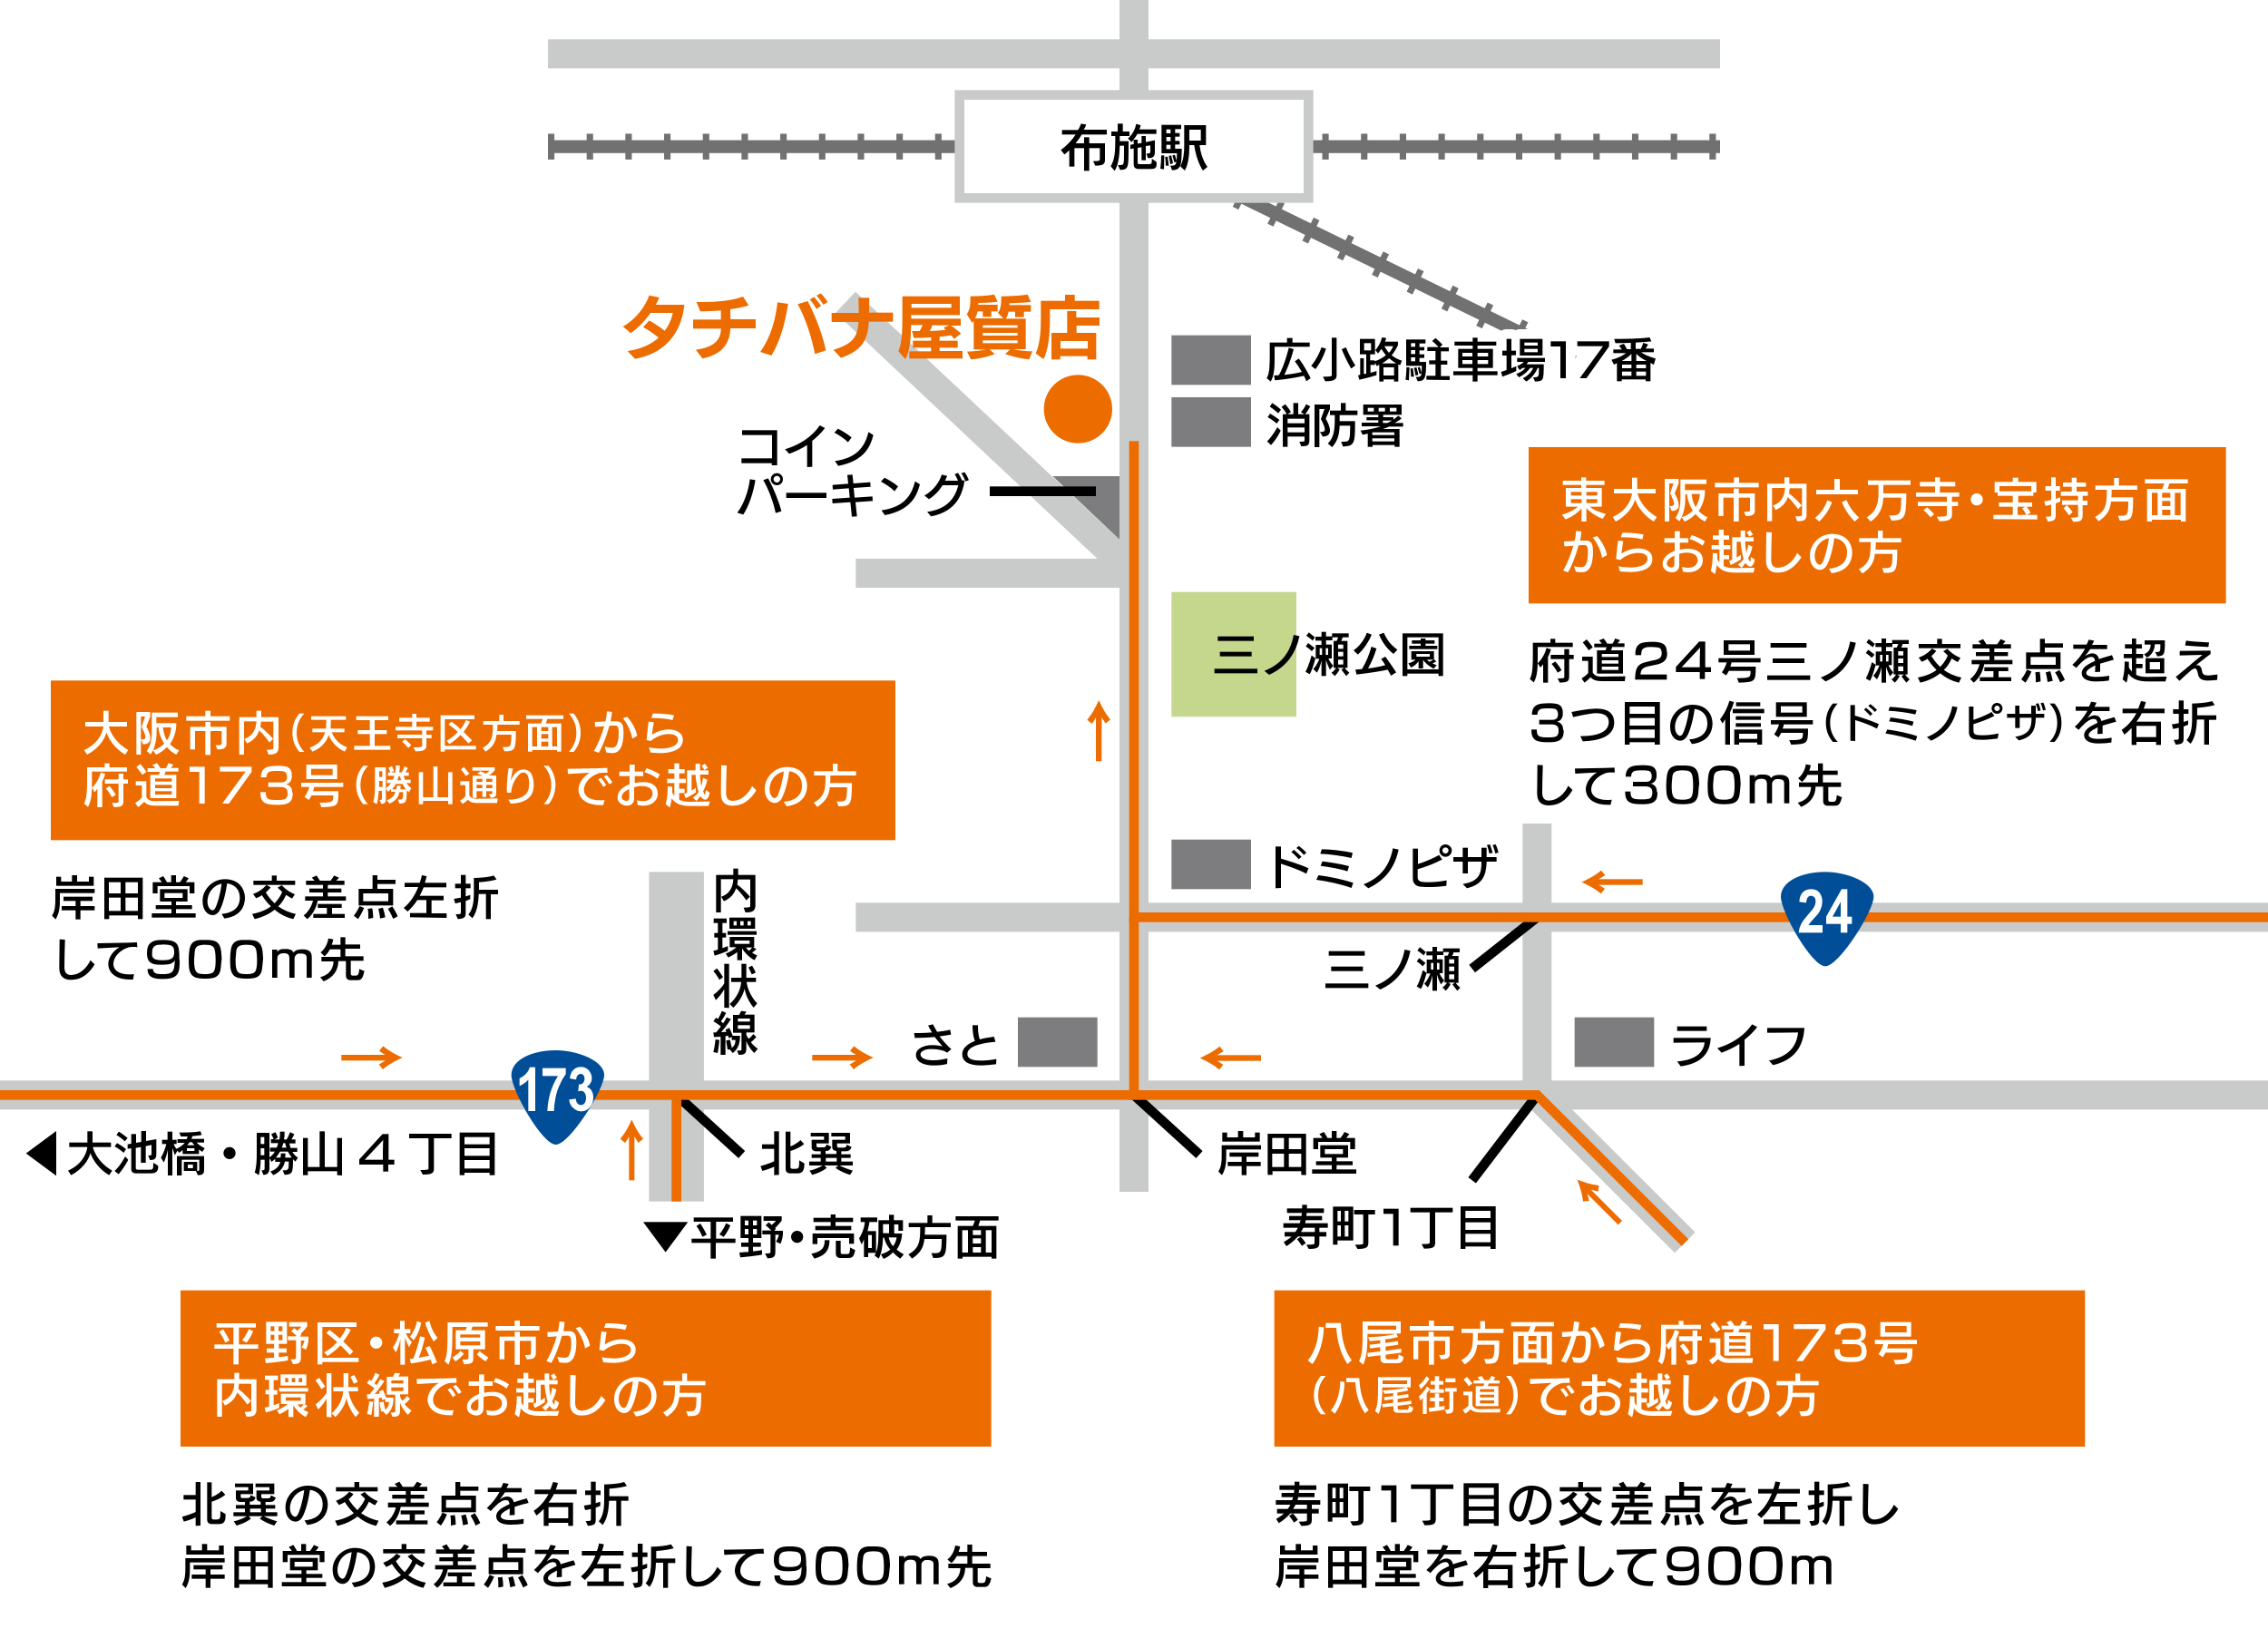
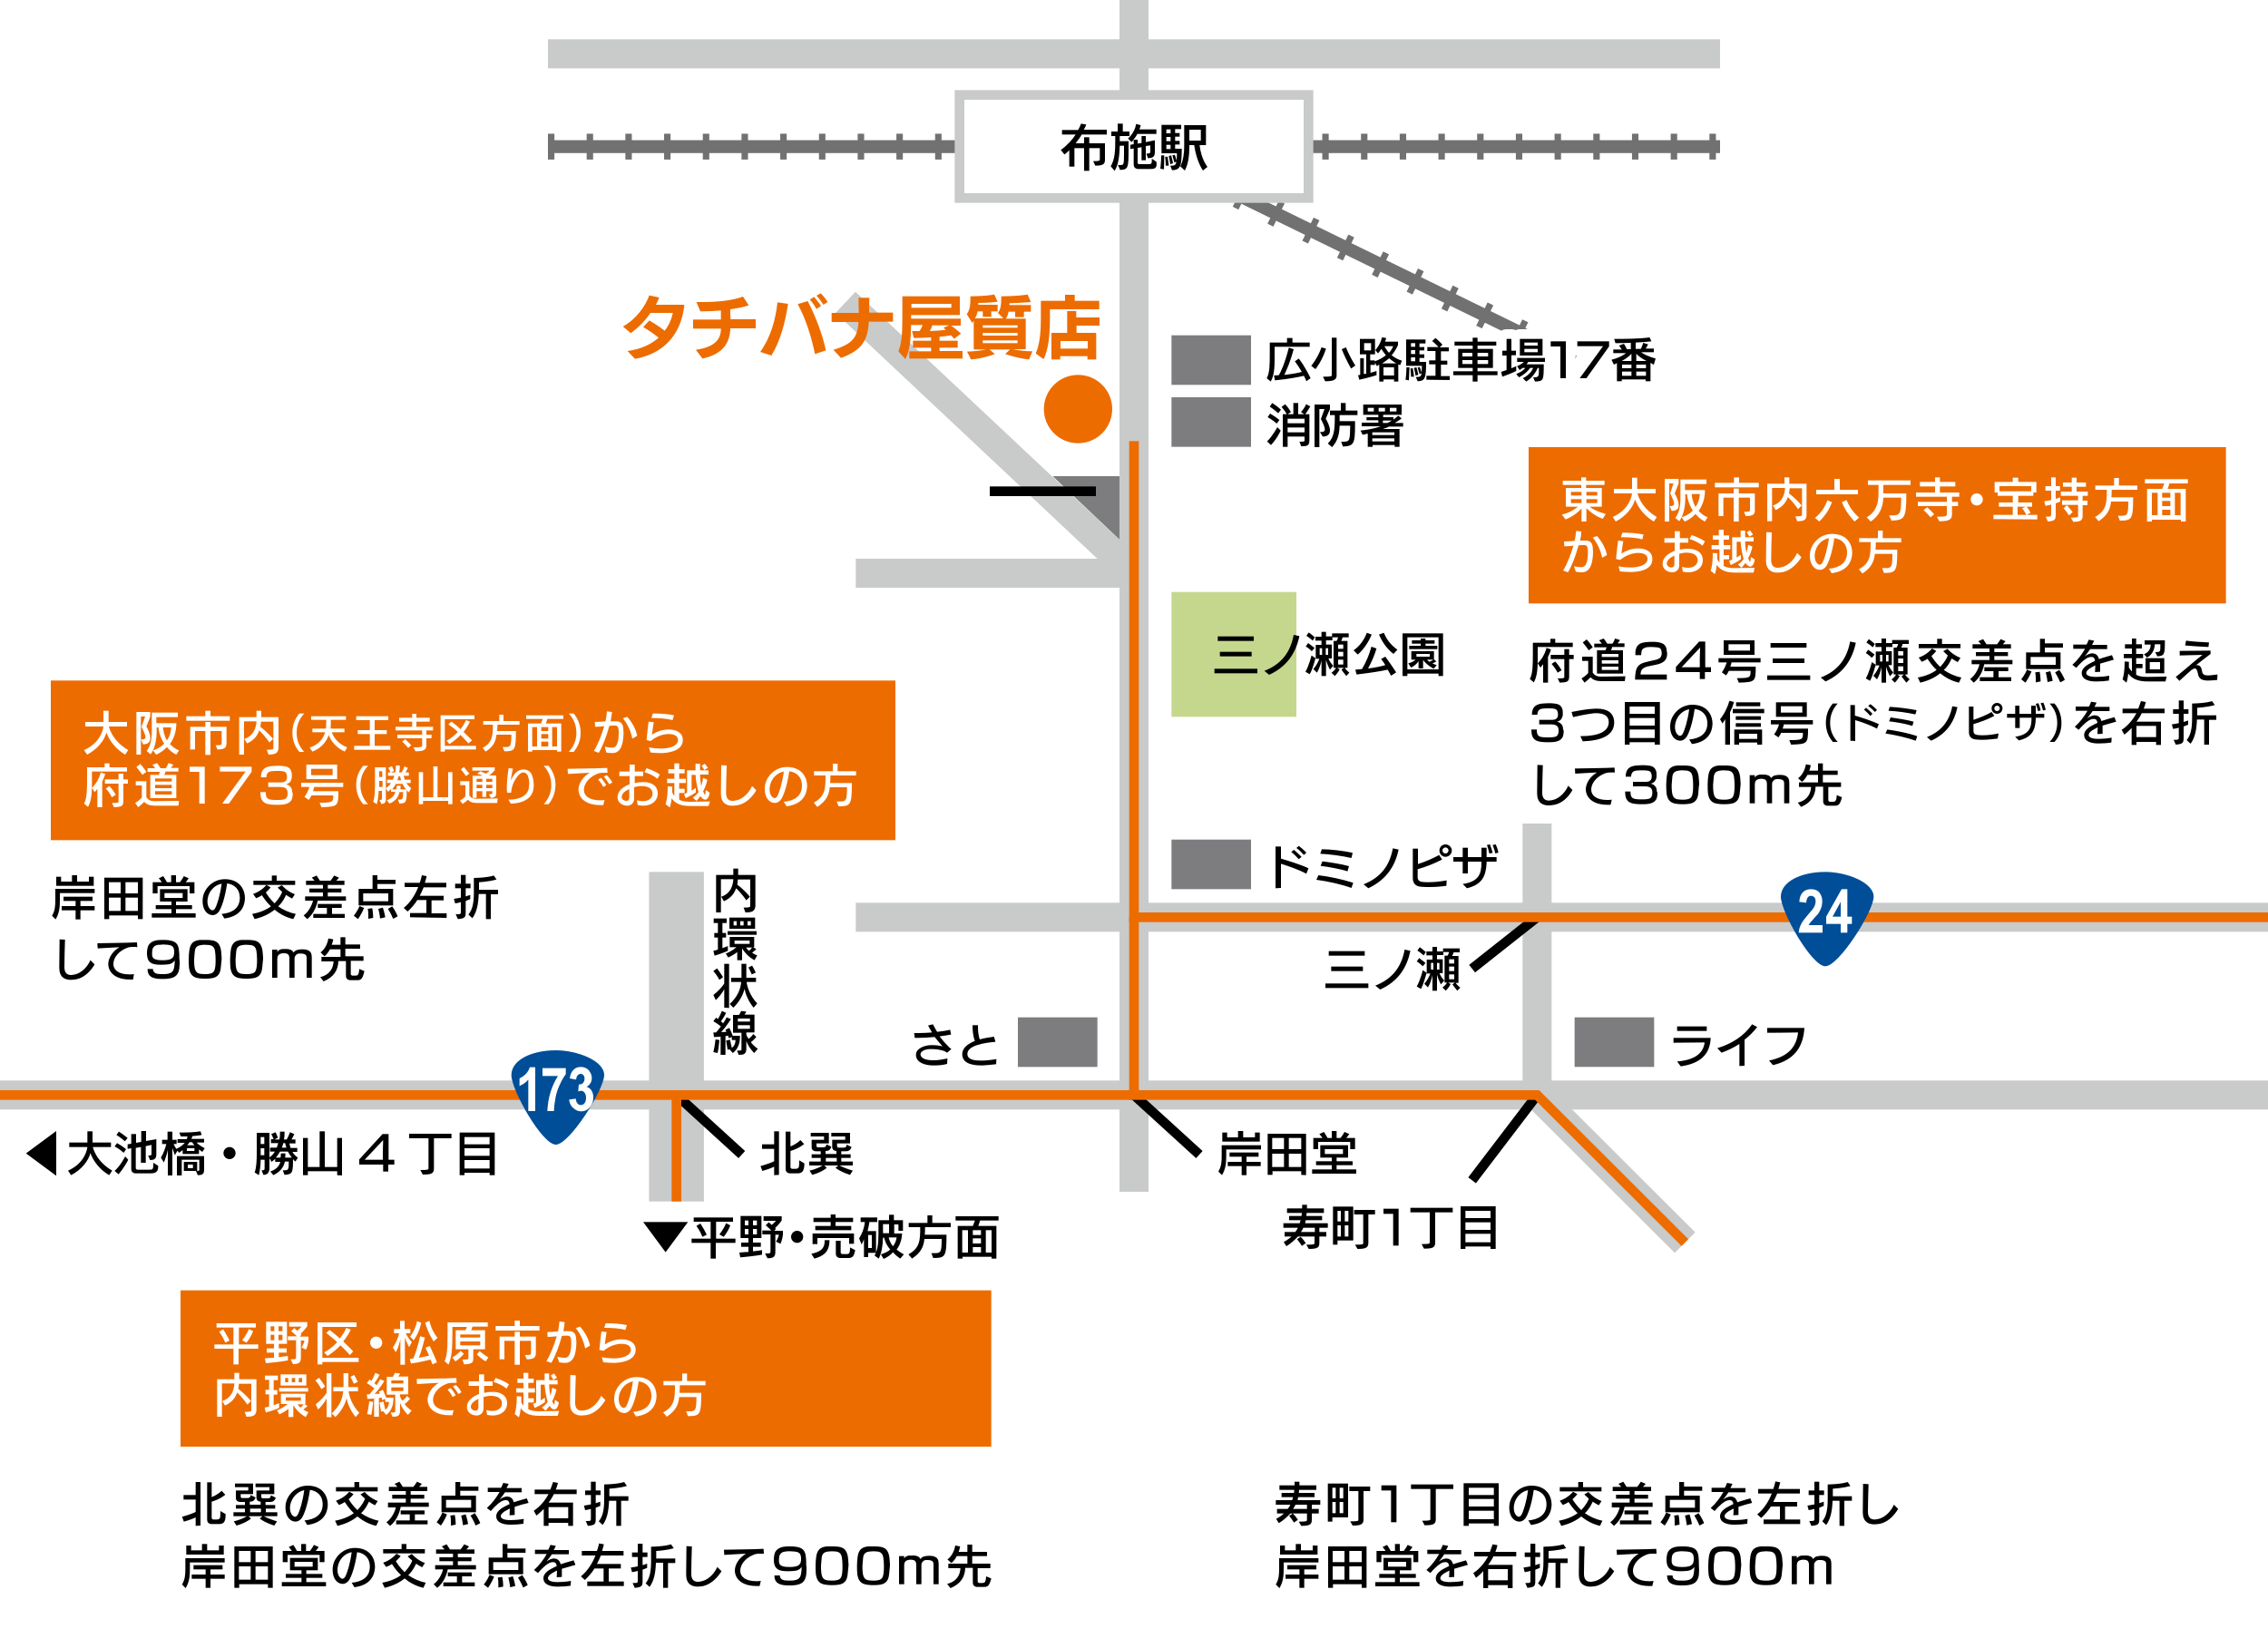
<svg xmlns="http://www.w3.org/2000/svg" version="1.1" id="レイヤー_1" x="0" y="0" viewBox="0 0 750 545" style="enable-background:new 0 0 750 545" xml:space="preserve">
  <style>.st0{fill:#fff}.st1,.st2{fill:none;stroke:#727171;stroke-width:4.268;stroke-miterlimit:10}.st2{stroke-width:8.535;stroke-dasharray:2.134,10.669}.st3{fill:#7d7d7f}.st5{fill:#ed6c00}.st11,.st6,.st8,.st9{fill:none;stroke:#c9caca;stroke-width:9.602;stroke-miterlimit:10}.st11,.st8,.st9{stroke:#000;stroke-width:3.201}.st11,.st9{stroke:#ed6c00}.st11{fill:#fff;stroke:#fff;stroke-width:6.401;stroke-linecap:round;stroke-linejoin:round}.st12{fill:#004e97}</style>
  <path class="st0" d="M0 0h750v545H0z" />
  <path class="st1" d="M181.2 48.5h387.6" />
  <path class="st2" d="M181.2 48.5h387.6" />
  <path class="st3" d="M387.4 110.9h26.3v16.4h-26.3z" />
-   <path d="M245.2 153.2v-1.6h10.1v-7.7h-9.9v-1.6H257v11.6h-1.8v-.7h-10zM266.9 154.5v-7.3c-2 1.3-4 2.2-5.9 2.9l-1.4-1.5c4.9-1.5 8.9-4.1 11.5-7.9l1.7.9c-1.3 1.7-2.8 3.1-4.2 4.2v8.6l-1.7.1zM280.4 146.3c-1.2-1.3-3.3-2.6-4.5-3.2l1.2-1.3c1 .5 3.3 1.8 4.5 2.9l-1.2 1.6zm-3.2 7.8-1.1-1.6c6.9-1 9.8-4.3 11.1-9.6l1.6 1c-.9 3.5-2.7 8.5-11.6 10.2zM245.8 170.2l-2-.6c2.3-3 3.7-7.3 4.2-11.1l1.8.3c-.7 4.1-2 8.3-4 11.4zm10.7-.5c-.8-3.8-2.4-8-4.1-10.9l1.6-.6c1.8 3.2 3.7 8 4.4 10.9l-1.9.6zm.4-9.2c-1.1 0-2-.9-2-2s.9-2 2-2 2 .9 2 2-.8 2-2 2zm0-3.1c-.6 0-1.1.5-1.1 1.1 0 .6.5 1.1 1.1 1.1.6 0 1.1-.5 1.1-1.1 0-.6-.5-1.1-1.1-1.1zM273.3 163v1.7H260V163h13.3zM282.9 166.1l.5 4.7-1.7.1-.5-4.8-5.9.4-.1-1.5 5.8-.4-.3-3.1-5.3.4-.1-1.5 5.2-.4-.3-2.9 1.7-.1.3 2.9 5.6-.4.1 1.5-5.6.4.3 3.2 5.9-.4.1 1.5-5.7.4zM295.8 162.5c-1.2-1.3-3.3-2.6-4.5-3.2l1.2-1.3c1 .5 3.3 1.8 4.5 2.9l-1.2 1.6zm-3.2 7.9-1.1-1.6c6.9-1 9.8-4.3 11.1-9.6l1.6 1c-.9 3.4-2.7 8.5-11.6 10.2zM316.8 156.4c.5.8 1 1.6 1.3 2.5h.9c-.7 4.2-2.4 10.2-11.1 11.9l-1.3-1.5c6.8-.9 9.3-4.8 10.3-8.8h-5.2c-1.1 1.8-2.6 3.4-4.5 4.6l-1.5-1.2c3-1.6 5.1-4.7 5.7-6.9l1.8.4c-.2.5-.4 1.1-.7 1.6h4.3c-.3-.7-.6-1.4-1.1-2.1l1.1-.5zm2.2-.2c.6.8 1 1.7 1.4 2.6l-1.1.4c-.4-.9-.8-1.8-1.4-2.7l1.1-.3z" />
  <path class="st3" d="M387.4 131.4h26.3v16.4h-26.3z" />
  <path d="M420.3 147.2 419 146c1.8-1.7 3.4-4.7 3.4-4.7l1.1 1.1c0 .1-1.2 2.7-3.2 4.8zm1.9-7.1c-1.3-1.2-3-2.1-3-2.1l.8-1.2s1.6.9 3.1 2.1l-.9 1.2zm.5-3.4c-1.4-1.3-2.8-2.2-2.8-2.2l.8-1.2s1.5.9 2.9 2.2l-.9 1.2zm8.9.3h1.4v8.6c0 1.9-.8 2-2.7 2l-.6-1.5c1.7 0 1.7-.1 1.7-.5v-1.2h-5.6v3.4h-1.6V137h1.3c-.4-.8-1-1.6-1.7-2.4l1.2-.9c1 1 1.9 2.6 1.9 2.6l-1.1.7h1.9v-3.7h1.6v3.7h2l-1.1-.7s1.2-1.2 1.7-2.6l1.4.7c-.6 1.1-1.3 2.2-1.7 2.6zm-.2 1.5h-5.6v1.5h5.6v-1.5zm0 2.9h-5.6v1.6h5.6v-1.6zM438.4 138.5c.6 1 1.4 2.6 1.4 3.9 0 1.1-.6 2-2.4 2l-.9-1.5c1 0 1.6-.1 1.6-.9 0-.6-.4-1.7-1.3-3.4l1.2-3.3h-1.7v12.6h-1.6v-14.1h5.1v1.5l-1.4 3.2zm4.6-1.3v2.1h5.1v1.1c0 6.5-.4 7.1-4 7.3l-.6-1.6h.5c2.4 0 2.4-.2 2.5-5.3H443c-.1 3.2-.8 5.2-2.5 7.1l-1.4-1.2c2.1-2.1 2.3-4.6 2.3-8.8v-.6h-1.6v-1.5h3.6v-2.5h1.6v2.5h3.9v1.5H443zM459.4 141.1c-.7.3-1.4.6-2.1.8h5.5v5.9h-1.6v-.6h-7.3v.6h-1.6v-4.4c-.9.3-1.7.4-1.7.4l-.7-1.4s3.8-.3 6.7-1.4h-6.3v-1.2h5.5v-.8h-3.9v-1h3.9v-.8h-5v-3.4h12.7v3.4h-6.1v.8h3.4v.8c.5-.4 1.2-1 1.6-1.3l1.1.9c-.6.5-1.6 1.1-2.3 1.5h2.8v1.2h-4.6zm-5.1-6.2h-2v1.2h2v-1.2zm6.8 8.1h-7.3v.9h7.3v-.9zm0 2h-7.3v1h7.3v-1zm-3.1-10.1h-2.1v1.2h2.1v-1.2zm-.7 4.2v.8h1.5c.5-.2 1-.5 1.5-.8h-3zm4.5-4.2h-2.2v1.2h2.2v-1.2z" />
  <path class="st3" d="M387.4 277.7h26.3v16.4h-26.3z" />
  <path style="fill:#c4d78d" d="M387.4 195.8h41.3v41.3h-41.3z" />
  <path d="M421.8 293.8V280h1.8v4c2 .6 6.7 2 9.1 3.2l-.7 1.8c-2.6-1.4-5.9-2.5-8.4-3.3v8l-1.8.1zm7.7-9.6c-.6-.7-1.7-1.8-2.5-2.4l.9-.7c.7.6 1.8 1.6 2.5 2.3l-.9.8zm1.7-1.4c-.7-.8-1.7-1.8-2.5-2.3l.8-.7c.7.5 1.8 1.5 2.5 2.2l-.8.8zM447.5 292l-.6 1.7c-3.3-1.2-7.8-2.2-11.6-2.7l.7-1.5c3.4.4 7.8 1.3 11.5 2.5zm-.2-9.9-.4 1.7c-3-.7-7.4-1.3-10.3-1.4l.5-1.5c2.7 0 7.3.5 10.2 1.2zm-1.2 4.4-.5 1.7c-2.4-.8-6.5-1.5-8.9-1.8l.6-1.5c2.4.3 6.4.9 8.8 1.6zM452.5 293.8l-1.6-1.3c5.4-2.1 8.6-5.9 9.7-11.9l1.9.4c-1.1 5.3-3.9 9.9-10 12.8zM478.3 293c-2.3.3-3.9.4-5.6.4-.9 0-1.8 0-2.8-.1-1.6-.1-2.7-1-2.7-2.8v-9.8h1.7v5.1c2.8-.9 5.2-2 7-3l1 1.5c-2.7 1.4-5.6 2.5-8.1 3.2v2.7c0 .8.5 1.4 1.5 1.5.7.1 1.4.1 2.1.1 1.9 0 3.8-.2 6-.6l-.1 1.8zm-2.3-11.7c0-1.1.9-2 2-2s2.1.9 2.1 2-.9 2.1-2.1 2.1c-1.1 0-2-.9-2-2.1zm1 0c0 .6.5 1 1 1 .6 0 1-.5 1-1 0-.6-.5-1-1-1s-1 .4-1 1zM483.7 288.9V285h-3.1v-1.5h3.1v-3.1h1.7v3.1h4.5v-3.1h1.7v3.1h3.3v1.5h-3.3v.4c-.2 4.4-1.5 7.2-6.5 8.4l-1.4-1.4c5.3-.8 6.2-3.3 6.2-7.1v-.3h-4.5v3.9h-1.7zm9.9-6.8-1.1.2c-.2-.9-.4-1.8-.8-2.8l1-.2c.4 1 .7 1.9.9 2.8zm1.9-.1-1 .3c-.2-.9-.5-1.8-.9-2.8l1-.2c.4.8.7 1.7.9 2.7zM401.6 222.7v-1.5h14.2v1.5h-14.2zm1.1-10.7v-1.5h11.9v1.5h-11.9zm.7 5.1v-1.5h10.5v1.5h-10.5zM419.7 223.2l-1.6-1.3c5.4-2.1 8.6-5.9 9.7-11.9l1.9.4c-1.1 5.3-3.9 10-10 12.8zM433.1 223l-1.4-.8c1.2-2.1 2-5.4 2-5.4l1.3.9s-.8 3.5-1.9 5.3zm.7-7.6c-1-1-2-1.6-2-1.6l.8-1.1s.9.7 2.1 1.6l-.9 1.1zm.3-3.5c-1-.9-2.1-1.6-2.1-1.6l.8-1.1s1 .7 2 1.6l-.7 1.1zm11.1 11.7c-.8-1-1.6-2.1-1.6-2.1l.8-.6h-2.2l.8.5s-.5 1.1-1.6 2.2l-1.1-1.1c.8-.5 1.3-1.2 1.5-1.6h-.8V212h1c.2-.3.4-.8.5-1.2h-1.9v1h-2.1v1.4h1.9v4.6h-1.1c.3.7.8 1.6 1.6 2.4l-1.1 1.3s-.8-1.4-1.3-3.2v5.3H437v-5.2c-.2 1.2-.8 3-1.5 4.1l-1.2-1.2c1-1.1 1.6-2.4 2-3.4h-1.2v-4.6h1.9v-1.4h-2v-1.3h2V209h1.5v1.5h2v-1h5.5v1.3h-2c-.1.4-.3.9-.5 1.2h2.1v8.9h-.9c.2.4.8 1 1.5 1.6l-1 1.1zm-8-9.2h-.8v2.2h.8v-2.2zm2 0h-.8v2.2h.8v-2.2zm5-1.2h-1.7v1.4h1.7v-1.4zm0 2.4h-1.7v1.5h1.7v-1.5zm0 2.6h-1.7v1.6h1.7v-1.6zM449 216.5l-1.4-1.4c2-1.3 3.6-3.6 4.4-5.8l1.6.6c-1 2.4-2.7 5-4.6 6.6zm11 7c-.3-.6-.8-1.4-1.1-2-2.2.5-5.3 1-10.3 1.6l-.4-1.6c.8-.1 1.5-.1 2.2-.2 1.5-2.6 2.4-4.8 3.1-7.4l1.7.6c-.7 2.4-1.7 4.6-2.8 6.6 2-.2 4.4-.7 5.7-1.1-.8-1.4-1.4-2-1.4-2l1.4-.8s2 2.7 3.6 5.2l-1.7 1.1zm.8-7.2c-2.5-2-3.8-4.2-4.8-6.4l1.6-.6c.9 2 2 3.8 4.5 5.6l-1.3 1.4zM475.7 223.6v-.8h-10.3v.8h-1.6v-14.1h13.4v14.1h-1.5zm0-12.8h-10.3v10.6h10.3v-10.6zm-1.6 10.4s-2.3-1.2-3.5-2.9v2.8h-1.5v-2.4c-1 1.5-2.5 2.1-2.5 2.1l-.9-1.4s1.5-.3 2.4-1.2h-1.4v-2.8h7.5v2.7l.8.7c-.4.2-1 .5-1.3.6.5.3 1.4.6 1.4.6l-1 1.2zm-8.1-6.5v-1.1h3.8v-.7h-2.9v-1.1h2.9v-.6h1.6v.6h3v1.1h-3v.7h3.9v1.1H466zm6.8 1.6h-4.4v.9h4.4v-.9zm-.9 1.9c.2.3.6.5.8.7.3-.1 1-.5 1.3-.7h-2.1z" />
  <path class="st3" d="M370.2 157.5h-22.1l22.1 21z" />
  <circle class="st5" cx="356.5" cy="135.3" r="11.3" />
  <path class="st6" d="M181.2 17.8h387.6M375 0v394.2M283 189.6h92M283 303.4h467" />
  <path class="st3" d="M520.7 336.5H547v16.4h-26.3z" />
  <path d="m555.8 352.7-1.2-1.6c6.1-.5 8.7-2.9 9.1-6.3-2.8 0-10.1.1-10.3.1v-1.6h12.3c-.2 5.5-3.5 8.5-9.9 9.4zm-1.2-11.7v-1.5h9.8v1.5h-9.8zM575.2 352.6v-7.3c-2 1.3-4 2.2-5.9 2.9l-1.4-1.5c4.9-1.5 8.9-4.1 11.5-7.9l1.7.9c-1.3 1.7-2.8 3.1-4.2 4.2v8.6l-1.7.1zM586.3 352.3l-1.3-1.5c6.8-1.4 9.1-4.9 9.6-9.3-2.8.1-10.2.1-10.2.1V340h12.3c-.4 6.6-3.6 10.7-10.4 12.3z" />
  <path style="fill:none;stroke:#c9caca;stroke-width:18.137;stroke-miterlimit:10" d="M223.7 288.4v109" />
  <path class="st6" d="M0 362.2h750" />
  <path class="st8" d="m245.3 381.9-21.6-19.7" />
  <path class="st9" d="M0 362.2h375M223.7 362.2v35.2" />
  <path class="st6" d="M508.3 272.4v89.8l48.9 48.8" />
-   <path class="st3" d="M336.6 336.5h26.3v16.4h-26.3z" />
+   <path class="st3" d="M336.6 336.5h26.3v16.4h-26.3" />
  <path d="M313.2 348.2c-.7-.5-1.3-.7-1.8-.8-1.2-.3-2.3-.4-3.2-.4h-.6c-1.6 0-3.2.7-3.2 1.7 0 1.1 1.2 1.9 3.8 2h.6c1.5 0 3.1-.3 4.5-.6l-.1 1.8c-1.4.4-2.9.5-4.1.5h-1c-2-.1-5.2-.8-5.2-3.5 0-2.2 2.9-3.1 4.7-3.2h.9c1 0 2 .1 3.2.4-.9-1-1.8-2-2.6-3.1-2 .2-4.1.3-6 .3h-.6l-.2-1.6h1.5c1.5 0 3-.1 4.4-.2-.4-.7-.9-1.5-1.3-2.3l1.6-.4c.4.8.9 1.6 1.4 2.5 1.7-.2 3.2-.4 4.3-.7l.3 1.6c-1.2.2-2.5.4-3.8.6.8 1 1.6 2 2.6 3 .3.4.9.9 1.3 1.2l-1.4 1.2zM329.4 352c-1.5.2-3.1.3-4.4.4h-.4c-2.3 0-6.3-.3-6.4-3.6v-.1c0-2 1.7-3.4 4.2-4.4-.7-1.6-.8-3.9-.8-5.2h1.8v.8c0 1.2.2 2.8.6 3.9 1.4-.4 3.1-.7 4.7-.9l.5 1.7c-3.7.3-9.3 1.2-9.3 4 0 2 2.6 2.2 4.3 2.2h.8c.9 0 2.9-.2 4.5-.5l-.1 1.7z" />
  <path class="st6" d="m279.6 100 95.4 89.6" />
  <path class="st5" d="m210 118.7-2.5-2.6c4.6-.6 7.9-2.3 10.3-4.4-1.6-1.3-3.2-2.4-5.1-3.5l2-2.2c1.4.8 3.3 2 5.1 3.4 1.5-1.9 2.3-4 2.7-5.9h-7.4c-1.6 2.4-3.8 4.7-6.5 6.7L206 108c4.5-2.5 7.5-6.9 8.7-10.3l3.3.7c-.3.8-.7 1.6-1.1 2.4h9.4c-.6 6.4-3.9 15.6-16.3 17.9zM232.3 118.6l-2.2-2.9c5.6-.8 8.3-3 8.3-6.9v-.1h-9.2v-3h9.2v-3c-2.3.2-4.7.3-6.8.3l-1.3-3.1h1.9c5.7 0 10.3-.6 13.5-1.8l1.9 2.9c-1.8.6-3.9 1-6.1 1.3 0 1.1 0 2.2.1 3.3h8.3v3h-8.4v.4c-.3 5.2-3.2 8.3-9.2 9.6zM255.1 117.6l-3.7-1.2c3.4-4.7 5.1-10.7 5.7-16.4l3.5.5c-.9 6.1-2.6 12.4-5.5 17.1zm14.4-.5c-1.2-5.9-3.2-12-5.7-16.5l3.3-1c2.6 4.9 5.1 11.7 6 16.3l-3.6 1.2zm.5-14.9c-.5-.9-1.5-2.4-2.2-3.1l1.4-.9c.5.6 1.7 2 2.3 3l-1.5 1zm2.3-1.4c-.5-.8-1.5-2.2-2.3-3l1.4-.8c.7.7 1.8 2 2.3 2.9l-1.4.9zM287.4 103.4h7.9v3h-8c-.3 6.2-2.3 9.5-9.2 12l-2.5-2.7c6.3-1.9 8-4.1 8.3-9.2H275v-3h9c0-1.4-.1-2.9-.1-5h3.6c-.1 2-.1 3.5-.1 4.9zM300.7 118.6v-2.4h7.2V115h-6v-2.3h6v-1.1c-1.5.1-3.7.2-5.7.2l-.6-2.3h2.5c.4-.6.8-1.4 1-2h-3.8c-.1 5.1-.5 8.7-1.9 11.3l-2.3-2.6c1-2.5 1.3-5.4 1.3-11.1V98h19v6.2h-16.1v1.2h16.4v2.3h-3.2c.8.5 2.1 1.6 3.3 2.6l-2.3 1.8c-.3-.5-.6-.8-1-1.2-1.2.2-2.6.4-3.8.5v1.3h6v2.3h-6v1.1h7.6v2.5h-17.6zm13.9-18.1h-13.2v1.3h13.2v-1.3zm-6.3 7.1c-.2.6-.5 1.4-.8 1.9 2-.1 3.9-.2 5.3-.4-.2-.2-.6-.5-.8-.7l1.9-.8h-5.6zM340.3 118.9c-4-.4-7.9-1.8-7.9-1.8l1.6-1.5h-6.8l1.8 1.5s-3.8 1.5-7.9 1.8l-1.3-2.6c2.8-.1 5-.4 6.3-.7H322v-9.5c-.2.3-.3.5-.5.7l-1.8-2.9c.9-1.2 1.2-2.7 1.2-4.9v-1s5.1 0 7.9-.6l1.1 2.4s-2.4.4-6.4.4v.6h6.4v2.2h-2.1v1.8H325V103h-1.7c-.2.9-.5 1.7-.9 2.3h9.4l-1.8-1.8c.9-1.2 1.1-2.6 1.1-4.6V98s5.6 0 8.7-.6l1.1 2.5s-3.2.3-7.1.4v.6h7.1v2.2h-2.3v1.8h-2.9v-1.8h-2.2c-.1.8-.4 1.6-.9 2.3h6.6v10.1h-4.1c1.6.4 3.9.7 6.3.7l-1.1 2.7zm-3.8-11.3H325v.8h11.5v-.8zm0 2.5H325v.9h11.5v-.9zm0 2.5H325v.9h11.5v-.9zM347.2 102.2v3.2c0 5.4-.5 10.2-2.1 13.4l-2.6-1.9c1.4-3.1 1.7-7.4 1.7-11.5v-5.9h8v-2h3.2v2h8.1v2.8h-16.3zm8.8 5.5v2.4h6.5v8.8h-2.9v-1.1h-9v1.1h-2.9v-8.8h5.2v-7.2h3v2.1h7.7v2.7H356zm3.7 5.1h-9v2.5h9v-2.5z" />
  <path d="M438.3 326.8v-1.5h14.2v1.5h-14.2zm1.1-10.7v-1.5h11.9v1.5h-11.9zm.8 5.1v-1.5h10.5v1.5h-10.5zM456.4 327.3l-1.6-1.3c5.4-2.1 8.6-5.9 9.7-11.9l1.9.4c-1.1 5.3-3.8 10-10 12.8zM469.9 327.1l-1.4-.8c1.2-2.1 2-5.4 2-5.4l1.3.9c-.1 0-.9 3.5-1.9 5.3zm.6-7.5c-1-1-2-1.6-2-1.6l.8-1.1s.9.7 2.1 1.6l-.9 1.1zm.3-3.6c-1-.9-2.1-1.6-2.1-1.6l.8-1.1s1 .7 2 1.6l-.7 1.1zm11.1 11.7c-.8-1-1.6-2.1-1.6-2.1l.8-.6h-2.2l.8.5s-.5 1.1-1.6 2.2l-1.1-1.1c.8-.5 1.3-1.2 1.5-1.6h-.8v-8.9h1c.2-.3.4-.8.5-1.2h-1.9v1h-2.1v1.4h1.9v4.6H476c.3.7.8 1.6 1.6 2.4l-1.1 1.3s-.8-1.4-1.3-3.2v5.3h-1.5v-5.2c-.2 1.2-.8 3-1.5 4.1l-1.2-1.2c1-1.1 1.6-2.4 2-3.4h-1.2v-4.6h1.9V316h-2v-1.3h2v-1.5h1.5v1.5h2v-1h5.5v1.3h-2c-.1.4-.3.9-.5 1.2h2.1v8.9h-.9c.2.4.8 1 1.5 1.6l-1 1zm-7.9-9.2h-.8v2.2h.8v-2.2zm2 0h-.8v2.2h.8v-2.2zm4.9-1.2h-1.7v1.4h1.7v-1.4zm0 2.4h-1.7v1.5h1.7v-1.5zm0 2.6h-1.7v1.6h1.7v-1.6z" />
  <path class="st8" d="m508.3 303.4-21.5 17M396.6 381.9 375 362.2" />
  <path d="M436.3 406.1v1.4h2.3v1.5h-2.3v2c0 1.6-.5 2.1-3.5 2.1l-.8-1.4c2.6 0 2.7-.1 2.7-.7v-2h-5.5c-.9 1-2.3 2.3-3.8 3.2l-.9-1.4c1.4-.7 2.6-1.8 2.6-1.8h-2.3v-1.5h3.5c.4-.4.7-1 .9-1.4h-4.8v-1.5h5.4c.1-.3.2-.7.3-1h-3.8v-1.4h4.1c0-.3.1-.7.1-1h-4.9v-1.5h5v-1.2h1.6v1.2h5.6v1.5h-5.7c0 .3-.1.7-.1 1h5.2v1.4h-5.4c-.1.3-.1.7-.2 1h7.5v1.5h-2.8zm-5.8 6s-1-1.6-1.6-2.2l1.2-.8c.9.8 1.7 2.1 1.7 2.1l-1.3.9zm4.3-6H431c-.2.5-.5 1-.8 1.4h4.6v-1.4zM442.3 410.3v1.4h-1.5v-12.6h6.7v11.2h-5.2zm1.1-9.8h-1.1v3.5h1.1v-3.5zm0 4.8h-1.1v3.7h1.1v-3.7zm2.5-4.8h-1.2v3.5h1.2v-3.5zm0 4.8h-1.2v3.7h1.2v-3.7zm6.6-3.7v9.5c0 1.7-1.1 2-3.6 2l-.8-1.4c2.5 0 2.7-.1 2.7-.5v-9.5h-3v-1.5h6.9v1.5h-2.2zM460.7 412v-10.5h-3.2v-1.7h5V412h-1.8zM474.6 401v10c0 1.7-.9 2-3.7 2l-.8-1.5c2.3 0 2.7-.1 2.7-.5v-10h-6.4v-1.5h14v1.5h-5.8zM492.9 413.1v-.8h-8.3v.8H483V399h11.6v14.1h-1.7zm0-12.6h-8.3v2.4h8.3v-2.4zm0 3.8h-8.3v2.5h8.3v-2.5zm0 3.8h-8.3v2.8h8.3v-2.8zM220.1 414.2l-7.4-10h14.8l-7.4 10zM236.7 411.1v5.2H235v-5.2h-6.3v-1.4h6.3v-5.6h-5.6v-1.4h13v1.4h-5.6v5.6h6.4v1.4h-6.5zm-4.4-2c-.8-2-2-3.6-2-3.6l1.3-.8s1.2 1.8 2.1 3.7l-1.4.7zm7 0-1.4-.8s1.4-1.7 2.2-3.7l1.4.7c-.9 2.4-2.2 3.8-2.2 3.8zM252 415s-2.6.5-7.2.9l-.3-1.6c1.1-.1 2.1-.2 3-.2v-1.7h-2.4V411h2.4v-1.5h-2.6v-7.3h6.9v7.3H249v1.5h2.6v1.4H249v1.5c1.8-.2 3-.4 3-.4v1.5zm-4.5-11.3h-1.2v1.6h1.2v-1.6zm0 2.8h-1.2v1.8h1.2v-1.8zm2.8-2.8H249v1.6h1.3v-1.6zm0 2.8H249v1.8h1.3v-1.8zm7.8 4.9-1.5-.7s.7-1 1-2.3h-1.2v5.3c0 1.6-.1 2.5-2.6 2.5l-.8-1.6c1.8 0 1.8 0 1.8-.9v-5.4h-2.7V407h3c-.9-.9-1.9-1.7-1.9-1.7l1-1s.7.5 1 .9c.8-.7 1.4-1.4 1.4-1.4h-4.1v-1.5h6v1.4s-1 1.4-2.2 2.5l.3.3-.6.6h2.9v1.3c-.2 1.8-.8 3-.8 3zM263.6 407.1c1.1 0 2 .9 2 2s-.9 2-2 2-2-.9-2-2 .9-2 2-2zM269.3 416.3l-1-1.6c2.9-.6 4.4-1.6 4.4-4.2v-.3h1.6v.3c-.1 3.8-2.2 5-5 5.8zm11.5-4.8v-2h-10.5v2h-1.6V408h13.7v3.4h-1.6zm-4.5-7.3v1.3h5.2v1.4h-11.9v-1.4h5.1v-1.3H269v-1.4h5.7v-1.1h1.6v1.1h5.8v1.4h-5.8zm4.2 11.9h-2.7s-1.4 0-1.4-1.4v-4.3h1.6v3.8c0 .6.6.6.6.6h1.5c.6 0 1-.1 1-2.2l1.7.9c-.4 2.1-.9 2.6-2.3 2.6zM287.5 404.2c-.1 1-.4 2.1-.6 3h2.8v7.2h-2.6v1.4h-1.4v-5.9c-.3.9-.8 1.7-.8 1.7l-.8-2s1.6-2.3 1.9-5.4h-1.4v-1.5h5.5v1.5h-2.6zm.8 4.3h-1.2v4.3h1.2v-4.3zm9.4 7.8c-.9-.6-1.8-1.4-2.4-2.1-.8.9-1.9 1.7-3.1 2.2l-.9-1.5c1.2-.4 2.4-.9 3.1-1.6-1.4-1.6-1.9-3.2-2-3.9h-.4c-.1 3-.5 5-1.4 6.9l-1.4-1c.9-1.5 1.3-3.6 1.3-7.2v-4.5h3.5v-1.8h1.6v1.8h3v3.5h-1.5V405h-1.4v3h2.6c0 .6-.2 3.3-1.8 5.3.6.5 1.4 1.1 2.4 1.6l-1.2 1.4zm-3.7-11.4h-2v3h2v-3zm-.1 4.4c.1.6.5 1.9 1.4 2.9 1.1-1.4 1.2-2.9 1.2-2.9h-2.6zM305.9 406c0 .9 0 1.7-.1 2.4h7.2c0 7.3-.4 7.7-4.4 7.7l-.6-1.6h1.2c1.9 0 2.2-.4 2.2-4.7h-5.7c-.3 2.8-1.3 4.6-4.1 6.5l-1.2-1.4c3.8-2.1 3.9-4.6 3.9-9h-3.8v-1.4h6.2V402h1.6v2.5h6.1v1.4h-8.5zM324.1 403.7c-.2.8-.6 1.8-.6 1.8h6v10.8h-1.6v-.6h-9.6v.6h-1.6v-10.8h5s.4-.9.7-1.8H316v-1.4h14.2v1.4h-6.1zm-4 3.2h-1.9v7.4h1.9v-7.4zm4.3 0h-2.7v1.6h2.7v-1.6zm0 2.7h-2.7v1.7h2.7v-1.7zm0 2.9h-2.7v1.8h2.7v-1.8zm3.4-5.6H326v7.4h1.9v-7.4zM405.5 380.1v2c0 2.4-.1 4.4-1.4 6.6l-1.2-1.2c1-1.7 1.1-3.2 1.1-5.3v-3.4h13v1.4h-11.5zm-1.3-2.5v-3h1.6v1.6h3.6v-2.1h1.7v2.1h3.9v-1.6h1.6v3h-12.4zm8 8.1v3h-1.6v-3H406v-1.4h4.6v-1.7h-4v-1.4h9.6v1.4h-4v1.7h4.7v1.4h-4.7zM430.3 388.6v-1.2h-9.5v1.2h-1.6V375h12.7v13.7l-1.6-.1zm-5.7-12.2h-3.9v3.7h3.9v-3.7zm0 5.2h-3.9v4.4h3.9v-4.4zm5.7-5.2h-4.1v3.7h4.1v-3.7zm0 5.2h-4.1v4.4h4.1v-4.4zM433.9 388.2v-1.4h6.5v-1.4h-5.2v-1.3h5.2v-1.2h-3.8v-4.1h9.2v4.1H442v1.2h5.3v1.3H442v1.4h6.5v1.4h-14.6zm12.6-8.1v-2.4h-10.6v2.4h-1.6v-3.7h3c-.2-.4-.6-.8-1-1.3l1.5-.7c.4.6 1 1.6 1.2 2h1.4v-2.3h1.6v2.3h1.3c.3-.4.9-1.2 1.3-2l1.6.7c-.3.4-.7 1-1 1.3h2.9v3.7h-1.6zm-2.4 0h-6v1.6h6v-1.6zM256 388.7v-2.8c-.8.4-2.1.9-3.9 1.4l-.6-1.6c2.5-.7 3.9-1.3 4.5-1.6V380h-4v-1.5h4v-4.3h1.6v14.4l-1.6.1zm7.7-.6h-2.5s-1.4 0-1.4-1.4v-12.4h1.6v4.9c2.2-.9 3.3-2.1 3.3-2.1l1.2 1.3s-1.5 1.4-4.5 2.3v5.3c0 .6.6.6.6.6h.7c1.5 0 1.6-.1 1.6-2.8l1.7 1c0 2.9-1 3.3-2.3 3.3zM277.6 385.5c1.9 1 4.4 1.7 4.4 1.7l-.9 1.4s-2.8-.8-4.8-2.3l.9-.8h-4.6l.8.8c-2 1.6-4.8 2.3-4.8 2.3l-.9-1.4s2.5-.5 4.3-1.7h-4.4v-1.3h3.8V383h-3v-1.2h3v-1h-1.6c-.2 0-1.4-.1-1.4-1.3V377h4.1v-1.1h-4.4v-1.2h6v3.5H270v.8c0 .5.3.5.6.5h1.6c.5 0 1-.1 1.1-1l1.6.8c-.4 1.2-1 1.4-1.9 1.4v1h3.6v-1s-1.4 0-1.4-1.3V377h4.3v-1.1h-4.6v-1.2h6.2v3.5h-4.3v.8c0 .5.3.6.5.6h1.6c.6 0 1-.1 1.1-1l1.6.8c-.5 1.3-1.2 1.4-2.1 1.4h-1.3v1h3.1v1.2h-3.1v1.2h3.8v1.3h-4.4zm-.9-2.5h-3.6v1.2h3.6V383zM8.6 381.5l10-7.4v14.8l-10-7.4zM36.1 388.7c-3.1-1.8-5.3-4.7-6.2-7.3-.7 2.7-3.1 5.6-6.4 7.3l-1-1.5c4.5-2 6.1-5.5 6.4-7.8h-6v-1.5h6v-3.7h1.7v3.7h6.1v1.5h-6s.9 4.6 6.4 7.8l-1 1.5zM39.2 388.4l-1.3-1.1c2-1.8 3.5-4.8 3.5-4.8l1 1.1c0 .1-1.3 2.6-3.2 4.8zm1.7-7.1c-1.4-1.3-3-2.1-3-2.1l.8-1.1s1.5.8 3 2l-.8 1.2zm.4-3.8c-1.3-1.2-2.8-2.1-2.8-2.1l.8-1.1s1.4.9 2.9 2.1l-.9 1.1zm8.7 10.6h-5.2s-1.4 0-1.4-1.4v-6.9l-1.2.2v-1.5l1.2-.2v-3.2H45v2.9l1.7-.3v-3.6h1.6v3.3l3.4-.6v4.9c0 1.4-.4 2-2.1 2l-.6-1.5c1.1 0 1.1-.1 1.1-.6v-2.9l-1.9.4v5.5h-1.6v-5.2l-1.7.3v6.6c0 .6.6.6.6.6h3.7c1.4 0 1.5 0 1.5-2.3l1.6 1c.1 1.7-.6 2.5-2.3 2.5zM66.9 381s-.5-.3-1.1-.8v1.5h-5.4v-1.3c-.7.6-1.2.9-1.2.9l-.5-.7-.9 1.5s-.3-1-.8-2.4v9.1h-1.5v-8.5c-.2 1.1-.7 2.7-1.3 4.2l-1-1.6c.9-1.4 1.5-3.3 1.8-4.5h-1.4V377h1.8v-2.7H57v2.7h1.4v1.4h-1c.4.8.6 1.2.9 1.6.3-.1 1.8-.8 2.8-2h-2.4v-1.2h3c.1-.2.3-.6.3-.9h-2.2l-.5-1.3h1.1c3.7 0 5.9-.4 5.9-.4l.4 1.2s-.8.2-3.1.4c-.1.3-.2.8-.3.9h4.2v1.2H65c1 1.1 2.7 1.9 2.7 1.9l-.8 1.2zm-1.5 7.7-.6-1.4h-4v-3h4.4v3c.6 0 .7-.1.7-.3V383.6h-5.8v5.2h-1.6v-6.4h9v4.4c0 1.4-.4 1.9-2.1 1.9zm-1.1-8.9h-2.5v.9h2.5v-.9zm-.8-2h-.8c-.1.2-.5.7-.8 1h2.4c-.2-.2-.6-.7-.8-1zm.3 7.4h-1.7v1.2h1.7v-1.2zM75.9 379.4c1.1 0 2 .9 2 2s-.9 2-2 2-2-.9-2-2 .9-2 2-2zM87.1 388.6l-.6-1.5c.9 0 1-.2 1-.6V383.6h-1.3c0 1.4-.2 3.5-.6 5.1l-1.4-.9c.6-1.5.7-4.1.7-6.1v-7h4.2v12c-.2 1.3-.7 1.9-2 1.9zm.3-8.8h-1.2v2.3h1.2v-2.3zm0-3.7h-1.2v2.3h1.2v-2.3zm10.3 8.1c-.3-.2-.6-.5-.8-.8 0 4.6-.2 5-2.8 5.2l-.6-1.5c1.9 0 2 0 2-2.9h-1.3c-.3 1.6-1.3 3.3-3.8 4.5l-1-1.2c2-.7 3-1.9 3.3-3.2H91v-1c-.4.4-.8.7-1.2 1l-.8-1.4c.9-.6 1.5-1.3 1.9-2h-1.6v-1.3h2.2c.2-.4.4-1.1.5-1.5h-2.4v-1.3h.9c-.4-1-.8-1.7-.8-1.7l1.4-.6s.4.7.8 1.8l-1.1.6h1.6c.2-1 .2-1.9.2-2.6h1.5c0 .8 0 1.7-.2 2.6h.9c.6-1 1.1-2.4 1.1-2.4l1.4.6s-.4 1-.9 1.8h1.3v1.3h-2c.1.4.2 1 .4 1.5h2.2v1.3h-1.6c.4.7 1 1.4 1.8 1.9l-.8 1.3zm-2.5-3.3h-2.6c-.4.6-.8 1.4-1.4 2h1.6l.1-1.4h1.5l-.1 1.4h2.2c-.4-.5-1-1.4-1.3-2zm-.9-2.8h-.6c-.1.4-.3 1.1-.5 1.5h1.5c-.2-.5-.4-1.5-.4-1.5zM111.5 388.7v-1.3h-9.7v1.3h-1.6v-12.3h1.6v9.6h3.9v-11.8h1.7V386h4.1v-9.6h1.6v12.4l-1.6-.1zM128.4 385.2v2.3h-1.7v-2.3h-7.9v-1.7l7.7-8.4h2v8.5h1.9v1.6h-2zm-7.8-1.6h6v-2.8l.1-3.7-6.1 6.5zM143.5 376.5v10c0 1.7-.9 2-3.7 2l-.8-1.5c2.3 0 2.7-.1 2.7-.5v-10h-6.4V375h14v1.5h-5.8zM161.9 388.7v-.8h-8.3v.8H152v-14.1h11.6v14.1h-1.7zm0-12.6h-8.3v2.4h8.3v-2.4zm0 3.7h-8.3v2.5h8.3v-2.5zm0 3.9h-8.3v2.8h8.3v-2.8z" />
  <path class="st8" d="m508.3 362.2-21.5 28.2M327.3 162.5h35.1" />
  <path class="st9" d="M750 303.4H375V145.9" />
  <path class="st1" d="m375 47.7 145.8 71.2" />
  <path class="st2" d="m375 47.7 145.8 71.2" />
  <path style="fill:#fff;stroke:#c9caca;stroke-width:3.201;stroke-miterlimit:10" d="M317.3 31.4h115.4v34.1H317.3z" />
  <path d="M357.7 44.5c-.4.8-1.3 2-2 2.9h2.8v-2h1.7v2h5.2v5.3c0 1.4-.3 2.1-3.2 2.1l-.7-1.5c2.1 0 2.2-.1 2.2-.7V49h-3.5v7.5h-1.7V49h-3.2v6.1h-1.7v-5.4s-.9.9-1.6 1.4l-1.2-1.5c2.1-1.5 3.9-3.5 4.9-5.1h-4.5V43h5.3c.6-1 1-2.1 1-2.1l1.7.3s-.3.9-.8 1.7h7.6v1.6h-8.3zM370.3 45v1.7h2.9v2.5c0 6.4-.1 6.9-2.8 7l-.7-1.6h.7c1.2 0 1.3-.1 1.3-3.8v-2.6h-1.4c-.1 3-.4 6.3-1.7 8.3l-1.3-1.5c1.4-2.3 1.5-5.2 1.5-8.7V45h-1.3v-1.5h2.1v-2.6h1.7v2.6h2.2V45h-3.2zm10 10.9h-3.9c-.3 0-1.5-.1-1.5-1.5v-5.3l-1.1.2v-1.4l1.1-.2v-1.5c-.4.5-.7.8-.7.8l-1.2-1.2s2.2-1.7 2.7-4.8l1.5.4c-.1.5-.2 1-.4 1.4h5.6v1.5h-6.3c-.4.8-.9 1.5-1.3 1.9h1.4v1.3l1.3-.2V45h1.4v2l3-.6v3.8c0 1.7-.7 2.1-2.3 2.1l-.5-1.5c1.1 0 1.3-.1 1.3-.7v-2l-1.5.2V53h-1.4v-4.3l-1.3.2v4.9c0 .5.4.5.6.5h2.8c1.3 0 1.3-.1 1.3-1.8l1.5 1c.4 2.3-.7 2.4-2.1 2.4zM384.9 56l-1.2-.2s.3-2.2.3-4.4h1c0 2.3-.1 4.6-.1 4.6zm2.7.3-.6-1.5c1.3 0 1.8 0 2-1.3l-.7.2s-.2-1-.6-2.3l.8-.2c.2.7.5 1.5.6 2 0-.5.1-1.5.1-2.5h-5.1v-9.4h6.5v1.4h-2V44h1.5v1.2h-1.5v1.4h1.5v1.2h-1.5v1.4h2.2c-.1 5.2-.1 7-3.2 7.1zm-2.1-1.5s0-1.4-.2-2.9l.8-.1c.3 1.8.4 3 .4 3h-1zm1.6-12h-1.4v1.3h1.4v-1.3zm0 2.5h-1.4v1.4h1.4v-1.4zm0 2.6h-1.4v1.4h1.4v-1.4zm-.1 6.4s-.2-1.4-.5-2.7l.8-.2c.4 1.4.6 2.6.6 2.6l-.9.3zm10.8 2.1s-2.1-2.8-2.9-8.4h-1.6v.5c0 2.8-.3 5.7-1.5 7.9l-1.5-1.4c1.1-2 1.3-4.8 1.3-6.6v-7h7.2V48h-2.1c.5 4.7 2.6 7.2 2.6 7.2l-1.5 1.2zm-.7-13.5h-3.8v3.6h3.8v-3.6z" />
  <path class="st11" d="M421.5 114.6v3.8c0 3-.1 5.8-1.3 7.8l-1.3-1.1c1-1.8 1-4.7 1-8.3v-3.5h5.7v-1.5h1.8v1.5h5.7v1.4h-11.6zm10.5 11.5s-.3-.8-.8-1.8c-1.3.3-5.1 1.1-9.6 1.5l-.3-1.6c.6 0 1.1-.1 1.6-.1.6-1 1.9-3.6 3.3-9.1l1.6.5c-1.2 4.5-2.4 7-3.1 8.5 2.8-.3 4.8-.7 5.8-1-.7-1.2-1.5-2.4-2.3-3.5l1.3-.9c2 2.5 3.9 6.5 3.9 6.5l-1.4 1zM435 122.1l-1.4-1.1s2.1-2.4 3.4-6.1l1.5.4c-1.2 4-3.5 6.8-3.5 6.8zm3.3 4h-.1l-.7-1.5c2.4 0 2.9-.1 2.9-.5v-12.4h1.6v12.5c0 1.5-1.2 1.9-3.7 1.9zm8.5-4.2s-1.7-2.8-3.1-6.4l1.4-.6c1.4 3.5 3.1 6 3.1 6l-1.4 1zM463 120.8l-.6-.3v5.7H461v-.7h-3.5v.7h-1.4v-5.6c-.3.2-.6.4-.8.5l-.6-1.2v.8h-1.5v2.6c.5-.1 1.5-.4 2-.6v1.4c-2.5.8-5.7 1.5-5.7 1.5l-.4-1.5s.2 0 .7-.1v-5.5h1.2v5.2c.2 0 .6-.1.8-.1v-6.4h-2.1v-5.1h5v5.1h-1.6v2h1.5v.3c1.6-.5 2.8-1.3 3.7-2-.6-.7-1.2-1.6-1.5-2.1-.6.9-1.1 1.5-1.1 1.5l-.9-1.1c.4-.4 1.7-2 2.2-4.2l1.4.2c-.1.4-.2.8-.4 1.2h4.3v1.1s-.6 1.6-2.1 3.4c.9.7 2 1.4 3.4 1.8l-.6 1.5zm-9.6-7.3h-2.3v2.4h2.3v-2.4zm6 5c-.6.5-1.5 1.2-2.4 1.7h4.7c-.9-.6-1.7-1.1-2.3-1.7zm1.6 3h-3.5v2.7h3.5v-2.7zm-3.2-7c.3.5.8 1.4 1.5 2.2 1-1 1.4-2.2 1.4-2.2h-2.9zM465.9 125.8l-1.1-.2s.3-2.1.3-4.1h1c-.1 2.2-.2 4.3-.2 4.3zm2.9.3-.6-1.4c1.2 0 1.7 0 1.9-1.2l-.7.2s-.2-.9-.6-2.1l.7-.2c.2.7.5 1.4.6 1.9 0-.5.1-1.4.1-2.3H465v-8.7h6.4v1.3h-2v1.2h1.6v1.1h-1.6v1.3h1.6v1.2h-1.6v1.3h2.2c0 5.4-.3 6.3-2.8 6.4zm-2.2-1.5s0-1.3-.2-2.7l.8-.1c.3 1.7.4 2.8.4 2.8h-1zm1.4-11.1h-1.4v1.2h1.4v-1.2zm0 2.3h-1.4v1.3h1.4v-1.3zm0 2.4h-1.4v1.3h1.4v-1.3zm.1 6s-.2-1.3-.5-2.5l.8-.2c.4 1.3.6 2.5.6 2.5l-.9.2zm3.6 1.4v-1.3h3v-3.8h-2.1v-1.3h2.1v-3.1H472v-1.3h3.7c-.3-.3-1.1-1.2-2.1-2l1.1-1c1.1.9 2.3 2.2 2.3 2.2l-.9.9h3v1.3h-2.6v3.1h2.1v1.3h-2.1v3.8h2.9v1.3l-7.7-.1zM488.6 124.1v2.1H487v-2.1h-6.4v-1.3h6.4v-1.1h-4.8v-6.3h4.8v-1.1h-6V113h6v-1.3h1.6v1.3h6.2v1.3h-6.2v1.1h5.1v6.3h-5.1v1.1h6.6v1.3h-6.6zm-1.7-7.4h-3.3v1.2h3.3v-1.2zm0 2.4h-3.3v1.3h3.3v-1.3zm5.2-2.4h-3.5v1.2h3.5v-1.2zm0 2.4h-3.5v1.3h3.5v-1.3zM496.8 124.6l-.4-1.6 1.8-.6v-4.8h-1.4V116h1.4v-3.9h1.6v3.9h1.5v1.5h-1.5v4.3c1.1-.4 1.6-.7 1.6-.7v1.6s-1.5.8-4.6 1.9zm8.7-5c-.2.3-.5.6-.7.9h5.7c0 5.4-.1 5.6-2.9 5.7l-.6-1.4c1.9 0 1.9-.1 1.9-3.1h-.4c-.4 1-1.6 3.2-3.8 4.5l-1.1-1.1c2-1 3-2.4 3.4-3.4h-1c-.4.6-1.4 1.9-3.7 3.1l-.9-1.1c1.6-.6 2.6-1.4 3-2h-.9c-.5.4-1 .7-1 .7l-.8-1.3s1.4-.5 2.2-1.4h-2.2v-1.3h9.2v1.3h-5.4zm-2.9-2v-5.5h7.5v5.5h-7.5zm5.9-4.3h-4.4v1h4.4v-1zm0 2.1h-4.4v1.1h4.4v-1.1zM516 125.1v-10.5h-3.2v-1.7h5v12.2H516zM524.6 125.1h-2.2l7.7-10.6h-8.5v-1.6h10.5v1.7l-7.5 10.5zM546.9 120.6c-.4-.1-.7-.4-1.1-.6v6.1h-1.6v-.6h-7.9v.6h-1.6v-6c-.3.2-.6.3-1 .5l-.8-1.6c2.1-.5 3.8-1.4 4.8-2.2h-4.2v-1.2h2.8c-.4-.6-.9-1.3-.9-1.3l1.6-.6s.6.9 1 1.8h1.3v-2.1c-2.9.1-5.1.1-5.1.1l-.4-1.4h.9c2.1 0 7.3 0 10.8-.5l.6 1.3c-1.6.2-3.4.3-5.2.4v2.1h1.7c.3-.6.6-1.3.8-2l1.6.5c-.2.4-.5 1-.8 1.4h2.7v1.2h-4.2c.9.7 2.6 1.5 4.8 2.1l-.6 2zm-7.4-3.6c-.6.7-1.7 1.6-3.2 2.4h3.2V117zm0 3.6h-3.1v1.2h3.1v-1.2zm0 2.3h-3.1v1.4h3.1v-1.4zm4.8-2.3h-3.2v1.2h3.2v-1.2zm0 2.3h-3.2v1.4h3.2v-1.4zm-3.2-5.9v2.4h3.4c-1.5-.7-2.8-1.7-3.4-2.4z" />
  <path d="M421.5 114.6v3.8c0 3-.1 5.8-1.3 7.8l-1.3-1.1c1-1.8 1-4.7 1-8.3v-3.5h5.7v-1.5h1.8v1.5h5.7v1.4h-11.6zm10.5 11.5s-.3-.8-.8-1.8c-1.3.3-5.1 1.1-9.6 1.5l-.3-1.6c.6 0 1.1-.1 1.6-.1.6-1 1.9-3.6 3.3-9.1l1.6.5c-1.2 4.5-2.4 7-3.1 8.5 2.8-.3 4.8-.7 5.8-1-.7-1.2-1.5-2.4-2.3-3.5l1.3-.9c2 2.5 3.9 6.5 3.9 6.5l-1.4 1zM435 122.1l-1.4-1.1s2.1-2.4 3.4-6.1l1.5.4c-1.2 4-3.5 6.8-3.5 6.8zm3.3 4h-.1l-.7-1.5c2.4 0 2.9-.1 2.9-.5v-12.4h1.6v12.5c0 1.5-1.2 1.9-3.7 1.9zm8.5-4.2s-1.7-2.8-3.1-6.4l1.4-.6c1.4 3.5 3.1 6 3.1 6l-1.4 1zM463 120.8l-.6-.3v5.7H461v-.7h-3.5v.7h-1.4v-5.6c-.3.2-.6.4-.8.5l-.6-1.2v.8h-1.5v2.6c.5-.1 1.5-.4 2-.6v1.4c-2.5.8-5.7 1.5-5.7 1.5l-.4-1.5s.2 0 .7-.1v-5.5h1.2v5.2c.2 0 .6-.1.8-.1v-6.4h-2.1v-5.1h5v5.1h-1.6v2h1.5v.3c1.6-.5 2.8-1.3 3.7-2-.6-.7-1.2-1.6-1.5-2.1-.6.9-1.1 1.5-1.1 1.5l-.9-1.1c.4-.4 1.7-2 2.2-4.2l1.4.2c-.1.4-.2.8-.4 1.2h4.3v1.1s-.6 1.6-2.1 3.4c.9.7 2 1.4 3.4 1.8l-.6 1.5zm-9.6-7.3h-2.3v2.4h2.3v-2.4zm6 5c-.6.5-1.5 1.2-2.4 1.7h4.7c-.9-.6-1.7-1.1-2.3-1.7zm1.6 3h-3.5v2.7h3.5v-2.7zm-3.2-7c.3.5.8 1.4 1.5 2.2 1-1 1.4-2.2 1.4-2.2h-2.9zM465.9 125.8l-1.1-.2s.3-2.1.3-4.1h1c-.1 2.2-.2 4.3-.2 4.3zm2.9.3-.6-1.4c1.2 0 1.7 0 1.9-1.2l-.7.2s-.2-.9-.6-2.1l.7-.2c.2.7.5 1.4.6 1.9 0-.5.1-1.4.1-2.3H465v-8.7h6.4v1.3h-2v1.2h1.6v1.1h-1.6v1.3h1.6v1.2h-1.6v1.3h2.2c0 5.4-.3 6.3-2.8 6.4zm-2.2-1.5s0-1.3-.2-2.7l.8-.1c.3 1.7.4 2.8.4 2.8h-1zm1.4-11.1h-1.4v1.2h1.4v-1.2zm0 2.3h-1.4v1.3h1.4v-1.3zm0 2.4h-1.4v1.3h1.4v-1.3zm.1 6s-.2-1.3-.5-2.5l.8-.2c.4 1.3.6 2.5.6 2.5l-.9.2zm3.6 1.4v-1.3h3v-3.8h-2.1v-1.3h2.1v-3.1H472v-1.3h3.7c-.3-.3-1.1-1.2-2.1-2l1.1-1c1.1.9 2.3 2.2 2.3 2.2l-.9.9h3v1.3h-2.6v3.1h2.1v1.3h-2.1v3.8h2.9v1.3l-7.7-.1zM488.6 124.1v2.1H487v-2.1h-6.4v-1.3h6.4v-1.1h-4.8v-6.3h4.8v-1.1h-6V113h6v-1.3h1.6v1.3h6.2v1.3h-6.2v1.1h5.1v6.3h-5.1v1.1h6.6v1.3h-6.6zm-1.7-7.4h-3.3v1.2h3.3v-1.2zm0 2.4h-3.3v1.3h3.3v-1.3zm5.2-2.4h-3.5v1.2h3.5v-1.2zm0 2.4h-3.5v1.3h3.5v-1.3zM496.8 124.6l-.4-1.6 1.8-.6v-4.8h-1.4V116h1.4v-3.9h1.6v3.9h1.5v1.5h-1.5v4.3c1.1-.4 1.6-.7 1.6-.7v1.6s-1.5.8-4.6 1.9zm8.7-5c-.2.3-.5.6-.7.9h5.7c0 5.4-.1 5.6-2.9 5.7l-.6-1.4c1.9 0 1.9-.1 1.9-3.1h-.4c-.4 1-1.6 3.2-3.8 4.5l-1.1-1.1c2-1 3-2.4 3.4-3.4h-1c-.4.6-1.4 1.9-3.7 3.1l-.9-1.1c1.6-.6 2.6-1.4 3-2h-.9c-.5.4-1 .7-1 .7l-.8-1.3s1.4-.5 2.2-1.4h-2.2v-1.3h9.2v1.3h-5.4zm-2.9-2v-5.5h7.5v5.5h-7.5zm5.9-4.3h-4.4v1h4.4v-1zm0 2.1h-4.4v1.1h4.4v-1.1zM516 125.1v-10.5h-3.2v-1.7h5v12.2H516zM524.6 125.1h-2.2l7.7-10.6h-8.5v-1.6h10.5v1.7l-7.5 10.5zM546.9 120.6c-.4-.1-.7-.4-1.1-.6v6.1h-1.6v-.6h-7.9v.6h-1.6v-6c-.3.2-.6.3-1 .5l-.8-1.6c2.1-.5 3.8-1.4 4.8-2.2h-4.2v-1.2h2.8c-.4-.6-.9-1.3-.9-1.3l1.6-.6s.6.9 1 1.8h1.3v-2.1c-2.9.1-5.1.1-5.1.1l-.4-1.4h.9c2.1 0 7.3 0 10.8-.5l.6 1.3c-1.6.2-3.4.3-5.2.4v2.1h1.7c.3-.6.6-1.3.8-2l1.6.5c-.2.4-.5 1-.8 1.4h2.7v1.2h-4.2c.9.7 2.6 1.5 4.8 2.1l-.6 2zm-7.4-3.6c-.6.7-1.7 1.6-3.2 2.4h3.2V117zm0 3.6h-3.1v1.2h3.1v-1.2zm0 2.3h-3.1v1.4h3.1v-1.4zm4.8-2.3h-3.2v1.2h3.2v-1.2zm0 2.3h-3.2v1.4h3.2v-1.4zm-3.2-5.9v2.4h3.4c-1.5-.7-2.8-1.7-3.4-2.4z" />
  <path class="st12" d="M603.6 288.4c-8 0-14.7 3.2-14.7 8.2 0 5 10.2 23 14.7 23s16-18.2 16-23c0-4.7-8.9-8.2-16-8.2z" />
  <path class="st0" d="M602.7 305.9v2.6h-7.9c.1-1 .3-1.9.8-2.8.4-.9 1.3-2 2.5-3.4 1-1.1 1.6-1.9 1.8-2.3.3-.6.5-1.2.5-1.8 0-.6-.1-1.1-.4-1.4-.3-.3-.7-.5-1.1-.5-1 0-1.5.8-1.6 2.3l-2.3-.3c.1-1.5.5-2.5 1.2-3.2.7-.7 1.6-1 2.7-1 1.2 0 2.2.4 2.8 1.2.6.8.9 1.7.9 2.8 0 .6-.1 1.2-.2 1.7-.2.6-.4 1.1-.7 1.7-.3.6-.9 1.3-1.7 2.1-.7.8-1.2 1.4-1.4 1.6s-.3.5-.5.8h4.6zM608.7 308.5v-2.9h-4.8v-2.4l5.1-9.1h1.9v9.1h1.5v2.4h-1.5v2.9h-2.2zm0-5.3v-4.9l-2.7 4.9h2.7z" />
  <path class="st12" d="M183.8 347.4c-8 0-14.7 3.2-14.7 8.2 0 5 10.2 23 14.7 23s16-18.2 16-23-9-8.2-16-8.2z" />
  <path class="st0" d="M177 367.5h-2.3v-10.4c-.8 1-1.8 1.6-2.9 2.1v-2.5c.6-.3 1.3-.7 2-1.4s1.1-1.4 1.4-2.3h1.8v14.5zM179.4 355.9v-2.6h7.7v2c-.6.8-1.3 1.9-1.9 3.3-.7 1.4-1.2 2.9-1.5 4.5s-.5 3.1-.5 4.4H181c.1-2 .4-4.1 1-6.1s1.5-3.9 2.5-5.5h-5.1zM188.2 363.7l2.2-.3c.1.7.2 1.2.6 1.6.3.4.7.5 1.1.5.5 0 .9-.2 1.2-.6s.5-1 .5-1.8c0-.7-.2-1.3-.5-1.7-.3-.4-.7-.6-1.1-.6-.3 0-.6.1-1 .2l.2-2.3c.6 0 1.1-.1 1.4-.5.3-.3.5-.8.5-1.4 0-.5-.1-.9-.4-1.2-.2-.3-.6-.4-.9-.4-.4 0-.7.2-1 .5-.3.3-.4.8-.5 1.4l-2.1-.4c.2-1.3.6-2.3 1.3-2.9.6-.6 1.4-.9 2.4-.9 1.1 0 1.9.4 2.6 1.1.6.8 1 1.6 1 2.5 0 .6-.1 1.2-.4 1.7s-.7.9-1.3 1.3c.7.2 1.2.6 1.6 1.2s.6 1.4.6 2.3c0 1.3-.4 2.4-1.2 3.3-.8.9-1.7 1.3-2.8 1.3-1 0-1.9-.4-2.6-1.1-.8-.6-1.3-1.6-1.4-2.8z" />
-   <path class="st5" d="M526.5 290c1.6-.9 3-2.1 3-2.1l1.3 1.6s-.9.6-2.1 1.3h14.5v1.9h-14.5c1.1.6 2 1.3 2 1.3l-1.3 1.6s-1.4-1.2-3-2.1c-1.5-.9-3.4-1.7-3.4-1.7s1.9-.9 3.5-1.8zM400.3 348.2c1.6-.9 3-2.1 3-2.1l1.3 1.6s-.9.6-2.1 1.3H417v1.9h-14.5c1.1.6 2 1.3 2 1.3l-1.3 1.6s-1.4-1.2-3-2.1c-1.5-.9-3.4-1.7-3.4-1.7s2-1 3.5-1.8zM285.3 351.6c-1.6.9-3 2.1-3 2.1l-1.3-1.6s.9-.6 2.1-1.3h-14.5v-1.9h14.5c-1.1-.6-2-1.3-2-1.3l1.3-1.6s1.4 1.2 3 2.1c1.5.9 3.4 1.7 3.4 1.7s-1.9.9-3.5 1.8zM129.6 351.6c-1.6.9-3 2.1-3 2.1l-1.3-1.6s.9-.6 2.1-1.3h-14.5v-1.9h14.5c-1.1-.6-2-1.3-2-1.3l1.3-1.6s1.4 1.2 3 2.1c1.5.9 3.4 1.7 3.4 1.7s-2 .9-3.5 1.8zM210.6 373.7c.9 1.6 2.1 3 2.1 3l-1.6 1.3s-.6-.9-1.3-2.1v14.5H208V376c-.6 1.1-1.3 2-1.3 2l-1.6-1.3s1.2-1.4 2.1-3c.9-1.5 1.7-3.4 1.7-3.4s.8 1.9 1.7 3.4zM525.1 391.4c1.8.5 3.6.7 3.6.7l-.2 2s-1.1-.2-2.4-.6l10.3 10.3-1.3 1.3-10.2-10.2c.4 1.2.6 2.3.6 2.3l-2 .2s-.2-1.8-.7-3.6c-.5-1.7-1.2-3.6-1.2-3.6s1.8.7 3.5 1.2zM363.4 231.6s.8 1.9 1.7 3.4c.9 1.6 2.1 3 2.1 3l-1.6 1.3s-.6-.9-1.3-2v14.5h-1.9v-14.5c-.6 1.2-1.3 2.1-1.3 2.1l-1.6-1.3s1.2-1.4 2.1-3c.9-1.6 1.8-3.5 1.8-3.5z" />
  <path d="m246.5 301.8-.6-1.6c2.2 0 2.2-.2 2.2-.6v-8.7H244c0 .4-.1 1.1-.2 1.7 2.5 1.9 4.2 4 4.2 4l-1.2 1.2s-1.6-2.4-3.4-4c-.5 1.6-1.6 3.2-4 4.3l-.9-1.5c3.1-1 3.9-3.7 4-5.8h-4.1v11h-1.6v-12.4h5.7v-2.1h1.6v2.1h5.7v10.3c-.2 1.7-1 2.1-3.3 2.1zM236.3 316.1l-.4-1.6c.4-.1.9-.2 1.5-.4v-4h-1.2v-1.5h1.2v-3.3H236v-1.5h4.3v1.5h-1.4v3.3h1.2v1.5h-1.2v3.5c1-.3 1.8-.7 1.8-.7v1.6s-2 .9-4.4 1.6zm13.2 1.5c-2.2-1.2-3.5-2.9-4.1-3.9v3.9h-1.6v-2.7c-1 .9-3 1.8-3 1.8l-.8-1.3s2-.7 3.5-2.1h-2.2v-3.4h8.1v3.4h-.4l1.1.6c-.4.5-1 .9-1.4 1.2.4.3 1.1.7 1.7.9l-.9 1.6zm-8.9-8.4V308h9.6v1.2h-9.6zm.6-2v-3.7h8.5v3.7h-8.5zm2.4-2.5h-1v1.4h1v-1.4zm4.3 6.4h-5v1.1h5v-1.1zm-2-6.4h-1.1v1.4h1.1v-1.4zm.8 8.7c.2.3.6.8 1 1.1.4-.3.8-.8 1-1.1h-2zm1.6-8.7h-1.1v1.4h1.1v-1.4zM239.5 333.3v-6.1c-.6 1.1-1.7 2.6-2.8 3.6l-.8-1.7c1.5-1.1 3.1-2.9 3.6-3.8v-6.5h1.6v14.6l-1.6-.1zm-1.6-9.2s-.9-1.7-2-2.9l1.2-.9c1.1 1.4 2 2.9 2 2.9l-1.2.9zm11.3 9.2c-1.7-2.1-2.6-4.3-3-6.2-.5 2.1-1.8 4.4-3.7 6.2l-1.2-1.2c2.6-2.4 3.6-4.9 3.8-7.3h-3.3v-1.4h3.4v-4.6h1.6v4.6h3.2v1.4h-3.1c.1 1.3 1 4.5 3.5 7.1l-1.2 1.4zm-.6-11s-.5-1.2-1.1-2.3l1.2-.6c.7 1.1 1.2 2.3 1.2 2.3l-1.3.6zM242.3 348.3l-1-1.2-.7.1s-.2-1.4-.5-3l1.3-.3c.3 1.3.5 2.3.6 2.7 1.1-.8 1.2-1.9 1.2-2.4v-.2H242v-1l-1 .4-.2-.8c-.3 0-.6.1-.9.1v6.2h-1.6v-6c-1 .1-2.2.1-2.2.1l-.2-1.5h.9c.6-.7 1.2-1.5 1.6-2-.5-.4-1.6-1.2-2.5-1.7l.9-1.2c.2.1.5.4.6.5.4-.7 1-1.8 1.3-2.7l1.4.6c-.5 1.1-1.2 2.2-1.7 2.8.3.2.5.5.7.7.7-.9 1.2-2 1.2-2l1.4.6s-1.5 2.4-3.2 4.3c.4 0 1.3-.1 1.7-.1-.1-.2-.2-.5-.3-.7l1.3-.6c.5 1 .9 2.1 1.1 2.6h2.4v.4c0 1.1-.2 3.8-2.4 5.3zm-5 0-1.4-.3c.5-2 .7-4.2.7-4.2l1.3.2c0-.1-.2 2.7-.6 4.3zm12.1 0c-1.2-1.2-2.2-2.7-2.6-4v2.6c0 1.8-1 2-2.3 2h-.2l-.6-1.4c1.5 0 1.5 0 1.5-.5v-5.4h-2.8v-5.9h2c.2-.3.5-.9.7-1.3l1.7.2c-.1.2-.4.8-.6 1h3.3v5.9h-2.7v.6c.1.5.4 1.1.8 1.5.4-.3 1.1-.9 1.5-1.6l1 1c-.5.6-1.3 1.4-1.8 1.7.4.6 1.3 1.5 2.3 2.2l-1.2 1.4zm-1.4-11.4h-4v1h4v-1zm0 2.2h-4v1.2h4v-1.2z" />
  <path class="st9" d="m557.2 411-48.9-48.8H375v-58.8" />
  <path class="st5" d="M59.7 426.8h268.1v51.7H59.7z" />
  <path class="st0" d="M78.9 446.1v5.2h-1.7v-5.2h-6.3v-1.4h6.3v-5.6h-5.6v-1.4h13v1.4H79v5.6h6.4v1.4h-6.5zm-4.4-2c-.8-2-2-3.6-2-3.6l1.3-.8s1.2 1.8 2.1 3.7l-1.4.7zm7 0-1.4-.8s1.4-1.7 2.2-3.7l1.4.7c-.9 2.4-2.2 3.8-2.2 3.8zM95.1 450s-2.6.5-7.2.9l-.3-1.6c1.1-.1 2.1-.2 3-.2v-1.7h-2.4V446h2.4v-1.5H88v-7.3h6.9v7.3h-2.7v1.5h2.6v1.4h-2.6v1.5c1.8-.2 3-.4 3-.4v1.5h-.1zm-4.4-11.3h-1.2v1.6h1.2v-1.6zm0 2.8h-1.2v1.8h1.2v-1.8zm2.7-2.8h-1.3v1.6h1.3v-1.6zm0 2.8h-1.3v1.8h1.3v-1.8zm7.8 4.9-1.5-.7s.7-1 1-2.3h-1.2v5.3c0 1.6-.1 2.5-2.6 2.5l-.8-1.6c1.8 0 1.8 0 1.8-.9v-5.4h-2.7V442h3c-.9-.9-1.9-1.7-1.9-1.7l1-1s.7.5 1 .9c.8-.7 1.4-1.4 1.4-1.4h-4.1v-1.5h6v1.4s-1 1.4-2.2 2.5l.3.3-.6.6h2.9v1.3c-.2 1.8-.8 3-.8 3zM106.6 450.5v.8H105v-13.9h12.9v1.5h-11.3v10.2h12v1.4h-12zm9.1-2.3s-1.2-1.4-3.1-3.2c-2.2 2.3-4.3 3.5-4.3 3.5l-1.1-1.2s2.3-1.1 4.3-3.4c-1.1-1-2.3-1.9-3.6-3l1.1-1c1.3 1 2.4 1.9 3.4 2.8.8-1 1.6-2.2 2.1-3.5l1.5.6c-.7 1.5-1.6 2.8-2.5 3.9 2 1.9 3.3 3.3 3.3 3.3l-1.1 1.2zM124.4 442.1c1.1 0 2 .9 2 2s-.9 2-2 2-2-.9-2-2 .9-2 2-2zM135.3 445.6s-.9-1.6-1.4-3.2v9h-1.5v-8.5c-.2 1-.7 3-1.5 4.4l-1-1.6c1-1.3 1.8-3.4 2.1-4.7h-1.7v-1.4h2v-2.7h1.5v2.7h1.9v1.4h-1.5c.8 1.8 2 2.9 2 2.9l-.9 1.7zm7.7 5.7c-.2-.5-.4-1.1-.6-1.6-.9.2-3.5.9-6.5 1.3l-.4-1.5c.5 0 .8-.1 1.2-.2 1.5-3.6 2.2-7.3 2.2-7.3l1.6.4s-.8 3.8-2 6.7c1.5-.3 2.7-.5 3.4-.7-.7-1.5-1.2-2.6-1.2-2.6l1.4-.6s1.4 2.8 2.4 5.4l-1.5.7zm-6.2-8-1.2-1.2s1.7-2 2.3-5.1l1.4.5c-.7 3.6-2.5 5.8-2.5 5.8zm6.6.4s-1.8-2.6-2.8-6.2l1.4-.6c.8 3.6 2.7 5.6 2.7 5.6l-1.3 1.2zM156.2 438.9c-.1.4-.2.8-.4 1.1h4.6v6.3h-3.9v3c0 1.4-.3 1.8-3 2l-.6-1.6c2 0 2-.1 2-.5v-2.9h-4.2V440h3.2c.2-.3.4-.8.5-1.1h-4.8v2c0 5.4-.2 8-1.3 10.5l-1.3-1.2c.8-1.6 1-3.6 1-9.3v-3.5h13.3v1.4h-5.1zm-5.6 11.4-1-1.3c1.9-1.1 2.7-2.2 2.7-2.2l1.1 1c0-.1-.9 1.3-2.8 2.5zm8.2-8.9h-6.6v1h6.6v-1zm0 2.3h-6.6v1.3h6.6v-1.3zm1.8 6.6c-1.4-.8-2.9-2.3-2.9-2.3l.9-1.1s1.4 1.2 2.9 2.1l-.9 1.3zM163.9 440.1v-1.5h6.3v-1.8h1.7v1.8h6.5v1.5h-14.5zm10.3 9.5-.6-1.4c1.9 0 2-.1 2-.7v-4h-3.7v7.9h-1.7v-7.9h-3.4v6.1h-1.6v-7.5h5v-1.6h1.7v1.6h5.3v5.6c-.1 1.2-.5 1.9-3 1.9zM186.3 440.3H188.4c1.6.1 2 1.2 2.1 2.2 0 .4.1 1 .1 1.6 0 1.3-.2 2.9-.5 3.9-.5 1.6-1.4 2.8-3.2 2.8h-.1c-.6 0-1.4-.1-1.9-.2l-.6-1.8c.9.2 1.7.3 2.3.3h.1c1 0 1.5-.6 1.8-1.6.3-.8.4-2.2.4-3.4 0-.5 0-.9-.1-1.3-.1-.7-.5-1-1-1h-.4c-.4 0-1 0-1.6.1-.9 3.4-2.3 7-3.5 8.9l-1.6-.6c1.4-2.3 2.6-5.4 3.4-8.2-1 .1-2.1.2-3 .2l-.1-1.6c.9 0 2.2-.1 3.5-.2.3-1.2.4-2.3.5-3.3l1.7.2c0 .9-.2 1.9-.4 3zm7.2 5.7c-.5-2.6-1.7-5-3.1-6.7l1.4-.5c1.3 1.4 2.9 3.9 3.3 6.3l-1.6.9zM203.4 450.8h-.5c-.9 0-2.3-.1-3.4-.2l-.5-1.7c1.3.3 3.1.4 4 .4h.3c3-.1 5.2-1 5.3-2.7v-.2c0-1.4-1.5-1.9-3-1.9h-.6c-1.8.2-3.6.8-5.4 2.3l-1.4-.3c.2-1.8.4-4.3.7-6.1l1.7.2c-.2 1.3-.5 3-.6 4.1 1.7-1.1 3.4-1.6 5-1.7h.6c2.5 0 4.6 1.1 4.6 3.4v.1c0 2.6-2.6 4.1-6.8 4.3zm3.4-10.9c-2-.6-4.9-.7-6.8-.7h-.2l.5-1.5h.7c2 0 4.5.2 6.3.6l-.5 1.6zM81.5 468.6l-.6-1.6c2.2 0 2.2-.2 2.2-.6v-8.7H79c0 .4-.1 1.1-.2 1.7 2.5 1.9 4.2 4 4.2 4l-1.2 1.2s-1.6-2.4-3.4-4c-.5 1.6-1.6 3.2-4 4.3l-.9-1.5c3.1-1 3.9-3.7 4-5.8h-4.1v11h-1.6v-12.4h5.7v-2.1h1.6v2.1h5.7v10.3c-.2 1.7-1 2.1-3.3 2.1zM87.9 467.2l-.4-1.6c.4-.1.9-.2 1.5-.4v-4h-1.2v-1.5H89v-3.3h-1.4V455h4.3v1.5h-1.4v3.3h1.2v1.5h-1.2v3.5c1-.3 1.8-.7 1.8-.7v1.6s-2 .9-4.4 1.5zm13.2 1.5c-2.2-1.2-3.5-2.9-4.1-3.9v3.9h-1.6V466c-1 .9-3 1.8-3 1.8l-.8-1.3s2-.7 3.5-2.1h-2.2V461h8.1v3.4h-.4l1.1.6c-.4.5-1 .9-1.4 1.2.4.3 1.1.7 1.7.9l-.9 1.6zm-8.8-8.4v-1.2h9.6v1.2h-9.6zm.5-2v-3.7h8.5v3.7h-8.5zm2.5-2.5h-1v1.4h1v-1.4zm4.2 6.4h-5v1.1h5v-1.1zm-1.9-6.4h-1.1v1.4h1.1v-1.4zm.8 8.7c.2.3.6.8 1 1.1.4-.3.8-.8 1-1.1h-2zm1.5-8.7h-1.1v1.4h1.1v-1.4zM108 468.7v-6.1c-.6 1.1-1.7 2.6-2.8 3.6l-.8-1.7c1.5-1.1 3.1-2.9 3.6-3.8v-6.5h1.6v14.6l-1.6-.1zm-1.7-9.2s-.9-1.7-2-2.9l1.2-.9c1.1 1.4 2 2.9 2 2.9l-1.2.9zm11.3 9.2c-1.7-2.1-2.6-4.3-3-6.2-.5 2.1-1.8 4.4-3.7 6.2l-1.2-1.2c2.6-2.4 3.6-4.9 3.8-7.3h-3.3v-1.4h3.4v-4.6h1.6v4.6h3.2v1.4h-3.1c.1 1.3 1 4.5 3.5 7.1l-1.2 1.4zm-.6-11s-.5-1.2-1.1-2.3l1.2-.6c.7 1.1 1.2 2.3 1.2 2.3l-1.3.6zM127.7 468l-1-1.2-.7.1s-.2-1.4-.5-3l1.3-.3c.3 1.3.5 2.3.6 2.7 1.1-.8 1.2-1.9 1.2-2.4v-.2h-1.2v-1l-1 .4-.2-.8c-.3 0-.6.1-.9.1v6.2h-1.6v-6c-1 .1-2.2.1-2.2.1l-.2-1.5h.9c.6-.7 1.2-1.5 1.6-2-.5-.4-1.6-1.2-2.5-1.7l.9-1.2c.2.1.5.4.6.5.4-.7 1-1.8 1.3-2.7l1.4.6c-.5 1.1-1.2 2.2-1.7 2.8.3.2.5.5.7.7.7-.9 1.2-2 1.2-2l1.4.6s-1.5 2.4-3.2 4.3c.4 0 1.3-.1 1.7-.1-.1-.2-.2-.5-.3-.7l1.3-.6c.5 1 .9 2.1 1.1 2.6h2.4v.4c0 1.1-.2 3.8-2.4 5.3zm-4.9 0-1.4-.3c.5-2 .7-4.2.7-4.2l1.3.2s-.3 2.8-.6 4.3zm12.1 0c-1.2-1.2-2.2-2.7-2.6-4v2.6c0 1.8-1 2-2.3 2h-.2l-.6-1.4c1.5 0 1.5 0 1.5-.5v-5.4h-2.8v-5.9h2c.2-.3.5-.9.7-1.3l1.7.2c-.1.2-.4.8-.6 1h3.3v5.9h-2.7v.6c.1.5.4 1.1.8 1.5.4-.3 1.1-.9 1.5-1.6l1 1c-.5.6-1.3 1.4-1.8 1.7.4.6 1.3 1.5 2.3 2.2l-1.2 1.4zm-1.5-11.4h-4v1h4v-1zm0 2.3h-4v1.2h4v-1.2zM150.8 457.4h-.6c-1 0-1.9 0-2.7.4-2.7 1.1-4.3 3.3-4.3 5.2v.1c0 1.9 1.7 3.4 5.3 3.4.5 0 1 0 1.5-.1l-.4 1.7h-1.1c-3.6 0-6.9-1.5-7.1-5v-.1c0-1.9 1.3-4.2 3.7-5.6-2.6.1-5 .3-7.2.4l-.1-1.7c3-.1 9.5-.1 13.1-.3l.1 1.6h-.2zm-.1 4.1-1 .6c-.4-.8-1.1-1.8-1.7-2.5l1-.5c.5.5 1.2 1.5 1.7 2.4zm1.9-1-1 .6c-.5-.8-1.2-1.8-1.8-2.5l.9-.5c.7.5 1.4 1.5 1.9 2.4zM167.7 464.2c0 2.4-2 4-4.8 4-.6 0-1.2-.1-1.8-.2l-.3-1.6c.8.2 1.4.3 2 .3 2.1 0 3.2-1.2 3.2-2.5v-.1c-.1-1.8-1.8-2.4-3.7-2.4-.7 0-1.5.1-2.4.4v3.7c0 1.8-1.3 2.4-2.3 2.4-1.3 0-3.2-.8-3.2-2.8 0-2.1 1.9-3.5 4-4.3v-2.7H155v-1.5h3.4v-2.3h1.7v2.3h2.8v1.5h-2.8v2.3c.9-.2 1.8-.3 2.5-.3h.3c1.5-.1 4.8.5 4.8 3.8zm-12 1.1c0 .9.9 1.3 1.5 1.3.7 0 1-.5 1-1.1v-2.8c-1.3.6-2.5 1.5-2.5 2.6zm11.8-6c-1.4-1.2-3.2-1.9-4.3-2.2l.7-1.3c1 .3 3.1 1.1 4.4 2.1l-.8 1.4zM184.4 468.3h-6c-3.1 0-4.8-.7-6.2-2.5-.2 1.9-.6 3-.6 3l-1.4-1.1s.7-1.7.7-5.9l1.5.1v1.9c.2.4.3.8.7 1.1v-4.3h-2.4v-1.4h2.4v-1.8h-2V456h2v-1.9h1.6v1.9h1.8v1.4h-1.8v1.8h2.2v1.4h-2.2v1.9h1.8v1.4h-1.8v2.2c.9.5 1.9.7 3.6.7h.2l6.4-.1-.5 1.6zm-1.1-2.1c-.4 0-.9-.3-1.3-.8-.1-.1-.2-.3-.3-.4-.6.9-1.3 1.6-1.3 1.6l-1.2-1.1s1-.5 1.9-1.8c-.5-1.7-.9-4-1-5.7h-1.3v5.2c.9-.5 1.4-.9 1.4-.9v1.5s-1.7 1.2-3.4 1.9l-.5-1.4c.4-.1.6-.2 1-.4v-7.4h2.8v-2.2h1.5v2.2h2.8v1.4h-2.8c0 1.1.2 2.7.4 3.8.2-.7.5-1.8.6-2.7l1.4.6c-.3 1.6-.9 2.9-1.4 3.9.2.3.3.6.5 1 0 .1.1.1.1.1.2 0 .2-.8.3-1.6l1.3.9c-.3 1.7-.9 2.3-1.5 2.3zm-.3-9.8c-.4-.8-.9-1.4-.9-1.4l1.1-.7s.4.6 1 1.4l-1.2.7zM194.2 468c-.6.1-1.3.2-1.9.2-2 0-3.8-.9-3.8-4v-.1c0-2.3.1-6.6.1-9.3l1.8.1c-.1 2.9-.2 7-.2 9v.1c0 1.8.8 2.6 2.2 2.6.4 0 .8-.1 1.3-.2 1.5-.3 3.8-1.8 5.1-4.7l1.4 1.4c-1.5 2.5-3.6 4.4-6 4.9zM217.1 461.7v.2c-.1 2.6-1.4 5.9-6.8 6.6l-.9-1.5c3.5-.3 5.9-1.9 6-5.1v-.2c0-3-1.9-4.5-4.2-4.8-.7 4.9-1.9 8.1-2.7 9.3-.6.8-1.3 1.2-2.1 1.2-.3 0-.6-.1-1-.2-1.6-.7-2.3-2.5-2.3-4.4 0-.4 0-.9.1-1.3.4-2.6 3-6 7.3-6h.1c4.9 0 6.5 3.6 6.5 6.2zm-12.4 0c-.1.4-.1.8-.1 1.1 0 1.6.7 2.5 1.3 2.8.1 0 .2.1.3.1.4 0 .7-.3.9-.6.7-1.2 1.7-4.4 2.2-8.2-2.2.4-4.2 2.4-4.6 4.8zM224.8 458.3c0 .9 0 1.7-.1 2.4h7.2c0 7.3-.4 7.7-4.4 7.7l-.6-1.6h1.2c1.9 0 2.2-.4 2.2-4.7h-5.7c-.3 2.8-1.3 4.6-4.1 6.5l-1.2-1.4c3.8-2.1 3.9-4.6 3.9-9h-3.8v-1.4h6.2v-2.5h1.6v2.5h6.1v1.4h-8.5z" />
  <path d="M64.7 504.7v-2.8c-.8.4-2.1.9-3.9 1.4l-.6-1.6c2.5-.7 3.9-1.3 4.5-1.6V496h-4v-1.5h4v-4.3h1.6v14.4l-1.6.1zm7.7-.6h-2.5s-1.4 0-1.4-1.4v-12.4H70v4.9c2.2-.9 3.3-2.1 3.3-2.1l1.2 1.3s-1.5 1.4-4.5 2.3v5.3c0 .6.6.6.6.6h.7c1.5 0 1.6-.1 1.6-2.8l1.7 1c.1 2.9-.9 3.3-2.2 3.3zM87.2 501.5c1.9 1 4.4 1.7 4.4 1.7l-.9 1.4s-2.8-.8-4.8-2.3l.9-.8h-4.6l.8.8c-2 1.6-4.8 2.3-4.8 2.3l-.9-1.4s2.5-.5 4.3-1.7h-4.4v-1.3H81V499h-3v-1.2h3v-1h-1.6c-.2 0-1.4-.1-1.4-1.3V493h4.1v-1.1h-4.4v-1.2h6v3.5h-4.1v.8c0 .5.3.5.6.5h1.6c.5 0 1-.1 1.1-1l1.6.8c-.4 1.2-1 1.4-1.9 1.4v1h3.6v-1s-1.4 0-1.4-1.3V493h4.3v-1.1h-4.6v-1.2h6.2v3.5h-4.3v.8c0 .5.3.6.5.6h1.6c.6 0 1-.1 1.1-1l1.6.8c-.5 1.3-1.2 1.4-2.1 1.4h-1.3v1H91v1.2h-3.1v1.2h3.8v1.3h-4.5zm-.9-2.5h-3.6v1.2h3.6V499zM108.4 497.6v.2c-.1 2.6-1.4 5.9-6.8 6.6l-.9-1.5c3.5-.3 5.9-1.9 6-5.1v-.2c0-3-1.9-4.5-4.2-4.8-.7 4.9-1.9 8.1-2.7 9.3-.6.8-1.3 1.2-2.1 1.2-.3 0-.6-.1-1-.2-1.6-.7-2.3-2.5-2.3-4.4 0-.4 0-.9.1-1.3.4-2.6 3-6 7.3-6h.1c5 .1 6.5 3.7 6.5 6.2zm-12.4.1c-.1.4-.1.8-.1 1.1 0 1.6.7 2.5 1.3 2.8.1 0 .2.1.3.1.4 0 .7-.3.9-.6.7-1.2 1.7-4.4 2.2-8.2-2.2.4-4.1 2.4-4.6 4.8zM124.4 504.7c-2.6-.6-4.6-1.8-6.2-3.1-1.6 1.3-3.7 2.4-6.6 3.1l-.8-1.7c2.7-.5 4.7-1.4 6.2-2.5-1.5-1.4-2.4-2.8-3-3.7-.5.4-1.2.7-1.9 1l-1-1.4c2.9-1 4.4-3 4.4-3l1.4.8s-.5.7-1.6 1.7c.5.8 1.4 2.2 2.9 3.6 1.5-1.6 2.3-3.1 2.5-3.8-.9-.8-1.5-1.4-1.5-1.4l1.4-.8s1.5 1.9 4.3 3l-.9 1.4c-.8-.4-1.4-.8-2-1.2-.4.8-1 2.3-2.6 3.8 1.6 1.1 3.4 2 5.8 2.5l-.8 1.7zm-13.3-11.4v-1.4h6.1v-1.7h1.6v1.7h6.1v1.4h-13.8zM132.5 498.5c-.3 1.5-1.2 4.4-3.5 6.2l-1.2-1.2c1.7-1.2 2.8-3.5 3.1-4.9h-2.6V497h5.9v-1.3h-4.5v-1.3h4.5v-1.2h-5.6v-1.4h2.8c-.2-.3-.6-.7-.9-1l1.6-.7c.4.6.8 1.2 1.1 1.7h3.5c.3-.4.8-1 1.2-1.7l1.6.7c-.2.3-.6.7-.9 1h2.7v1.4h-5.5v1.2h4.5v1.3h-4.5v1.3h6v1.4h-9.3zm-1.5 5.7v-1.3h4.5v-2h-3v-1.3h7.9v1.3h-3.2v2h4.2v1.3H131zM145.8 504.6l-1.4-1.1s1.2-1.5 1.9-3.2l1.5.6c-.7 1.9-2 3.7-2 3.7zm6.4-11.6v1.7h5.2v5.5H146v-5.5h4.6v-4.5h1.6v1.5h6v1.4h-6zm3.6 3.1h-8.3v2.6h8.3v-2.6zm-6.7 8.5v-1.1c0-.6 0-1.5-.2-2.2l1.5-.2c.3 1.5.3 3.2.3 3.2l-1.6.3zm4-.1s-.2-1.8-.6-3.2l1.5-.4c.5 1.5.8 3.1.8 3.2l-1.7.4zm4.2.1s-.7-1.7-1.7-3.3l1.4-.8c1.1 1.5 1.8 3.2 1.8 3.3l-1.5.8zM170.2 498.4V501.1l-1.7.1c0-.7.1-1.5.1-2.2-.3.1-.5.2-.8.4-1.3.6-2.2 1.4-2.2 2.1 0 1.2 2.3 1.3 3.2 1.3h.2c1 0 2.6-.1 4.2-.4l-.1 1.6c-1.3.2-2.6.3-3.9.3h-.6c-1.6 0-4.5-.4-4.5-2.8 0-1.3 1.2-2.4 2.8-3.2.5-.3 1-.5 1.6-.8-.1-.8-.4-1.3-1.2-1.3h-.1c-.9 0-2 .6-3.4 2-.5.5-1 1-1.5 1.6l-1.3-1c1.7-1.5 3.2-3.5 4.2-5.3h-3.9v-1.4h4.4c.3-.6.6-1.2.7-1.6l1.8.3c-.2.5-.4.9-.7 1.4h5v1.4H167c-.6.9-1.2 1.7-1.8 2.4.8-.6 1.6-.9 2.3-1h.1c1.2 0 2 .6 2.3 1.9 1.7-.6 3.4-1 4.3-1.3l.6 1.5c-1.4.3-3.1.8-4.6 1.3zM183.2 494.1c-.5 1.1-1.1 2-1.8 2.9h8.1v7.7h-1.6v-1h-6.5v1h-1.6v-5.6c-.9 1-2.4 2.2-2.4 2.2l-.9-1.6s2.8-1.6 4.9-5.5h-4.6v-1.5h5.2c.3-.8.6-1.6.9-2.5l1.6.3c-.2.8-.4 1.5-.7 2.2h6.9v1.5h-7.5zm4.7 4.4h-6.5v3.7h6.5v-3.7zM197 494.5v2.7c1-.3 1.5-.5 1.5-.5v1.4l-1.5.6v3.5c0 1.8-.1 2.3-2.6 2.5l-.7-1.6c1.7 0 1.7 0 1.7-.9v-3.1c-.6.2-1.2.3-1.9.4l-.4-1.5c.9-.1 1.6-.3 2.3-.4v-3.1h-1.9V493h1.9v-2.9h1.6v2.9h1.6v1.5H197zm8.4 1.9v8.3h-1.6v-8.3h-2.4c-.1 3.2-.6 6-2.1 8l-1.3-1.2c1.4-1.7 1.8-4 1.8-7.3V491c4.8-.1 6.6-.8 6.6-.8l.9 1.3c-2.8.8-5.8.9-5.8.9v2.5h6.3v1.5h-2.4zM62.8 516.7v2c0 2.4-.1 4.4-1.4 6.6l-1.2-1.2c1-1.7 1.1-3.2 1.1-5.3v-3.4h13v1.4H62.8zm-1.2-2.5v-3h1.6v1.6h3.6v-2.1h1.7v2.1h3.9v-1.6H74v3H61.6zm8 8v3H68v-3h-4.6v-1.4H68v-1.7h-4v-1.4h9.6v1.4h-4v1.7h4.7v1.4h-4.7zM88.6 525.2V524h-9.5v1.2h-1.6v-13.7h12.7v13.7h-1.6zM82.9 513H79v3.7h3.9V513zm0 5.1H79v4.4h3.9v-4.4zm5.7-5.1h-4.1v3.7h4.1V513zm0 5.1h-4.1v4.4h4.1v-4.4zM93.2 524.7v-1.4h6.5v-1.4h-5.2v-1.3h5.2v-1.2h-3.8v-4.1h9.2v4.1h-3.8v1.2h5.3v1.3h-5.3v1.4h6.5v1.4H93.2zm12.5-8v-2.4H95.1v2.4h-1.6V513h3c-.2-.4-.6-.8-1-1.3l1.5-.7c.4.6 1 1.6 1.2 2h1.4v-2.3h1.6v2.3h1.3c.3-.4.9-1.2 1.3-2l1.6.7c-.3.4-.7 1-1 1.3h2.9v3.7h-1.6zm-2.3-.1h-6v1.6h6v-1.6zM124 518.2v.2c-.1 2.6-1.4 5.9-6.8 6.6l-.9-1.5c3.5-.3 5.9-1.9 6-5.1v-.2c0-3-1.9-4.5-4.2-4.8-.7 4.9-1.9 8.1-2.7 9.3-.6.8-1.3 1.2-2.1 1.2-.3 0-.6-.1-1-.2-1.6-.7-2.3-2.5-2.3-4.4 0-.4 0-.9.1-1.3.4-2.6 3-6 7.3-6h.1c5 .1 6.5 3.6 6.5 6.2zm-12.3 0c-.1.4-.1.8-.1 1.1 0 1.6.7 2.5 1.3 2.8.1 0 .2.1.3.1.4 0 .7-.3.9-.6.7-1.2 1.7-4.4 2.2-8.2-2.3.4-4.2 2.4-4.6 4.8zM140 525.2c-2.6-.6-4.6-1.8-6.2-3.1-1.6 1.3-3.7 2.4-6.6 3.1l-.8-1.7c2.7-.5 4.7-1.4 6.2-2.5-1.5-1.4-2.4-2.8-3-3.7-.5.4-1.2.7-1.9 1l-1-1.4c2.9-1 4.4-3 4.4-3l1.4.8s-.5.7-1.6 1.7c.5.8 1.4 2.2 2.9 3.6 1.5-1.6 2.3-3.1 2.5-3.8-.9-.8-1.5-1.4-1.5-1.4l1.4-.8s1.5 1.9 4.3 3l-.9 1.4c-.8-.4-1.4-.8-2-1.2-.4.8-1 2.3-2.6 3.8 1.6 1.1 3.4 2 5.8 2.5l-.8 1.7zm-13.3-11.4v-1.4h6.1v-1.7h1.6v1.7h6.1v1.4h-13.8zM148.1 519c-.3 1.5-1.2 4.4-3.5 6.2l-1.2-1.2c1.7-1.2 2.8-3.5 3.1-4.9h-2.6v-1.4h5.9v-1.3h-4.5v-1.3h4.5v-1.2h-5.6v-1.4h2.8c-.2-.3-.6-.7-.9-1l1.6-.7c.4.6.8 1.2 1.1 1.7h3.5c.3-.4.8-1 1.2-1.7l1.6.7c-.2.3-.6.7-.9 1h2.7v1.4h-5.5v1.2h4.5v1.3h-4.5v1.3h6v1.4h-9.3zm-1.5 5.7v-1.3h4.5v-2h-3v-1.3h7.9v1.3h-3.2v2h4.2v1.3h-10.4zM161.4 525.2l-1.4-1.1s1.2-1.5 1.9-3.2l1.5.6c-.7 1.8-2 3.7-2 3.7zm6.4-11.7v1.7h5.2v5.5h-11.4v-5.5h4.6v-4.5h1.6v1.5h6v1.4h-6zm3.6 3.2h-8.3v2.6h8.3v-2.6zm-6.6 8.4V524c0-.6 0-1.5-.2-2.2l1.5-.2c.3 1.5.3 3.2.3 3.2l-1.6.3zm3.9-.1s-.2-1.8-.6-3.2l1.5-.4c.5 1.5.8 3.1.8 3.2l-1.7.4zm4.3.1s-.7-1.7-1.7-3.3l1.4-.8c1.1 1.5 1.8 3.2 1.8 3.3l-1.5.8zM185.8 518.9V521.6l-1.7.1c0-.7.1-1.5.1-2.2-.3.1-.5.2-.8.4-1.3.6-2.2 1.4-2.2 2.1 0 1.2 2.3 1.3 3.2 1.3h.2c1 0 2.6-.1 4.2-.4l-.1 1.6c-1.3.2-2.6.3-3.9.3h-.6c-1.6 0-4.5-.4-4.5-2.8 0-1.3 1.2-2.4 2.8-3.2.5-.3 1-.5 1.6-.8-.1-.8-.4-1.3-1.2-1.3h-.1c-.9 0-2 .6-3.4 2-.5.5-1 1-1.5 1.6l-1.3-1c1.7-1.5 3.2-3.5 4.2-5.3h-3.9v-1.4h4.4c.3-.6.6-1.2.7-1.6l1.8.3c-.2.5-.4.9-.7 1.4h5v1.4h-5.6c-.6.9-1.2 1.7-1.8 2.4.8-.6 1.6-.9 2.3-1h.1c1.2 0 2 .6 2.3 1.9 1.7-.6 3.4-1 4.3-1.3l.6 1.5c-1.2.4-2.9.8-4.5 1.3zM194.2 524.6v-1.5h5.4v-4.3h-3c-.8 1.3-1.9 2.6-3.2 3.8l-1.3-1.2c2.4-1.9 4-4.8 4.8-6.9h-4.5V513h5c.5-1.4.7-2.5.7-2.5l1.6.3s-.2.9-.6 2.2h7.1v1.5h-7.5c-.3.8-.8 1.8-1.3 2.8h7.9v1.5h-4v4.3h5v1.5h-12.1zM212.5 515v2.7c1-.3 1.5-.5 1.5-.5v1.4l-1.5.6v3.5c0 1.8-.1 2.3-2.6 2.5l-.7-1.6c1.7 0 1.7 0 1.7-.9v-3.1c-.6.2-1.2.3-1.9.4l-.4-1.5c.9-.1 1.6-.3 2.3-.4V515H209v-1.5h1.9v-2.9h1.6v2.9h1.6v1.5h-1.6zm8.4 1.9v8.3h-1.6v-8.3h-2.4c-.1 3.2-.6 6-2.1 8l-1.3-1.2c1.4-1.7 1.8-4 1.8-7.3v-4.8c4.8-.1 6.6-.8 6.6-.8l.9 1.3c-2.8.8-5.8.9-5.8.9v2.5h6.3v1.5h-2.4zM232.6 524.6c-.6.1-1.3.2-1.9.2-2 0-3.8-.9-3.8-4v-.1c0-2.3.1-6.6.1-9.3l1.8.1c-.1 2.9-.2 7-.2 9v.1c0 1.8.8 2.6 2.2 2.6.4 0 .8-.1 1.3-.2 1.5-.3 3.8-1.8 5.1-4.7l1.4 1.4c-1.5 2.4-3.6 4.3-6 4.9zM252.4 513.9h-.6c-1 0-1.9 0-2.7.4-2.7 1.1-4.3 3.3-4.3 5.2v.1c0 1.9 1.7 3.4 5.3 3.4.5 0 1 0 1.5-.1l-.4 1.7h-1.1c-3.6 0-6.9-1.5-7.1-5v-.1c0-1.9 1.3-4.2 3.7-5.6-2.6.1-5 .3-7.2.4l-.1-1.7c3-.1 9.5-.1 13.1-.3l.1 1.6h-.2zM266.6 520.9c-.3 2.1-1.3 3.1-3.6 3.4-.5.1-1.1.1-1.8.1-.8 0-1.6 0-2.1-.1-1.7-.3-2.9-.9-3-2.9v-.3h1.8v.3c.1.7.6 1.1 1.4 1.3.4.1 1.2.1 1.9.1.6 0 1.2 0 1.5-.1 1.4-.2 2-.9 2.2-2.2.1-.6.2-1.4.2-2.2-.6.8-1.3 1.2-2.4 1.3-.4 0-1 .1-1.7.1h-.4c-.7 0-1.3 0-1.8-.1-1.4-.2-2.5-.8-2.8-2.5-.1-.4-.1-.9-.1-1.4 0-.6.1-1.2.2-1.6.3-1.5 1.7-2.3 3.1-2.5.6-.1 1.3-.1 2-.1s1.4 0 1.9.1c2.3.3 3.2 1.2 3.4 3.5.1.7.1 1.6.1 2.5.2 1.2.1 2.4 0 3.3zm-6.9-7.7c-1.1.1-1.8.7-2 1.6 0 .2-.1.6-.1.9v.9c.1 1 .7 1.4 1.8 1.6.4.1 1.1.1 1.7.1.6 0 1.2 0 1.6-.1 1.1-.1 1.7-.6 2-1.2 0-.1.1-.2.1-.4 0-.1 0-.3.1-.4v-.4c0-.4 0-.9-.1-1.2-.2-.9-.9-1.3-2-1.4-.4 0-1-.1-1.6-.1-.5 0-1.1 0-1.5.1zM280.3 520.8c-.2 2-1.1 3.2-3.3 3.4-.5.1-1.2.1-1.9.1-.6 0-1.3 0-1.8-.1-2.3-.2-3.2-1.4-3.5-3.5-.1-.9-.1-1.9-.1-2.9s.1-2 .2-2.8c.3-2.3 1.3-3.3 3.5-3.5h1.8c.7 0 1.4 0 2 .1 1.8.2 2.7 1.1 3.1 2.9.2.8.2 1.9.3 2.9v.4c-.1 1.1-.2 2.2-.3 3zm-6.5-7.6c-1.5.2-2 .9-2.1 2.3-.1.7-.1 1.5-.2 2.4 0 .8 0 1.7.1 2.3.2 1.7.8 2.3 1.9 2.5.3 0 .8.1 1.2.1h.6c.4 0 .9 0 1.2-.1 1.5-.2 1.8-1 2-2.4.1-.6.1-1.6.1-2.5 0-1-.1-2-.2-2.6-.2-1.3-.8-1.8-1.8-2-.4 0-.9-.1-1.5-.1-.5 0-.9.1-1.3.1zM294 520.8c-.2 2-1.1 3.2-3.3 3.4-.5.1-1.2.1-1.9.1-.6 0-1.3 0-1.8-.1-2.3-.2-3.2-1.4-3.5-3.5-.1-.9-.1-1.9-.1-2.9s.1-2 .2-2.8c.3-2.3 1.3-3.3 3.5-3.5h1.8c.7 0 1.4 0 2 .1 1.8.2 2.7 1.1 3.1 2.9.2.8.2 1.9.3 2.9v.4c-.1 1.1-.2 2.2-.3 3zm-6.5-7.6c-1.5.2-2 .9-2.1 2.3-.1.7-.1 1.5-.2 2.4 0 .8 0 1.7.1 2.3.2 1.7.8 2.3 1.9 2.5.3 0 .8.1 1.2.1h.6c.4 0 .9 0 1.2-.1 1.5-.2 1.8-1 2-2.4.1-.6.1-1.6.1-2.5 0-1-.1-2-.2-2.6-.2-1.3-.8-1.8-1.8-2-.4 0-.9-.1-1.5-.1-.4 0-.9.1-1.3.1zM301.8 514.5c.4 0 .8 0 1.1.1 1 .2 1.3.7 1.5 1.1.1-.3.7-.8 1.2-.9.5-.1 1-.2 1.5-.2.7 0 1.3 0 2 .3 1 .4 1.3 1.2 1.3 2.4v6.7h-1.7v-6.4c0-.5 0-1.1-.7-1.4-.3-.1-.7-.2-1.1-.2h-.6c-.5 0-.9.2-1.2.6-.3.3-.4.6-.4 1.1v6.3H303v-6.3c0-.7-.1-1.5-1-1.7-.2-.1-.6-.1-.9-.1-.3 0-.5 0-.8.1-.9.2-1.3.8-1.3 1.7v6.3h-1.7v-9.3h1.7v.8c.2-.4.7-.9 1.7-1 .4.1.7 0 1.1 0zM325.5 524.9h-2.4s-1.4 0-1.4-1.4v-4.9h-2.5c-.1 3-1.5 5.3-4.9 6.7l-1.1-1.4c3.5-.9 4.3-3.3 4.4-5.2h-4v-1.5h6.3v-2.5h-3.5c-.8 1.6-1.8 2.3-1.8 2.3l-1.3-1.2s2-1.2 2.6-4.6l1.6.3c-.1.7-.3 1.2-.5 1.8h2.9v-2.4h1.6v2.4h4.9v1.4h-4.9v2.5h6v1.5h-4.2v4.3c0 .6.6.6.6.6H324.8c.7 0 1.2-.1 1.3-2.2l1.7.7c-.6 2.3-1.1 2.8-2.3 2.8z" />
-   <path class="st5" d="M421.4 426.8h268.1v51.7H421.4z" />
  <path class="st0" d="m434 451.2-1.5-1.2c2.4-3 3.5-6.8 3.6-11.2l1.7.2c-.2 4.7-1.4 8.9-3.8 12.2zm11.6 0c-2.5-3.7-3.4-7.9-3.7-12h-3.5v-1.6h5c.2 4.3.9 8.8 3.6 12.3l-1.4 1.3zM461.8 450.9H458s-1.5 0-1.5-1.4v-1.2l-4.2.5-.1-1.3 4.2-.5v-1.4l-3.4.4-.1-1.2 3.5-.4v-1.1c-1 .1-2.3.2-3.4.3l-.6-1.3c5.7-.2 8.5-.9 9.1-1.1h-9.3v.5c0 3-.1 6.9-1.4 9.7l-1.4-1.2c1.2-2.1 1.2-5.7 1.2-8.6v-4.5h12.6v4h-1.5l.6 1.1s-1.8.6-4.2.8v1.2l4.2-.6.1 1.2-4.2.6v1.4l5.2-.7v1.3l-5.2.7v.9c0 .5.5.6.6.6h2.5c1 0 1.2-.1 1.2-1.6l1.6.8c-.1 1.8-.9 2.1-2.3 2.1zm-.1-12.4h-9.4v1.3h9.4v-1.3zM466.2 440.1v-1.5h6.3v-1.8h1.7v1.8h6.5v1.5h-14.5zm10.3 9.5-.6-1.4c1.9 0 2-.1 2-.7v-4h-3.7v7.9h-1.7v-7.9H469v6.1h-1.6v-7.5h5v-1.6h1.7v1.6h5.3v5.6c.1 1.2-.4 1.9-2.9 1.9zM488.7 441c0 .9 0 1.7-.1 2.4h7.2c0 7.3-.4 7.7-4.4 7.7l-.6-1.6h1.2c1.9 0 2.2-.4 2.2-4.7h-5.7c-.3 2.8-1.3 4.6-4.1 6.5l-1.2-1.4c3.8-2.1 3.9-4.6 3.9-9h-3.8v-1.4h6.2V437h1.6v2.5h6.1v1.4h-8.5zM507.8 438.7c-.2.8-.6 1.8-.6 1.8h6v10.8h-1.6v-.6H502v.6h-1.6v-10.8h5s.4-.9.7-1.8h-6.4v-1.4h14.2v1.4h-6.1zm-4 3.2H502v7.4h1.9v-7.4zm4.3 0h-2.7v1.6h2.7v-1.6zm0 2.7h-2.7v1.7h2.7v-1.7zm0 2.9h-2.7v1.8h2.7v-1.8zm3.4-5.6h-1.9v7.4h1.9v-7.4zM521.8 440.3H523.9c1.6.1 2 1.2 2.1 2.2 0 .4.1 1 .1 1.6 0 1.3-.2 2.9-.5 3.9-.5 1.6-1.4 2.8-3.2 2.8h-.1c-.6 0-1.4-.1-1.9-.2l-.6-1.8c.9.2 1.7.3 2.3.3h.1c1 0 1.5-.6 1.8-1.6.3-.8.4-2.2.4-3.4 0-.5 0-.9-.1-1.3-.1-.7-.5-1-1-1h-.4c-.4 0-1 0-1.6.1-.9 3.4-2.3 7-3.5 8.9l-1.6-.6c1.4-2.3 2.6-5.4 3.4-8.2-1 .1-2.1.2-3 .2l-.1-1.6c.9 0 2.2-.1 3.5-.2.3-1.2.4-2.3.5-3.3l1.7.2c0 .9-.2 1.9-.4 3zm7.2 5.7c-.5-2.6-1.7-5-3.1-6.7l1.4-.5c1.3 1.4 2.9 3.9 3.3 6.3l-1.6.9zM538.9 450.8h-.5c-.9 0-2.3-.1-3.4-.2l-.5-1.7c1.3.3 3.1.4 4 .4h.3c3-.1 5.2-1 5.3-2.7v-.2c0-1.4-1.5-1.9-3-1.9h-.6c-1.8.2-3.6.8-5.4 2.3l-1.4-.3c.2-1.8.4-4.3.7-6.1l1.7.2c-.2 1.3-.5 3-.6 4.1 1.7-1.1 3.4-1.6 5-1.7h.6c2.5 0 4.6 1.1 4.6 3.4v.1c0 2.6-2.6 4.1-6.8 4.3zm3.4-10.9c-2-.6-4.9-.7-6.8-.7h-.2l.5-1.5h.7c2 0 4.5.2 6.3.6l-.5 1.6zM550.9 439.6v3.8c0 3-.1 5.9-1.3 7.9l-1.3-1.1c1-1.8 1-4.9 1-8.5v-3.5h5.8v-1.3h1.6v1.3h5.8v1.4h-11.6zm3.4 3.3v8.5h-1.6v-6.1c-.3.4-.5.7-.9 1.1l-.9-1.4c2.3-2.2 2.9-5.1 2.9-5.1l1.5.5s-.3 1.1-1 2.5zm7 .6v5.9c0 1.7-.7 1.9-3.1 2l-.7-1.4c2 0 2.2-.1 2.2-.5v-5.9h-4.5V442h4.5v-1.9h1.6v1.9h1.5v1.4h-1.5zm-3.8 4.6s-.8-1.6-2-2.9l1.2-.8c1.3 1.4 2.1 2.9 2.1 2.9l-1.3.8zM579.5 450.8h-7.7c-1.6 0-2.9-.4-3.6-1.3-.4.4-1.2 1.2-2 1.8l-1-1.4c1.5-.9 2.2-1.8 2.2-1.8v-4h-2v-1.4h3.5v5.3c.6.8 1.2 1.3 2.8 1.3h.1l7.9-.1-.2 1.6zm-11.9-10.1s-1-1.4-2-2.6l1.3-1c1.1 1.2 2 2.6 2 2.6l-1.3 1zm7.6-1c-.1.3-.2.8-.4 1h4v7.7h-8.6v-7.7h2.8c.1-.2.3-.7.4-1h-4.1v-1.2h2.5c-.2-.3-.5-.7-.9-1.1l1.5-.6c.6.7 1 1.4 1.2 1.7h1.7c.3-.3.6-1 .9-1.7l1.6.5c-.2.4-.5.8-.8 1.1h2.3v1.2h-4.1zm2.1 2.2h-5.5v1h5.5v-1zm0 2.1h-5.5v1.1h5.5V444zm0 2.1h-5.5v1.1h5.5v-1.1zM586.4 450.2v-10.5h-3.2V438h5v12.2h-1.8zM596.2 450.2H594l7.7-10.6h-8.5V438h10.5v1.7l-7.5 10.5zM617.3 446.9c0 .5-.1 1.1-.2 1.5-.4 1.3-1.6 1.8-2.8 2-.6.1-1.4.1-2.1.1-.8 0-1.6 0-2.2-.1-2-.2-3-1-3.3-2.7 0-.4-.1-.8-.1-1.4h1.8v.6c.1.8.2 1.7 1.7 1.9.4.1 1.1.1 2 .1h.2c.5 0 1.3 0 1.7-.1.8-.1 1.3-.4 1.5-1.2.1-.2.1-.6.1-.9 0-.3 0-.7-.1-.9-.3-1-1.4-1.2-2.4-1.2h-3.9v-1.5h3.9c.4 0 .8 0 1.2-.1.4-.1.8-.4 1-.9.1-.2.1-.6.1-.9 0-.2 0-.5-.1-.7-.2-.8-.6-1-1.3-1.1-.5-.1-1.1-.1-1.7-.1-.7 0-1.5 0-2.1.1-.8.1-1.3.5-1.5 1.2-.1.2-.1.6-.1.8h-1.8s0-.8.1-1.1c.3-1.7 1.5-2.4 3.4-2.6.5 0 1.2-.1 1.9-.1s1.5 0 2 .1c1.2.1 2.2.5 2.6 1.7.2.4.2 1 .2 1.6 0 .4 0 .9-.2 1.2-.3 1-1 1.3-1.7 1.5.8.2 1.4.6 1.8 1.4.1.3.2.7.2 1.2.2.2.2.4.2.6zM624.4 444.6c-.1.4-.2.9-.4 1.4h8.4c0 5-.2 5.1-5.6 5.3l-.6-1.5c4.4 0 4.5-.2 4.5-2.4h-7.2c-.2.5-.6 1.1-.9 1.5l-1.4-1c.8-1.1 1.4-2.5 1.6-3.3H620v-1.4h13.9v1.4h-9.5zm-2.6-2.5v-4.8H632v4.8h-10.2zm8.7-3.5h-7.1v2.1h7.1v-2.1zM436.8 467.8c-1.7-2-2.3-4.2-2.3-6.3 0-2.1.5-4.3 2.3-6.4h1.6c-1.7 1.9-2.5 3.9-2.5 6.4 0 2.5.8 4.4 2.5 6.3h-1.6zM441.4 467.6l-1.3-1.1c2.1-2.5 3-5.9 3.1-9.6l1.4.2c0 4-1.1 7.6-3.2 10.5zm10-.1c-2.2-3.2-3-6.8-3.2-10.3h-3v-1.4h4.3c.2 3.7.8 7.6 3.1 10.6l-1.2 1.1zM465.4 467.3h-3.3s-1.3 0-1.3-1.2v-1l-3.6.4-.1-1.1 3.6-.4v-1.2l-2.9.4-.1-1.1 3-.3v-1c-.8.1-2 .2-2.9.2l-.5-1.1c4.9-.2 7.3-.8 7.8-1h-8v.4c0 2.6-.1 5.9-1.2 8.4l-1.2-1c1-1.8 1-4.9 1-7.4v-3.8h10.8v3.4h-1.3l.5 1s-1.6.5-3.6.7v1l3.6-.5.1 1.1-3.6.5v1.2l4.5-.6v1.1l-4.5.6v.8c0 .5.4.5.5.5h2.1c.9 0 1.1-.1 1.1-1.4l1.4.7c-.1 1.4-.7 1.7-1.9 1.7zm-.1-10.7h-8.1v1.2h8.1v-1.2zM471.8 461v6.7h-1.3v-5.3c-.5.6-.8.9-.8.9l-.5-1.4s1.5-1.2 2.7-3.3l1 .8c-.5.6-.8 1.1-1.1 1.6zm-2-1.5-.6-1.3s1.5-1.1 2.5-3l1 .8c-1.2 2.1-2.9 3.5-2.9 3.5zm2.9 7.5-.3-1.3c1-.1 2.1-.2 2.1-.2v-2h-1.6v-1.2h1.6v-1.4h1.4v1.4h1.5v1.2h-1.5v1.8c1-.1 1.8-.3 1.8-.3v1.2c-.1.1-2.4.5-5 .8zm.2-6.3v-1.2h1.6V458h-1.4v-1.2h1.4v-1.6h1.4v1.6h1.4v1.2h-1.4v1.5h1.6v1.2h-4.6zm7.7-.4v5.2c0 1.5-.1 2.1-2.2 2.1l-.6-1.3c1.4 0 1.5-.1 1.5-.8v-5.2h-1.4v-1.2h3.8v1.2h-1.1zm-2.6-3.1v-1.3h3.3v1.3H478zM496 467.2h-6.6c-1.4 0-2.5-.4-3.1-1.1-.3.4-1 1-1.7 1.5l-.9-1.2c1.3-.8 1.9-1.5 1.9-1.5v-3.4h-1.7v-1.2h3v4.6c.5.7 1 1.2 2.4 1.2h.1l6.8-.1-.2 1.2zm-10.3-8.7s-.8-1.2-1.7-2.2l1.1-.9 1.8 2.2-1.2.9zm6.6-.9c-.1.3-.2.7-.3.9h3.5v6.6H488v-6.6h2.5c.1-.2.3-.6.3-.9h-3.5v-1h2.1c-.2-.3-.5-.6-.8-1l1.3-.5c.5.6.9 1.2 1 1.4h1.5c.2-.3.5-.8.8-1.4l1.3.5c-.2.3-.5.7-.6 1h2v1h-3.6zm1.8 1.9h-4.7v.9h4.7v-.9zm0 1.8h-4.7v.9h4.7v-.9zm0 1.9h-4.7v1h4.7v-1zM499.6 467.8H498c1.7-1.9 2.5-3.9 2.5-6.3 0-2.5-.8-4.5-2.5-6.4h1.6c1.7 2 2.3 4.3 2.3 6.4 0 2-.6 4.2-2.3 6.3zM518.9 457.4h-.6c-1 0-1.9 0-2.7.4-2.7 1.1-4.3 3.3-4.3 5.2v.1c0 1.9 1.7 3.4 5.3 3.4.5 0 1 0 1.5-.1l-.4 1.7h-1.1c-3.6 0-6.9-1.5-7.1-5v-.1c0-1.9 1.3-4.2 3.7-5.6-2.6.1-5 .3-7.2.4l-.1-1.7c3-.1 9.5-.1 13.1-.3l.1 1.6h-.2zm-.2 4.1-1 .6c-.4-.8-1.1-1.8-1.7-2.5l1-.5c.5.5 1.2 1.5 1.7 2.4zm2-1-1 .6c-.5-.8-1.2-1.8-1.8-2.5l.9-.5c.6.5 1.4 1.5 1.9 2.4zM535.8 464.2c0 2.4-2 4-4.8 4-.6 0-1.2-.1-1.8-.2l-.3-1.6c.8.2 1.4.3 2 .3 2.1 0 3.2-1.2 3.2-2.5v-.1c-.1-1.8-1.8-2.4-3.7-2.4-.7 0-1.5.1-2.4.4v3.7c0 1.8-1.3 2.4-2.3 2.4-1.3 0-3.2-.8-3.2-2.8 0-2.1 1.9-3.5 4-4.3v-2.7h-3.4v-1.5h3.4v-2.3h1.7v2.3h2.8v1.5h-2.8v2.3c.9-.2 1.8-.3 2.5-.3h.3c1.5-.1 4.8.5 4.8 3.8zm-12 1.1c0 .9.9 1.3 1.5 1.3.7 0 1-.5 1-1.1v-2.8c-1.3.6-2.5 1.5-2.5 2.6zm11.8-6c-1.4-1.2-3.2-1.9-4.3-2.2l.7-1.3c1 .3 3.1 1.1 4.4 2.1l-.8 1.4zM552.5 468.3h-6c-3.1 0-4.8-.7-6.2-2.5-.2 1.9-.6 3-.6 3l-1.4-1.1s.7-1.7.7-5.9l1.5.1v1.9c.2.4.3.8.7 1.1v-4.3h-2.4v-1.4h2.4v-1.8h-2V456h2v-1.9h1.6v1.9h1.8v1.4h-1.8v1.8h2.2v1.4h-2.2v1.9h1.8v1.4h-1.8v2.2c.9.5 1.9.7 3.6.7h.2l6.4-.1-.5 1.6zm-1.1-2.1c-.4 0-.9-.3-1.3-.8-.1-.1-.2-.3-.3-.4-.6.9-1.3 1.6-1.3 1.6l-1.2-1.1s1-.5 1.9-1.8c-.5-1.7-.9-4-1-5.7h-1.3v5.2c.9-.5 1.4-.9 1.4-.9v1.5s-1.7 1.2-3.4 1.9l-.5-1.4c.4-.1.6-.2 1-.4v-7.4h2.8v-2.2h1.5v2.2h2.8v1.4h-2.8c0 1.1.2 2.7.4 3.8.2-.7.5-1.8.6-2.7l1.4.6c-.3 1.6-.9 2.9-1.4 3.9.2.3.3.6.5 1 0 .1.1.1.1.1.2 0 .2-.8.3-1.6l1.3.9c-.3 1.7-.9 2.3-1.5 2.3zm-.3-9.8c-.4-.8-.9-1.4-.9-1.4l1.1-.7s.4.6 1 1.4l-1.2.7zM562.3 468c-.6.1-1.3.2-1.9.2-2 0-3.8-.9-3.8-4v-.1c0-2.3.1-6.6.1-9.3l1.8.1c-.1 2.9-.2 7-.2 9v.1c0 1.8.8 2.6 2.2 2.6.4 0 .8-.1 1.3-.2 1.5-.3 3.8-1.8 5.1-4.7l1.4 1.4c-1.5 2.5-3.6 4.4-6 4.9zM585.2 461.7v.2c-.1 2.6-1.4 5.9-6.8 6.6l-.9-1.5c3.5-.3 5.9-1.9 6-5.1v-.2c0-3-1.9-4.5-4.2-4.8-.7 4.9-1.9 8.1-2.7 9.3-.6.8-1.3 1.2-2.1 1.2-.3 0-.6-.1-1-.2-1.6-.7-2.3-2.5-2.3-4.4 0-.4 0-.9.1-1.3.4-2.6 3-6 7.3-6h.1c4.9 0 6.5 3.6 6.5 6.2zm-12.4 0c-.1.4-.1.8-.1 1.1 0 1.6.7 2.5 1.3 2.8.1 0 .2.1.3.1.4 0 .7-.3.9-.6.7-1.2 1.7-4.4 2.2-8.2-2.2.4-4.2 2.4-4.6 4.8zM592.9 458.3c0 .9 0 1.7-.1 2.4h7.2c0 7.3-.4 7.7-4.4 7.7l-.6-1.6h1.2c1.9 0 2.2-.4 2.2-4.7h-5.7c-.3 2.8-1.3 4.6-4.1 6.5l-1.2-1.4c3.8-2.1 3.9-4.6 3.9-9h-3.8v-1.4h6.2v-2.5h1.6v2.5h6.1v1.4h-8.5z" />
  <path d="M433.8 497.7v1.4h2.3v1.5h-2.3v2c0 1.6-.5 2.1-3.5 2.1l-.8-1.4c2.6 0 2.7-.1 2.7-.7v-2h-5.5c-.9 1-2.3 2.3-3.8 3.2l-.9-1.4c1.4-.7 2.6-1.8 2.6-1.8h-2.3v-1.5h3.5c.4-.4.7-1 .9-1.4h-4.8v-1.5h5.4c.1-.3.2-.7.3-1h-3.8v-1.4h4.1c0-.3.1-.7.1-1h-4.9v-1.5h5v-1.2h1.6v1.2h5.6v1.5h-5.7c0 .3-.1.7-.1 1h5.2v1.4h-5.4c-.1.3-.1.7-.2 1h7.5v1.5h-2.8zm-5.9 5.9s-1-1.6-1.6-2.2l1.2-.8c.9.8 1.7 2.1 1.7 2.1l-1.3.9zm4.3-5.9h-3.8c-.2.5-.5 1-.8 1.4h4.6v-1.4zM440.6 501.9v1.4h-1.5v-12.6h6.7v11.2h-5.2zm1.1-9.8h-1.1v3.5h1.1v-3.5zm0 4.7h-1.1v3.7h1.1v-3.7zm2.5-4.7H443v3.5h1.2v-3.5zm0 4.7H443v3.7h1.2v-3.7zm6.7-3.7v9.5c0 1.7-1.1 2-3.6 2l-.8-1.4c2.5 0 2.7-.1 2.7-.5v-9.5h-3v-1.5h6.9v1.5h-2.2zM460 503.5V493h-3.2v-1.7h5v12.2H460zM474.8 492.5v10c0 1.7-.9 2-3.7 2l-.8-1.5c2.3 0 2.7-.1 2.7-.5v-10h-6.4V491h14v1.5h-5.8zM494 504.7v-.8h-8.3v.8H484v-14.1h11.6v14.1H494zm0-12.6h-8.3v2.4h8.3v-2.4zm0 3.7h-8.3v2.5h8.3v-2.5zm0 3.9h-8.3v2.8h8.3v-2.8zM513.1 497.6v.2c-.1 2.6-1.4 5.9-6.8 6.6l-.9-1.5c3.5-.3 5.9-1.9 6-5.1v-.2c0-3-1.9-4.5-4.2-4.8-.7 4.9-1.9 8.1-2.7 9.3-.6.8-1.3 1.2-2.1 1.2-.3 0-.6-.1-1-.2-1.6-.7-2.3-2.5-2.3-4.4 0-.4 0-.9.1-1.3.4-2.6 3-6 7.3-6h.1c5 .1 6.5 3.7 6.5 6.2zm-12.4.1c-.1.4-.1.8-.1 1.1 0 1.6.7 2.5 1.3 2.8.1 0 .2.1.3.1.4 0 .7-.3.9-.6.7-1.2 1.7-4.4 2.2-8.2-2.2.4-4.2 2.4-4.6 4.8zM529.1 504.7c-2.6-.6-4.6-1.8-6.2-3.1-1.6 1.3-3.7 2.4-6.6 3.1l-.8-1.7c2.7-.5 4.7-1.4 6.2-2.5-1.5-1.4-2.4-2.8-3-3.7-.5.4-1.2.7-1.9 1l-1-1.4c2.9-1 4.4-3 4.4-3l1.4.8s-.5.7-1.6 1.7c.5.8 1.4 2.2 2.9 3.6 1.5-1.6 2.3-3.1 2.5-3.8-.9-.8-1.5-1.4-1.5-1.4l1.4-.8s1.5 1.9 4.3 3l-.9 1.4c-.8-.4-1.4-.8-2-1.2-.4.8-1 2.3-2.6 3.8 1.6 1.1 3.4 2 5.8 2.5l-.8 1.7zm-13.3-11.4v-1.4h6.1v-1.7h1.6v1.7h6.1v1.4h-13.8zM537.2 498.5c-.3 1.5-1.2 4.4-3.5 6.2l-1.2-1.2c1.7-1.2 2.8-3.5 3.1-4.9H533V497h5.9v-1.3h-4.5v-1.3h4.5v-1.2h-5.6v-1.4h2.8c-.2-.3-.6-.7-.9-1l1.6-.7c.4.6.8 1.2 1.1 1.7h3.5c.3-.4.8-1 1.2-1.7l1.6.7c-.2.3-.6.7-.9 1h2.7v1.4h-5.5v1.2h4.5v1.3h-4.5v1.3h6v1.4h-9.3zm-1.5 5.7v-1.3h4.5v-2h-3v-1.3h7.9v1.3h-3.2v2h4.2v1.3h-10.4zM550.5 504.6l-1.4-1.1s1.2-1.5 1.9-3.2l1.5.6c-.7 1.9-2 3.7-2 3.7zm6.4-11.6v1.7h5.2v5.5h-11.4v-5.5h4.6v-4.5h1.6v1.5h6v1.4h-6zm3.6 3.1h-8.3v2.6h8.3v-2.6zm-6.7 8.5v-1.1c0-.6 0-1.5-.2-2.2l1.5-.2c.3 1.5.3 3.2.3 3.2l-1.6.3zm4-.1s-.2-1.8-.6-3.2l1.5-.4c.5 1.5.8 3.1.8 3.2l-1.7.4zm4.2.1s-.7-1.7-1.7-3.3l1.4-.8c1.1 1.5 1.8 3.2 1.8 3.3l-1.5.8zM574.9 498.4V501.1l-1.7.1c0-.7.1-1.5.1-2.2-.3.1-.5.2-.8.4-1.3.6-2.2 1.4-2.2 2.1 0 1.2 2.3 1.3 3.2 1.3h.2c1 0 2.6-.1 4.2-.4l-.1 1.6c-1.3.2-2.6.3-3.9.3h-.6c-1.6 0-4.5-.4-4.5-2.8 0-1.3 1.2-2.4 2.8-3.2.5-.3 1-.5 1.6-.8-.1-.8-.4-1.3-1.2-1.3h-.1c-.9 0-2 .6-3.4 2-.5.5-1 1-1.5 1.6l-1.3-1c1.7-1.5 3.2-3.5 4.2-5.3H566v-1.4h4.4c.3-.6.6-1.2.7-1.6l1.8.3c-.2.5-.4.9-.7 1.4h5v1.4h-5.6c-.6.9-1.2 1.7-1.8 2.4.8-.6 1.6-.9 2.3-1h.1c1.2 0 2 .6 2.3 1.9 1.7-.6 3.4-1 4.3-1.3l.6 1.5c-1.3.3-3 .8-4.5 1.3zM583.2 504.1v-1.5h5.4v-4.3h-3c-.8 1.3-1.9 2.6-3.2 3.8l-1.3-1.2c2.4-1.9 4-4.8 4.8-6.9h-4.5v-1.5h5c.5-1.4.7-2.5.7-2.5l1.6.3s-.2.9-.6 2.2h7.1v1.5h-7.5c-.3.8-.8 1.8-1.3 2.8h7.9v1.5h-4v4.3h5v1.5h-12.1zM601.6 494.5v2.7c1-.3 1.5-.5 1.5-.5v1.4l-1.5.6v3.5c0 1.8-.1 2.3-2.6 2.5l-.7-1.6c1.7 0 1.7 0 1.7-.9v-3.1c-.6.2-1.2.3-1.9.4l-.4-1.5c.9-.1 1.6-.3 2.3-.4v-3.1h-1.9V493h1.9v-2.9h1.6v2.9h1.6v1.5h-1.6zm8.3 1.9v8.3h-1.6v-8.3H606c-.1 3.2-.6 6-2.1 8l-1.3-1.2c1.4-1.7 1.8-4 1.8-7.3V491c4.8-.1 6.6-.8 6.6-.8l.9 1.3c-2.8.8-5.8.9-5.8.9v2.5h6.3v1.5h-2.5zM621.7 504c-.6.1-1.3.2-1.9.2-2 0-3.8-.9-3.8-4v-.1c0-2.3.1-6.6.1-9.3l1.8.1c-.1 2.9-.2 7-.2 9v.1c0 1.8.8 2.6 2.2 2.6.4 0 .8-.1 1.3-.2 1.5-.3 3.8-1.8 5.1-4.7l1.4 1.4c-1.5 2.5-3.6 4.4-6 4.9zM424.5 516.7v2c0 2.4-.1 4.4-1.4 6.6l-1.2-1.2c1-1.7 1.1-3.2 1.1-5.3v-3.4h13v1.4h-11.5zm-1.2-2.5v-3h1.6v1.6h3.6v-2.1h1.7v2.1h3.9v-1.6h1.6v3h-12.4zm8 8v3h-1.6v-3h-4.6v-1.4h4.6v-1.7h-4v-1.4h9.6v1.4h-4v1.7h4.7v1.4h-4.7zM450.3 525.2V524h-9.5v1.2h-1.6v-13.7h12.7v13.7h-1.6zm-5.7-12.2h-3.9v3.7h3.9V513zm0 5.1h-3.9v4.4h3.9v-4.4zm5.7-5.1h-4.1v3.7h4.1V513zm0 5.1h-4.1v4.4h4.1v-4.4zM454.8 524.7v-1.4h6.5v-1.4h-5.2v-1.3h5.2v-1.2h-3.8v-4.1h9.2v4.1h-3.8v1.2h5.3v1.3h-5.3v1.4h6.5v1.4h-14.6zm12.6-8v-2.4h-10.6v2.4h-1.6V513h3c-.2-.4-.6-.8-1-1.3l1.5-.7c.4.6 1 1.6 1.2 2h1.4v-2.3h1.6v2.3h1.3c.3-.4.9-1.2 1.3-2l1.6.7c-.3.4-.7 1-1 1.3h2.9v3.7h-1.6zm-2.4-.1h-6v1.6h6v-1.6zM480.9 518.9V521.6l-1.7.1c0-.7.1-1.5.1-2.2-.3.1-.5.2-.8.4-1.3.6-2.2 1.4-2.2 2.1 0 1.2 2.3 1.3 3.2 1.3h.2c1 0 2.6-.1 4.2-.4l-.1 1.6c-1.3.2-2.6.3-3.9.3h-.6c-1.6 0-4.5-.4-4.5-2.8 0-1.3 1.2-2.4 2.8-3.2.5-.3 1-.5 1.6-.8-.1-.8-.4-1.3-1.2-1.3h-.1c-.9 0-2 .6-3.4 2-.5.5-1 1-1.5 1.6l-1.3-1c1.7-1.5 3.2-3.5 4.2-5.3H472v-1.4h4.4c.3-.6.6-1.2.7-1.6l1.8.3c-.2.5-.4.9-.7 1.4h5v1.4h-5.6c-.6.9-1.2 1.7-1.8 2.4.8-.6 1.6-.9 2.3-1h.1c1.2 0 2 .6 2.3 1.9 1.7-.6 3.4-1 4.3-1.3l.6 1.5c-1.3.4-3 .8-4.5 1.3zM493.9 514.7c-.5 1.1-1.1 2-1.8 2.9h8.1v7.7h-1.6v-1h-6.5v1h-1.6v-5.6c-.9 1-2.4 2.2-2.4 2.2l-.9-1.6s2.8-1.6 4.9-5.5h-4.6v-1.5h5.2c.3-.8.6-1.6.9-2.5l1.6.3c-.2.8-.4 1.5-.7 2.2h6.9v1.5h-7.5zm4.7 4.3h-6.5v3.7h6.5V519zM507.7 515v2.7c1-.3 1.5-.5 1.5-.5v1.4l-1.5.6v3.5c0 1.8-.1 2.3-2.6 2.5l-.7-1.6c1.7 0 1.7 0 1.7-.9v-3.1c-.6.2-1.2.3-1.9.4l-.4-1.5c.9-.1 1.6-.3 2.3-.4V515h-1.9v-1.5h1.9v-2.9h1.6v2.9h1.6v1.5h-1.6zm8.3 1.9v8.3h-1.6v-8.3H512c-.1 3.2-.6 6-2.1 8l-1.3-1.2c1.4-1.7 1.8-4 1.8-7.3v-4.8c4.8-.1 6.6-.8 6.6-.8l.9 1.3c-2.8.8-5.8.9-5.8.9v2.5h6.3v1.5H516zM527.8 524.6c-.6.1-1.3.2-1.9.2-2 0-3.8-.9-3.8-4v-.1c0-2.3.1-6.6.1-9.3l1.8.1c-.1 2.9-.2 7-.2 9v.1c0 1.8.8 2.6 2.2 2.6.4 0 .8-.1 1.3-.2 1.5-.3 3.8-1.8 5.1-4.7l1.4 1.4c-1.5 2.4-3.6 4.3-6 4.9zM547.6 513.9h-.6c-1 0-1.9 0-2.7.4-2.7 1.1-4.3 3.3-4.3 5.2v.1c0 1.9 1.7 3.4 5.3 3.4.5 0 1 0 1.5-.1l-.4 1.7h-1.1c-3.6 0-6.9-1.5-7.1-5v-.1c0-1.9 1.3-4.2 3.7-5.6-2.6.1-5 .3-7.2.4l-.1-1.7c3-.1 9.5-.1 13.1-.3l.1 1.6h-.2zM561.8 520.9c-.3 2.1-1.3 3.1-3.6 3.4-.5.1-1.1.1-1.8.1-.8 0-1.6 0-2.1-.1-1.7-.3-2.9-.9-3-2.9v-.3h1.8v.3c.1.7.6 1.1 1.4 1.3.4.1 1.2.1 1.9.1.6 0 1.2 0 1.5-.1 1.4-.2 2-.9 2.2-2.2.1-.6.2-1.4.2-2.2-.6.8-1.3 1.2-2.4 1.3-.4 0-1 .1-1.7.1h-.4c-.7 0-1.3 0-1.8-.1-1.4-.2-2.5-.8-2.8-2.5-.1-.4-.1-.9-.1-1.4 0-.6.1-1.2.2-1.6.3-1.5 1.7-2.3 3.1-2.5.6-.1 1.3-.1 2-.1s1.4 0 1.9.1c2.3.3 3.2 1.2 3.4 3.5.1.7.1 1.6.1 2.5.1 1.2.1 2.4 0 3.3zm-6.9-7.7c-1.1.1-1.8.7-2 1.6 0 .2-.1.6-.1.9v.9c.1 1 .7 1.4 1.8 1.6.4.1 1.1.1 1.7.1.6 0 1.2 0 1.6-.1 1.1-.1 1.7-.6 2-1.2 0-.1.1-.2.1-.4 0-.1 0-.3.1-.4v-.4c0-.4 0-.9-.1-1.2-.2-.9-.9-1.3-2-1.4-.4 0-1-.1-1.6-.1-.5 0-1.1 0-1.5.1zM575.5 520.8c-.2 2-1.1 3.2-3.3 3.4-.5.1-1.2.1-1.9.1-.6 0-1.3 0-1.8-.1-2.3-.2-3.2-1.4-3.5-3.5-.1-.9-.1-1.9-.1-2.9s.1-2 .2-2.8c.3-2.3 1.3-3.3 3.5-3.5h1.8c.7 0 1.4 0 2 .1 1.8.2 2.7 1.1 3.1 2.9.2.8.2 1.9.3 2.9v.4c-.1 1.1-.2 2.2-.3 3zm-6.5-7.6c-1.5.2-2 .9-2.1 2.3-.1.7-.1 1.5-.2 2.4 0 .8 0 1.7.1 2.3.2 1.7.8 2.3 1.9 2.5.3 0 .8.1 1.2.1h.6c.4 0 .9 0 1.2-.1 1.5-.2 1.8-1 2-2.4.1-.6.1-1.6.1-2.5 0-1-.1-2-.2-2.6-.2-1.3-.8-1.8-1.8-2-.4 0-.9-.1-1.5-.1-.5 0-1 .1-1.3.1zM589.2 520.8c-.2 2-1.1 3.2-3.3 3.4-.5.1-1.2.1-1.9.1-.6 0-1.3 0-1.8-.1-2.3-.2-3.2-1.4-3.5-3.5-.1-.9-.1-1.9-.1-2.9s.1-2 .2-2.8c.3-2.3 1.3-3.3 3.5-3.5h1.8c.7 0 1.4 0 2 .1 1.8.2 2.7 1.1 3.1 2.9.2.8.2 1.9.3 2.9v.4c-.1 1.1-.2 2.2-.3 3zm-6.5-7.6c-1.5.2-2 .9-2.1 2.3-.1.7-.1 1.5-.2 2.4 0 .8 0 1.7.1 2.3.2 1.7.8 2.3 1.9 2.5.3 0 .8.1 1.2.1h.6c.4 0 .9 0 1.2-.1 1.5-.2 1.8-1 2-2.4.1-.6.1-1.6.1-2.5 0-1-.1-2-.2-2.6-.2-1.3-.8-1.8-1.8-2-.4 0-.9-.1-1.5-.1-.4 0-.9.1-1.3.1zM597 514.5c.4 0 .8 0 1.1.1 1 .2 1.3.7 1.5 1.1.1-.3.7-.8 1.2-.9.5-.1 1-.2 1.5-.2.7 0 1.3 0 2 .3 1 .4 1.3 1.2 1.3 2.4v6.7h-1.7v-6.4c0-.5 0-1.1-.7-1.4-.3-.1-.7-.2-1.1-.2h-.6c-.5 0-.9.2-1.2.6-.3.3-.4.6-.4 1.1v6.3h-1.7v-6.3c0-.7-.1-1.5-1-1.7-.2-.1-.6-.1-.9-.1-.3 0-.5 0-.8.1-.9.2-1.3.8-1.3 1.7v6.3h-1.7v-9.3h1.7v.8c.2-.4.7-.9 1.7-1 .4.1.7 0 1.1 0z" />
  <path class="st5" d="M505.5 147.9h230.6v51.7H505.5z" />
  <path class="st0" d="M530 171.6c-2.5-.9-4.4-2.5-5.4-3.5v4.4H523v-4.3c-.9 1-2.7 2.6-5.3 3.6l-1.2-1.6c2.5-.6 4.1-1.6 5.3-2.6h-4v-6.2h5.1v-1h-6.1V159h6.1v-1.1h1.6v1.1h6.1v1.4h-6.1v1h5.2v6.2h-4c.9.8 2.7 1.7 5.3 2.4l-1 1.6zm-7-8.9h-3.5v1.2h3.5v-1.2zm0 2.4h-3.5v1.3h3.5v-1.3zm5.2-2.4h-3.6v1.2h3.6v-1.2zm0 2.4h-3.6v1.3h3.6v-1.3zM546.9 172.5c-3.1-1.8-5.3-4.7-6.2-7.3-.7 2.7-3.1 5.6-6.4 7.3l-1-1.5c4.5-2 6.1-5.5 6.4-7.8h-6v-1.5h6V158h1.7v3.7h6.1v1.5h-6s.9 4.6 6.4 7.8l-1 1.5zM552.8 169l-.7-1.6c.9 0 1.5-.1 1.5-.8 0-.6-.4-1.6-1.3-3.4l1.1-3.3H552v12.6h-1.5v-14.1h4.6v1.5l-1.3 3.3c.6 1 1.3 2.6 1.3 3.8.1 1.1-.5 2-2.3 2zm11 3.5c-1.3-.6-2.4-1.6-3.1-2.5-.9.9-2 1.9-3.6 2.5l-1-1.4c1.6-.5 2.8-1.3 3.7-2.2-1.4-2.2-1.9-4.4-1.9-5.4h-.6v1.3c0 3.8-1 6.3-2 7.6l-1.3-1.1c1-1.3 1.7-3.2 1.7-6.4v-6.3h8.6v1.5h-7.1v2h6.6v.4c0 1-.2 3.9-2.1 6.5.8.8 1.7 1.6 3 2.1l-.9 1.4zm-4.4-9.1c.1.9.3 2.6 1.3 4.3 1.2-1.7 1.4-3.6 1.4-4.3h-2.7zM567.1 161.2v-1.5h6.3v-1.8h1.7v1.8h6.5v1.5h-14.5zm10.2 9.5-.6-1.4c1.9 0 2-.1 2-.7v-4H575v7.9h-1.7v-7.9h-3.4v6.1h-1.6v-7.5h5v-1.6h1.7v1.6h5.3v5.6c0 1.2-.4 1.9-3 1.9zM594.3 172.4l-.6-1.6c2.2 0 2.2-.2 2.2-.6v-8.7h-4.1c0 .4-.1 1.1-.2 1.7 2.5 1.9 4.2 4 4.2 4l-1.2 1.2s-1.6-2.4-3.4-4c-.5 1.6-1.6 3.2-4 4.3l-.9-1.5c3.1-1 3.9-3.7 4-5.8H586v11h-1.6V160h5.7v-2.1h1.6v2.1h5.7v10.3c0 1.7-.8 2.1-3.1 2.1zM601.6 172.5l-1.4-1.2c2.4-1.9 3.4-4 4.1-5.8l1.5.6c-.6 1.8-1.9 4.2-4.2 6.4zm-1-9.1V162h6v-3.6h1.8v3.6h6v1.5h-13.8zm12.7 9.1c-2.3-2.4-3.5-4.6-4.2-6.4l1.5-.7c.8 1.8 1.9 3.8 4.2 5.8l-1.5 1.3zM622.8 160.4v2.8h7.6c0 8.4-.6 8.8-4.9 9l-.8-1.7h.2c3.4 0 3.8-.1 3.8-5.9h-5.9c-.1 3-1.2 6-4.2 7.9l-1.3-1.4c3.1-1.8 3.9-4.5 3.9-8v-2.7h-3.5v-1.5h14.1v1.5h-9zM645.5 164.3v1.7h2v1.4h-2v2.8c0 1.9-1.5 2.2-4.2 2.2l-.8-1.5c2.1 0 3.3 0 3.3-.7v-2.8h-9.6V166h9.6v-1.7h-10.2v-1.4h6.3v-2h-5v-1.5h5v-1.5h1.6v1.5h5.1v1.5h-5.1v2h6.4v1.4h-2.4zm-7.1 6.8s-1.1-1.3-2.3-2.4l1.2-.9c1.2 1 2.3 2.3 2.3 2.3l-1.2 1zM653.7 163.2c1.1 0 2 .9 2 2s-.9 2-2 2-2-.9-2-2 .8-2 2-2zM659.2 171.7v-1.4h6.4v-2.7H661v-1.4h4.6V164h-5v-1.1h-1v-3.5h6V158h1.8v1.4h6v3.5h-1v1.1h-5v2.2h4.6v1.4h-1.8c.8 1 1.3 2 1.3 2l-1.3.7h3.5v1.5l-14.5-.1zm12.5-10.9h-10.5v1.7h10.5v-1.7zm-3 7.3 1.1-.5h-2.6v2.7h2.8c0-.3-.6-1.3-1.3-2.2zM679.8 166.5v3.5c0 1.8-.1 2.3-2.6 2.5l-.7-1.6c1.7 0 1.8 0 1.8-.9v-3.1c-.6.2-1.2.3-1.9.4l-.4-1.5c.9-.1 1.6-.3 2.3-.4v-3.1h-1.9v-1.5h1.9v-2.9h1.5v2.9h1.4v1.5h-1.4v2.7c1-.3 1.5-.5 1.5-.5v1.4l-1.5.6zm8.9-2.5v1.6h1.6v1.5h-1.6v3.5c0 1.6-.8 2-3.1 2l-.8-1.4c2.1 0 2.4-.1 2.4-.5V167h-5.3v-1.5h5.3V164h-5.7v-1.4h3.6V161h-2.9v-1.4h2.9V158h1.6v1.6h3.1v1.4h-3.1v1.6h3.7v1.4h-1.7zm-4.5 6.5s-.8-1.3-1.8-2.4l1.1-1c1.1 1.2 1.9 2.3 1.9 2.3l-1.2 1.1zM698.3 162.1c0 .9 0 1.7-.1 2.4h7.2c0 7.3-.4 7.7-4.4 7.7l-.6-1.6h1.2c1.9 0 2.2-.4 2.2-4.7h-5.7c-.3 2.8-1.3 4.6-4.1 6.5l-1.2-1.4c3.8-2.1 3.9-4.6 3.9-9h-3.8v-1.4h6.2v-2.5h1.6v2.5h6.1v1.4h-8.5zM717.4 159.9c-.2.8-.6 1.8-.6 1.8h6v10.8h-1.6v-.6h-9.6v.6H710v-10.8h5s.4-.9.7-1.8h-6.4v-1.4h14.2v1.4h-6.1zm-3.9 3.1h-1.9v7.4h1.9V163zm4.2 0H715v1.6h2.7V163zm0 2.7H715v1.7h2.7v-1.7zm0 2.9H715v1.8h2.7v-1.8zm3.4-5.6h-1.9v7.4h1.9V163zM522.5 178.8H524.6c1.6.1 2 1.2 2.1 2.2 0 .4.1 1 .1 1.6 0 1.3-.2 2.9-.5 3.9-.5 1.6-1.4 2.8-3.2 2.8h-.1c-.6 0-1.4-.1-1.9-.2l-.6-1.8c.9.2 1.7.3 2.3.3h.1c1 0 1.5-.6 1.8-1.6.3-.8.4-2.2.4-3.4 0-.5 0-.9-.1-1.3-.1-.7-.5-1-1-1h-.4c-.4 0-1 0-1.6.1-.9 3.4-2.3 7-3.5 8.9l-1.6-.6c1.4-2.3 2.6-5.4 3.4-8.2-1 .1-2.1.2-3 .2l-.1-1.6c.9 0 2.2-.1 3.5-.2.3-1.2.4-2.3.5-3.3l1.7.2c0 .8-.1 1.9-.4 3zm7.3 5.7c-.5-2.6-1.7-5-3.1-6.7l1.4-.5c1.3 1.4 2.9 3.9 3.3 6.3l-1.6.9zM539.6 189.2h-.5c-.9 0-2.3-.1-3.4-.2l-.5-1.7c1.3.3 3.1.4 4 .4h.3c3-.1 5.2-1 5.3-2.7v-.2c0-1.4-1.5-1.9-3-1.9h-.6c-1.8.2-3.6.8-5.4 2.3l-1.4-.3c.2-1.8.4-4.3.7-6.1l1.7.2c-.2 1.3-.5 3-.6 4.1 1.7-1.1 3.4-1.6 5-1.7h.6c2.5 0 4.6 1.1 4.6 3.4v.1c.1 2.7-2.5 4.2-6.8 4.3zm3.5-10.8c-2-.6-4.9-.7-6.8-.7h-.3l.5-1.5h.7c2 0 4.5.2 6.3.6l-.4 1.6zM563.1 185.3c0 2.4-2 4-4.8 4-.6 0-1.2-.1-1.8-.2l-.3-1.6c.8.2 1.4.3 2 .3 2.1 0 3.2-1.2 3.2-2.5v-.1c-.1-1.8-1.8-2.4-3.7-2.4-.7 0-1.5.1-2.4.4v3.7c0 1.8-1.3 2.4-2.3 2.4-1.3 0-3.2-.8-3.2-2.8 0-2.1 1.9-3.5 4-4.3v-2.7h-3.4V178h3.4v-2.3h1.7v2.3h2.8v1.5h-2.8v2.3c.9-.2 1.8-.3 2.5-.3h.3c1.6 0 4.8.6 4.8 3.8zm-11.9 1.1c0 .9.9 1.3 1.5 1.3.7 0 1-.5 1-1.1v-2.8c-1.4.6-2.5 1.5-2.5 2.6zm11.8-5.9c-1.4-1.2-3.2-1.9-4.3-2.2l.7-1.3c1 .3 3.1 1.1 4.4 2.1l-.8 1.4zM579.9 189.4h-6c-3.1 0-4.8-.7-6.2-2.5-.2 1.9-.6 3-.6 3l-1.4-1.1s.7-1.7.7-5.9l1.5.1v1.9c.2.4.3.8.7 1.1v-4.3H566v-1.4h2.4v-1.8h-2v-1.4h2v-1.9h1.6v1.9h1.8v1.4H570v1.8h2.2v1.4H570v1.9h1.8v1.4H570v2.2c.9.5 1.9.7 3.6.7h.2l6.4-.1-.3 1.6zm-1.1-2c-.4 0-.9-.3-1.3-.8-.1-.1-.2-.3-.3-.4-.6.9-1.3 1.6-1.3 1.6l-1.2-1.1s1-.5 1.9-1.8c-.5-1.7-.9-4-1-5.7h-1.3v5.2c.9-.5 1.4-.9 1.4-.9v1.5s-1.7 1.2-3.4 1.9l-.5-1.4c.4-.1.6-.2 1-.4v-7.4h2.8v-2.2h1.5v2.2h2.8v1.4h-2.8c0 1.1.2 2.7.4 3.8.2-.7.5-1.8.6-2.7l1.4.6c-.3 1.6-.9 2.9-1.4 3.9.2.3.3.6.5 1 0 .1.1.1.1.1.2 0 .2-.8.3-1.6l1.3.9c-.3 1.6-.9 2.3-1.5 2.3zm-.3-9.9c-.4-.8-.9-1.4-.9-1.4l1.1-.7s.4.6 1 1.4l-1.2.7zM589.7 189.2c-.6.1-1.3.2-1.9.2-2 0-3.8-.9-3.8-4v-.1c0-2.3.1-6.6.1-9.3l1.8.1c-.1 2.9-.2 7-.2 9v.1c0 1.8.8 2.6 2.2 2.6.4 0 .8-.1 1.3-.2 1.5-.3 3.8-1.8 5.1-4.7l1.4 1.4c-1.5 2.4-3.6 4.3-6 4.9zM612.5 182.8v.2c-.1 2.6-1.4 5.9-6.8 6.6l-.9-1.5c3.5-.3 5.9-1.9 6-5.1v-.2c0-3-1.9-4.5-4.2-4.8-.7 4.9-1.9 8.1-2.7 9.3-.6.8-1.3 1.2-2.1 1.2-.3 0-.6-.1-1-.2-1.6-.7-2.3-2.5-2.3-4.4 0-.4 0-.9.1-1.3.4-2.6 3-6 7.3-6h.1c5 .1 6.5 3.6 6.5 6.2zm-12.3 0c-.1.4-.1.8-.1 1.1 0 1.6.7 2.5 1.3 2.8.1 0 .2.1.3.1.4 0 .7-.3.9-.6.7-1.2 1.7-4.4 2.2-8.2-2.3.4-4.2 2.4-4.6 4.8zM620.3 179.4c0 .9 0 1.7-.1 2.4h7.2c0 7.3-.4 7.7-4.4 7.7l-.6-1.6h1.2c1.9 0 2.2-.4 2.2-4.7H620c-.3 2.8-1.3 4.6-4.1 6.5l-1.2-1.4c3.8-2.1 3.9-4.6 3.9-9h-3.8V178h6.2v-2.5h1.6v2.5h6.1v1.4h-8.4z" />
  <path d="M508.5 214v3.8c0 3-.1 5.9-1.3 7.9l-1.3-1.1c1-1.8 1-4.9 1-8.5v-3.5h5.8v-1.3h1.6v1.3h5.8v1.4h-11.6zm3.4 3.3v8.5h-1.6v-6.1c-.3.4-.5.7-.9 1.1l-.9-1.4c2.3-2.2 2.9-5.1 2.9-5.1l1.5.5s-.3 1.1-1 2.5zm7 .6v5.9c0 1.7-.7 1.9-3.1 2l-.7-1.4c2 0 2.2-.1 2.2-.5V218h-4.5v-1.4h4.5v-1.9h1.6v1.9h1.5v1.4h-1.5zm-3.8 4.6s-.8-1.6-2-2.9l1.2-.8c1.3 1.4 2.1 2.9 2.1 2.9l-1.3.8zM537.3 225.3h-7.7c-1.6 0-2.9-.4-3.6-1.3-.4.4-1.2 1.2-2 1.8l-1-1.4c1.5-.9 2.2-1.8 2.2-1.8v-4h-2v-1.4h3.5v5.3c.6.8 1.2 1.3 2.8 1.3h.1l7.9-.1-.2 1.6zm-11.9-10.2s-1-1.4-2-2.6l1.3-1c1.1 1.2 2 2.6 2 2.6l-1.3 1zm7.7-1c-.1.3-.2.8-.4 1h4v7.7h-8.6v-7.7h2.8c.1-.2.3-.7.4-1h-4.1v-1.2h2.5c-.2-.3-.5-.7-.9-1.1l1.5-.6c.6.7 1 1.4 1.2 1.7h1.7c.3-.3.6-1 .9-1.7l1.6.5c-.2.4-.5.8-.8 1.1h2.3v1.2h-4.1zm2.1 2.2h-5.5v1h5.5v-1zm0 2.1h-5.5v1.1h5.5v-1.1zm0 2.1h-5.5v1.1h5.5v-1.1zM551.3 216c0 .4 0 .8-.1 1.2-.3 1.4-1.5 2.2-3.3 2.6-.4.1-3 .6-3.3.7-1 .3-1.8.8-2 1.8 0 .3-.1.4-.1.8h8.7v1.7h-10.5c0-.5 0-1.3.1-1.8.2-2 .8-3.3 3.1-3.9.6-.2 2.5-.6 3.4-.8 1-.2 1.9-.6 2.1-1.5.1-.2.1-.5.1-.8 0-.2 0-.5-.1-.7-.1-.8-.6-1.1-1.6-1.2-.4 0-1-.1-1.5-.1h-.4c-.6 0-1.2 0-1.8.2-.9.3-1.2.7-1.3 1.5 0 .3-.1.7-.1 1h-1.9v-1.1c.2-1.9 1.1-2.8 2.8-3.1.7-.1 1.5-.2 2.2-.2h.6c.7 0 1.4 0 1.8.1 1.3.2 2.4.6 2.8 1.9.1.4.2.8.2 1.2v.2c.1 0 .1.1.1.3zM563.8 222.3v2.3h-1.7v-2.3h-7.9v-1.7l7.7-8.4h2v8.5h1.9v1.6h-2zm-7.7-1.6h6v-2.8l.1-3.7-6.1 6.5zM572.6 219.1c-.1.4-.2.9-.4 1.4h8.4c0 5-.2 5.1-5.6 5.3l-.6-1.5c4.4 0 4.5-.2 4.5-2.4h-7.2c-.2.5-.6 1.1-.9 1.5l-1.4-1c.8-1.1 1.4-2.5 1.6-3.3h-2.7v-1.4h13.9v1.4h-9.6zm-2.6-2.5v-4.8h10.2v4.8H570zm8.7-3.5h-7.1v2.1h7.1v-2.1zM584.4 224.9v-1.5h14.2v1.5h-14.2zm1.1-10.7v-1.5h11.9v1.5h-11.9zm.7 5.1v-1.5h10.5v1.5h-10.5zM603.7 225.4l-1.6-1.3c5.4-2.1 8.6-5.9 9.7-11.9l1.9.4c-1.1 5.3-3.9 10-10 12.8zM618.4 225.2l-1.4-.8c1.2-2.1 2-5.4 2-5.4l1.3.9c-.1 0-.9 3.5-1.9 5.3zm.6-7.6c-1-1-2-1.6-2-1.6l.8-1.1s.9.7 2.1 1.6l-.9 1.1zm.3-3.5c-1-.9-2.1-1.6-2.1-1.6l.8-1.1s1 .7 2 1.6l-.7 1.1zm11.1 11.7c-.8-1-1.6-2.1-1.6-2.1l.8-.6h-2.2l.8.5s-.5 1.1-1.6 2.2l-1.1-1.1c.8-.5 1.3-1.2 1.5-1.6h-.8v-8.9h1c.2-.3.4-.8.5-1.2h-1.9v1h-2.1v1.4h1.9v4.6h-1.1c.3.7.8 1.6 1.6 2.4l-1.1 1.3s-.8-1.4-1.3-3.2v5.3h-1.5v-5.2c-.2 1.2-.8 3-1.5 4.1l-1.2-1.2c1-1.1 1.6-2.4 2-3.4h-1.2v-4.6h1.9V214h-2v-1.3h2v-1.5h1.5v1.5h2v-1h5.5v1.3h-2c-.1.4-.3.9-.5 1.2h2.1v8.9h-.8c.2.4.8 1 1.5 1.6l-1.1 1.1zm-7.9-9.2h-.8v2.2h.8v-2.2zm2 0h-.8v2.2h.8v-2.2zm4.9-1.2h-1.7v1.4h1.7v-1.4zm0 2.4h-1.7v1.5h1.7v-1.5zm0 2.6h-1.7v1.6h1.7v-1.6zM647.8 225.8c-2.6-.6-4.6-1.8-6.2-3.1-1.6 1.3-3.7 2.4-6.6 3.1l-.8-1.7c2.7-.5 4.7-1.4 6.2-2.5-1.5-1.4-2.4-2.8-3-3.7-.5.4-1.2.7-1.9 1l-1-1.4c2.9-1 4.4-3 4.4-3l1.4.8s-.5.7-1.6 1.7c.5.8 1.4 2.2 2.9 3.6 1.5-1.6 2.3-3.1 2.5-3.8-.9-.8-1.5-1.4-1.5-1.4l1.4-.8s1.5 1.9 4.3 3l-.9 1.4c-.8-.4-1.4-.8-2-1.2-.4.8-1 2.3-2.6 3.8 1.6 1.1 3.4 2 5.8 2.5l-.8 1.7zm-13.3-11.4V213h6.1v-1.7h1.6v1.7h6.1v1.4h-13.8zM656.2 219.6c-.3 1.5-1.2 4.4-3.5 6.2l-1.2-1.2c1.7-1.2 2.8-3.5 3.1-4.9H652v-1.4h5.9V217h-4.5v-1.3h4.5v-1.2h-5.6v-1.4h2.8c-.2-.3-.6-.7-.9-1l1.6-.7c.4.6.8 1.2 1.1 1.7h3.5c.3-.4.8-1 1.2-1.7l1.6.7c-.2.3-.6.7-.9 1h2.7v1.4h-5.5v1.2h4.5v1.3h-4.5v1.3h6v1.4h-9.3zm-1.5 5.7V224h4.5v-2h-3v-1.3h7.9v1.3h-3.2v2h4.2v1.3h-10.4zM669.8 225.8l-1.4-1.1s1.2-1.5 1.9-3.2l1.5.6c-.7 1.8-2 3.7-2 3.7zm6.4-11.7v1.7h5.2v5.5H670v-5.5h4.6v-4.5h1.6v1.5h6v1.4h-6zm3.6 3.2h-8.3v2.6h8.3v-2.6zm-6.6 8.4v-1.1c0-.6 0-1.5-.2-2.2l1.5-.2c.3 1.5.3 3.2.3 3.2l-1.6.3zm3.9-.1s-.2-1.8-.6-3.2l1.5-.4c.5 1.5.8 3.1.8 3.2l-1.7.4zm4.2.1s-.7-1.7-1.7-3.3l1.4-.8c1.1 1.5 1.8 3.2 1.8 3.3l-1.5.8zM694.5 219.5V222.2l-1.7.1c0-.7.1-1.5.1-2.2-.3.1-.5.2-.8.4-1.3.6-2.2 1.4-2.2 2.1 0 1.2 2.3 1.3 3.2 1.3h.2c1 0 2.6-.1 4.2-.4l-.1 1.6c-1.3.2-2.6.3-3.9.3h-.6c-1.6 0-4.5-.4-4.5-2.8 0-1.3 1.2-2.4 2.8-3.2.5-.3 1-.5 1.6-.8-.1-.8-.4-1.3-1.2-1.3h-.1c-.9 0-2 .6-3.4 2-.5.5-1 1-1.5 1.6l-1.3-1c1.7-1.5 3.2-3.5 4.2-5.3h-3.9v-1.4h4.4c.3-.6.6-1.2.7-1.6l1.8.3c-.2.5-.4.9-.7 1.4h5v1.4h-5.6c-.6.9-1.2 1.7-1.8 2.4.8-.6 1.6-.9 2.3-1h.1c1.2 0 2 .6 2.3 1.9 1.7-.6 3.4-1 4.3-1.3l.6 1.5c-1.2.4-2.9.8-4.5 1.3zM716.1 225.4h-5.9c-3.1 0-5.1-.8-6.4-2.6-.2 1.9-.6 3-.6 3l-1.3-1.1s.7-1.7.7-5.9l1.4.1v1.9c.2.4.6.9 1 1.3v-4.4h-2.7v-1.4h2.7v-1.8h-2.3v-1.4h2.3v-1.9h1.4v1.9h1.9v1.4h-1.9v1.8h2.3v1.4h-2.3v1.9h2.1v1.4h-2.1v2.2c.9.5 2 .7 3.6.7h.2l6.3-.1-.4 1.6zm-2.7-8.3-.7-1.4c1.7 0 1.7-.1 1.7-2.1v-.5h-1.8c-.1 1-.4 3.2-2.6 4.4l-1-1.1c2-.8 2.2-2.4 2.2-3.2h-2v-1.4h6.7v.4c0 4.4-.2 4.7-2.5 4.9zm-3.9 5.6v-5h6.2v5h-6.2zm4.8-3.7h-3.4v2.4h3.4V219zM733.2 224.9c-.9.1-2 .2-3 .2-.5 0-.9 0-1.2-.1-1.5-.2-2-1.1-2.2-2.3-.2-1-.5-1.6-1-1.6-.3 0-.6.2-1.1.5-1.1.9-2.3 2.1-4 3.6l-1.2-1.3c1.9-1.5 4.5-3.7 6.7-5.6.7-.6 1.6-1.2 2.1-1.7 0 0-2.4.1-3.5.1l-4 .1v-1.5l10.2-.1v1.1c-1.5 1.2-2.8 2.1-4.9 3.8.2-.1.4-.1.5-.1.7 0 1.3.5 1.5 1.6.2 1.3.5 1.8 2.1 1.8h.2c.5 0 1.2-.1 1.9-.2.3 0 .7-.1 1-.1l-.1 1.8zm-2.9-10.9c-2.1-.1-5.8-.3-7.7-.5l.3-1.6c1.8.3 5.5.5 7.6.6l-.2 1.5zM517.1 241.9c0 .5-.1 1.1-.2 1.5-.4 1.3-1.6 1.8-2.8 2-.6.1-1.4.1-2.1.1-.8 0-1.6 0-2.2-.1-2-.2-3-1-3.3-2.7 0-.4-.1-.8-.1-1.4h1.8v.6c.1.8.2 1.7 1.7 1.9.4.1 1.1.1 2 .1h.2c.5 0 1.3 0 1.7-.1.8-.1 1.3-.4 1.5-1.2.1-.2.1-.6.1-.9 0-.3 0-.7-.1-.9-.3-1-1.4-1.2-2.4-1.2H509v-1.5h3.9c.4 0 .8 0 1.2-.1.4-.1.8-.4 1-.9.1-.2.1-.6.1-.9 0-.2 0-.5-.1-.7-.2-.8-.6-1-1.3-1.1-.5-.1-1.1-.1-1.7-.1-.7 0-1.5 0-2.1.1-.8.1-1.3.5-1.5 1.2-.1.2-.1.6-.1.8h-1.8s0-.8.1-1.1c.3-1.7 1.5-2.4 3.4-2.6.5 0 1.2-.1 1.9-.1s1.5 0 2 .1c1.2.1 2.2.5 2.6 1.7.2.4.2 1 .2 1.6 0 .4 0 .9-.2 1.2-.3 1-1 1.3-1.7 1.5.8.2 1.4.6 1.8 1.4.1.3.2.7.2 1.2.2.2.2.4.2.6zM533.8 238.9c0 4.3-4.1 6.1-10.4 6.3l-.8-1.7c6.4 0 9.4-1.7 9.4-4.7 0-2.1-1.8-2.9-4.1-2.9-.4 0-.9 0-1.4.1-2.3.3-4.6.8-6.3 1.2l-.5-1.7c2.1-.4 5-1 7.8-1.1h.6c3.2 0 5.6 1.2 5.7 4.5 0-.1 0 0 0 0zM547.2 246.3v-.8h-8.3v.8h-1.6v-14.1h11.6v14.1h-1.7zm0-12.6h-8.3v2.4h8.3v-2.4zm0 3.8h-8.3v2.5h8.3v-2.5zm0 3.8h-8.3v2.8h8.3v-2.8zM566.3 239.3v.2c-.1 2.6-1.4 5.9-6.8 6.6l-.9-1.5c3.5-.3 5.9-1.9 6-5.1v-.2c0-3-1.9-4.5-4.2-4.8-.7 4.9-1.9 8.1-2.7 9.3-.6.8-1.3 1.2-2.1 1.2-.3 0-.6-.1-1-.2-1.6-.7-2.3-2.5-2.3-4.4 0-.4 0-.9.1-1.3.4-2.6 3-6 7.3-6h.1c5 .1 6.5 3.7 6.5 6.2zm-12.3.1c-.1.4-.1.8-.1 1.1 0 1.6.7 2.5 1.3 2.8.1 0 .2.1.3.1.4 0 .7-.3.9-.6.7-1.2 1.7-4.4 2.2-8.2-2.3.4-4.2 2.4-4.6 4.8zM572.1 235.6v10.7h-1.6v-8.4c-.4.7-.9 1.4-.9 1.4l-.8-1.4c1.4-1.7 2.6-4.2 3.1-6.1l1.5.4c-.3 1.1-.8 2.4-1.3 3.4zm.9.3v-1.4h10.4v1.4H573zm8.1 10.4v-.7h-6v.7h-1.6v-5h9.2v5h-1.6zm-7.1-8.2v-1.2h8.3v1.2H574zm0 2.3v-1.2h8.3v1.2H574zm.1-6.8v-1.3h8v1.3h-8zm7 9.1h-6v1.7h6v-1.7zM589.9 239.6c-.1.4-.2.9-.4 1.4h8.4c0 5-.2 5.1-5.6 5.3l-.6-1.5c4.4 0 4.5-.2 4.5-2.4H589c-.2.5-.6 1.1-.9 1.5l-1.4-1c.8-1.1 1.4-2.5 1.6-3.3h-2.7v-1.4h13.9v1.4h-9.6zm-2.6-2.5v-4.8h10.2v4.8h-10.2zm8.7-3.5h-7.1v2.1h7.1v-2.1zM606.1 245.4c-1.7-2-2.3-4.2-2.3-6.3 0-2.1.5-4.3 2.3-6.4h1.6c-1.7 1.9-2.5 3.9-2.5 6.4 0 2.5.8 4.4 2.5 6.3h-1.6zM611.9 245v-11.8h1.5v3.5c1.8.5 5.8 1.8 7.9 2.8l-.6 1.5c-2.3-1.2-5.1-2.2-7.2-2.8v6.9l-1.6-.1zm6.6-8.2c-.5-.6-1.4-1.5-2.1-2.1l.7-.6c.6.5 1.6 1.4 2.1 2l-.7.7zm1.5-1.3c-.6-.7-1.5-1.5-2.2-2l.7-.6c.6.4 1.6 1.3 2.2 1.9l-.7.7zM634 243.5l-.5 1.5c-2.8-1-6.8-1.9-10-2.4l.6-1.3c2.9.4 6.7 1.1 9.9 2.2zm-.2-8.6-.4 1.4c-2.6-.6-6.4-1.1-8.9-1.2l.4-1.3c2.4.1 6.4.6 8.9 1.1zm-1 3.8-.4 1.4c-2.1-.7-5.6-1.3-7.7-1.5l.5-1.3c2.1.3 5.5.8 7.6 1.4zM638.6 245l-1.4-1.2c4.6-1.8 7.4-5.1 8.4-10.2l1.7.3c-1 4.7-3.4 8.7-8.7 11.1zM660.6 244.3c-2 .2-3.4.4-4.8.4-.8 0-1.6 0-2.4-.1-1.3-.1-2.3-.8-2.3-2.4v-8.5h1.5v4.4c2.4-.8 4.5-1.7 6-2.6l.9 1.3c-2.3 1.2-4.8 2.1-6.9 2.7v2.3c0 .7.4 1.2 1.3 1.3.6.1 1.2.1 1.8.1 1.6 0 3.2-.2 5.2-.6l-.3 1.7zm-2-10c0-1 .8-1.8 1.8-1.8s1.8.8 1.8 1.8-.8 1.8-1.8 1.8-1.8-.8-1.8-1.8zm.9 0c0 .5.4.9.9.9s.9-.4.9-.9-.4-.9-.9-.9-.9.4-.9.9zM666.4 240.8v-3.4h-2.7v-1.3h2.7v-2.7h1.4v2.7h3.9v-2.7h1.5v2.7h2.8v1.3h-2.8v.3c-.1 3.8-1.3 6.2-5.6 7.2l-1.2-1.2c4.6-.7 5.4-2.9 5.4-6.1v-.2h-3.9v3.4h-1.5zm8.4-5.8-.9.2c-.1-.8-.4-1.6-.7-2.4l.9-.2c.3.8.6 1.6.7 2.4zm1.7-.2-.9.2c-.2-.8-.4-1.6-.8-2.4l.9-.2c.4.8.6 1.6.8 2.4zM679.4 245.4h-1.6c1.7-1.9 2.5-3.9 2.5-6.3 0-2.5-.8-4.5-2.5-6.4h1.6c1.7 2 2.3 4.3 2.3 6.4 0 2.1-.5 4.3-2.3 6.3zM695.3 240V242.7l-1.7.1c0-.7.1-1.5.1-2.2-.3.1-.5.2-.8.4-1.3.6-2.2 1.4-2.2 2.1 0 1.2 2.3 1.3 3.2 1.3h.2c1 0 2.6-.1 4.2-.4l-.1 1.6c-1.3.2-2.6.3-3.9.3h-.6c-1.6 0-4.5-.4-4.5-2.8 0-1.3 1.2-2.4 2.8-3.2.5-.3 1-.5 1.6-.8-.1-.8-.4-1.3-1.2-1.3h-.1c-.9 0-2 .6-3.4 2-.5.5-1 1-1.5 1.6l-1.3-1c1.7-1.5 3.2-3.5 4.2-5.3h-3.9v-1.4h4.4c.3-.6.6-1.2.7-1.6l1.8.3c-.2.5-.4.9-.7 1.4h5v1.4H692c-.6.9-1.2 1.7-1.8 2.4.8-.6 1.6-.9 2.3-1h.1c1.2 0 2 .6 2.3 1.9 1.7-.6 3.4-1 4.3-1.3l.6 1.5c-1.3.4-3 .8-4.5 1.3zM708.3 235.8c-.5 1.1-1.1 2-1.8 2.9h8.1v7.7H713v-1h-6.5v1h-1.6v-5.6c-.9 1-2.4 2.2-2.4 2.2l-.9-1.6s2.8-1.6 4.9-5.5h-4.6v-1.5h5.2c.3-.8.6-1.6.9-2.5l1.6.3c-.2.8-.4 1.5-.7 2.2h6.9v1.5h-7.5zm4.7 4.3h-6.5v3.7h6.5v-3.7zM722.1 236.1v2.7c1-.3 1.5-.5 1.5-.5v1.4l-1.5.6v3.5c0 1.8-.1 2.3-2.6 2.5l-.7-1.6c1.7 0 1.7 0 1.7-.9v-3.1c-.6.2-1.2.3-1.9.4l-.4-1.5c.9-.1 1.6-.3 2.3-.4v-3.1h-1.9v-1.5h1.9v-2.9h1.6v2.9h1.6v1.5h-1.6zm8.4 1.9v8.3h-1.6V238h-2.4c-.1 3.2-.6 6-2.1 8l-1.3-1.2c1.4-1.7 1.8-4 1.8-7.3v-4.8c4.8-.1 6.6-.8 6.6-.8l.9 1.3c-2.8.8-5.8.9-5.8.9v2.5h6.3v1.5h-2.4zM514 266.2c-.6.1-1.3.2-1.9.2-2 0-3.8-.9-3.8-4v-.1c0-2.3.1-6.6.1-9.3l1.8.1c-.1 2.9-.2 7-.2 9v.1c0 1.8.8 2.6 2.2 2.6.4 0 .8-.1 1.3-.2 1.5-.3 3.8-1.8 5.1-4.7l1.4 1.4c-1.4 2.5-3.5 4.4-6 4.9zM533.8 255.5h-.6c-1 0-1.9 0-2.7.4-2.7 1.1-4.3 3.3-4.3 5.2v.1c0 1.9 1.7 3.4 5.3 3.4.5 0 1 0 1.5-.1l-.4 1.7h-1.1c-3.6 0-6.9-1.5-7.1-5v-.1c0-1.9 1.3-4.2 3.7-5.6-2.6.1-5 .3-7.2.4l-.1-1.7c3-.1 9.5-.1 13.1-.3l.1 1.6h-.2zM548.1 262.4c0 .5-.1 1.1-.2 1.5-.4 1.3-1.6 1.8-2.8 2-.6.1-1.4.1-2.1.1-.8 0-1.6 0-2.2-.1-2-.2-3-1-3.3-2.7 0-.4-.1-.8-.1-1.4h1.8v.6c.1.8.2 1.7 1.7 1.9.4.1 1.1.1 2 .1h.2c.5 0 1.3 0 1.7-.1.8-.1 1.3-.4 1.5-1.2.1-.2.1-.6.1-.9 0-.3 0-.7-.1-.9-.3-1-1.4-1.2-2.4-1.2H540v-1.5h3.9c.4 0 .8 0 1.2-.1.4-.1.8-.4 1-.9.1-.2.1-.6.1-.9 0-.2 0-.5-.1-.7-.2-.8-.6-1-1.3-1.1-.5-.1-1.1-.1-1.7-.1-.7 0-1.5 0-2.1.1-.8.1-1.3.5-1.5 1.2-.1.2-.1.6-.1.8h-1.8s0-.8.1-1.1c.3-1.7 1.5-2.4 3.4-2.6.5 0 1.2-.1 1.9-.1s1.5 0 2 .1c1.2.1 2.2.5 2.6 1.7.2.4.2 1 .2 1.6 0 .4 0 .9-.2 1.2-.3 1-1 1.3-1.7 1.5.8.2 1.4.6 1.8 1.4.1.3.2.7.2 1.2.2.3.2.4.2.6zM561.6 262.5c-.2 2-1.1 3.2-3.3 3.4-.5.1-1.2.1-1.9.1-.6 0-1.3 0-1.8-.1-2.3-.2-3.2-1.4-3.5-3.5-.1-.9-.1-1.9-.1-2.9s.1-2 .2-2.8c.3-2.3 1.3-3.3 3.5-3.5h1.8c.7 0 1.4 0 2 .1 1.8.2 2.7 1.1 3.1 2.9.2.8.2 1.9.3 2.9v.4c-.2 1-.2 2.1-.3 3zm-6.5-7.6c-1.5.2-2 .9-2.1 2.3-.1.7-.1 1.5-.2 2.4 0 .8 0 1.7.1 2.3.2 1.7.8 2.3 1.9 2.5.3 0 .8.1 1.2.1h.6c.4 0 .9 0 1.2-.1 1.5-.2 1.8-1 2-2.4.1-.6.1-1.6.1-2.5 0-1-.1-2-.2-2.6-.2-1.3-.8-1.8-1.8-2-.4 0-.9-.1-1.5-.1-.5 0-1 0-1.3.1zM575.3 262.5c-.2 2-1.1 3.2-3.3 3.4-.5.1-1.2.1-1.9.1-.6 0-1.3 0-1.8-.1-2.3-.2-3.2-1.4-3.5-3.5-.1-.9-.1-1.9-.1-2.9s.1-2 .2-2.8c.3-2.3 1.3-3.3 3.5-3.5h1.8c.7 0 1.4 0 2 .1 1.8.2 2.7 1.1 3.1 2.9.2.8.2 1.9.3 2.9v.4c-.1 1-.2 2.1-.3 3zm-6.5-7.6c-1.5.2-2 .9-2.1 2.3-.1.7-.1 1.5-.2 2.4 0 .8 0 1.7.1 2.3.2 1.7.8 2.3 1.9 2.5.3 0 .8.1 1.2.1h.6c.4 0 .9 0 1.2-.1 1.5-.2 1.8-1 2-2.4.1-.6.1-1.6.1-2.5 0-1-.1-2-.2-2.6-.2-1.3-.8-1.8-1.8-2-.4 0-.9-.1-1.5-.1-.5 0-.9 0-1.3.1zM583.1 256.2c.4 0 .8 0 1.1.1 1 .2 1.3.7 1.5 1.1.1-.3.7-.8 1.2-.9.5-.1 1-.2 1.5-.2.7 0 1.3 0 2 .3 1 .4 1.3 1.2 1.3 2.4v6.7H590v-6.4c0-.5 0-1.1-.7-1.4-.3-.1-.7-.2-1.1-.2h-.6c-.5 0-.9.2-1.2.6-.3.3-.4.6-.4 1.1v6.3h-1.7v-6.3c0-.7-.1-1.5-1-1.7-.2-.1-.6-.1-.9-.1-.3 0-.5 0-.8.1-.9.2-1.3.8-1.3 1.7v6.3h-1.7v-9.3h1.7v.8c.2-.4.7-.9 1.7-1h1.1zM606.7 266.5h-2.4s-1.4 0-1.4-1.4v-4.9h-2.5c-.1 3-1.5 5.3-4.8 6.7l-1.1-1.4c3.5-.9 4.3-3.3 4.4-5.2h-4v-1.5h6.3v-2.5h-3.5c-.8 1.6-1.8 2.3-1.8 2.3l-1.3-1.2s2-1.2 2.6-4.6l1.6.3c-.1.7-.3 1.2-.5 1.8h2.9v-2.4h1.6v2.4h4.9v1.4h-4.9v2.5h6v1.5h-4.2v4.3c0 .6.6.6.6.6H606.1c.7 0 1.2-.1 1.3-2.2l1.7.7c-.6 2.4-1.1 2.8-2.4 2.8z" />
  <path class="st5" d="M16.8 225.1h279.3v52.8H16.8z" />
  <path class="st0" d="M41.4 249.6c-3.1-1.8-5.3-4.7-6.2-7.3-.7 2.7-3.1 5.6-6.4 7.3l-1-1.5c4.5-2 6.1-5.5 6.4-7.8h-6v-1.5h6v-3.7h1.7v3.7H42v1.5h-6s.9 4.6 6.4 7.8l-1 1.5zM47.3 246.2l-.7-1.6c.9 0 1.5-.1 1.5-.8 0-.6-.4-1.6-1.3-3.4L48 237h-1.4v12.6h-1.5v-14.1h4.6v1.5l-1.3 3.3c.6 1 1.3 2.6 1.3 3.8 0 1.2-.6 2.1-2.4 2.1zm11 3.4c-1.3-.6-2.4-1.6-3.1-2.5-.9.9-2 1.9-3.6 2.5l-1-1.4c1.6-.5 2.8-1.3 3.7-2.2-1.4-2.2-1.9-4.4-1.9-5.4h-.6v1.3c0 3.8-1 6.3-2 7.6l-1.3-1.1c1-1.3 1.7-3.2 1.7-6.4v-6.3h8.6v1.5h-7.1v2h6.6v.4c0 1-.2 3.9-2.1 6.5.8.8 1.7 1.6 3 2.1l-.9 1.4zm-4.4-9c.1.9.3 2.6 1.3 4.3 1.2-1.7 1.4-3.6 1.4-4.3h-2.7zM61.6 238.4v-1.5h6.3v-1.8h1.7v1.8H76v1.5H61.6zm10.3 9.5-.6-1.4c1.9 0 2-.1 2-.7v-4h-3.7v7.9h-1.7v-7.9h-3.4v6.1h-1.6v-7.5h5v-1.6h1.7v1.6h5.3v5.6c-.1 1.2-.5 1.9-3 1.9zM88.8 249.6l-.6-1.6c2.2 0 2.2-.2 2.2-.6v-8.7h-4.1c0 .4-.1 1.1-.2 1.7 2.5 1.9 4.2 4 4.2 4l-1.2 1.2s-1.6-2.4-3.4-4c-.5 1.6-1.6 3.2-4 4.3l-.9-1.5c3.1-1 3.9-3.7 4-5.8h-4.1v11h-1.6v-12.4h5.7v-2.1h1.6v2.1h5.7v10.3c-.2 1.7-1 2-3.3 2.1zM99 248.7c-1.7-2-2.3-4.2-2.3-6.3 0-2.1.5-4.3 2.3-6.4h1.6c-1.7 1.9-2.5 3.9-2.5 6.4 0 2.5.8 4.4 2.5 6.3H99zM114 248.6c-3.1-1.4-4.7-3.8-5.3-5.5-.6 1.9-2.2 4.3-5.4 5.5l-.9-1.3c3.2-1.1 4.6-3.2 5.1-5.1h-4.2V241h4.5c.1-1 .1-2.9.1-2.9h-5v-1.2h11.5v1.2h-5v.5c0 .7 0 1.7-.1 2.4h4.6v1.2h-4.2c.6 1.5 1.9 3.8 5.1 5l-.8 1.4zM117.1 248v-1.3h5.2v-3.9h-4v-1.3h4v-3.3h-4.5v-1.3h10.6v1.3h-4.5v3.3h4v1.3h-4v3.9h5.2v1.3h-12zM141 241.6v1.4h1.7v1.2H141v2.4c0 1.6-1.3 1.9-3.6 1.9l-.7-1.3c1.8 0 2.9 0 2.9-.6v-2.4h-8.2V243h8.2v-1.4h-8.8v-1.2h5.5v-1.7H132v-1.3h4.3v-1.3h1.4v1.3h4.4v1.3h-4.4v1.7h5.5v1.2H141zm-6 5.8s-.9-1.1-2-2.1l1-.8c1 .9 2 2 2 2l-1 .9zM147.1 247.9v.7h-1.4v-12h11.2v1.3h-9.8v8.8h10.3v1.2h-10.3zm7.8-2s-1-1.2-2.6-2.8c-1.9 2-3.7 3-3.7 3l-.9-1.1s2-1 3.7-2.9c-.9-.9-2-1.7-3.1-2.5l1-.9c1.1.8 2.1 1.6 3 2.5.7-.9 1.3-1.9 1.8-3l1.3.5c-.6 1.3-1.4 2.5-2.1 3.4 1.7 1.6 2.8 2.8 2.8 2.8l-1.2 1zM164.5 239.7c0 .8 0 1.4-.1 2.1h6.2c0 6.3-.3 6.7-3.8 6.7l-.6-1.4h1c1.6 0 1.9-.3 1.9-4.1h-4.9c-.3 2.4-1.1 4-3.6 5.6l-1-1.2c3.2-1.8 3.4-4 3.4-7.7h-3.2v-1.2h5.3v-2.1h1.4v2.1h5.3v1.2h-7.3zM181 237.8c-.2.7-.5 1.5-.5 1.5h5.1v9.3h-1.4v-.5H176v.5h-1.4v-9.3h4.3s.3-.8.6-1.5H174v-1.2h12.3v1.2H181zm-3.4 2.7H176v6.4h1.6v-6.4zm3.7 0H179v1.3h2.3v-1.3zm0 2.3H179v1.5h2.3v-1.5zm0 2.5H179v1.6h2.3v-1.6zm2.9-4.8h-1.6v6.4h1.6v-6.4zM189.7 248.7h-1.6c1.7-1.9 2.5-3.9 2.5-6.3 0-2.5-.8-4.5-2.5-6.4h1.6c1.7 2 2.3 4.3 2.3 6.4 0 2.1-.6 4.3-2.3 6.3zM201.9 238.6H204c1.6.1 2 1.2 2.1 2.2 0 .4.1 1 .1 1.6 0 1.3-.2 2.9-.5 3.9-.5 1.6-1.4 2.8-3.2 2.8h-.1c-.6 0-1.4-.1-1.9-.2l-.5-1.9c.9.2 1.7.3 2.3.3h.1c1 0 1.5-.6 1.8-1.6.3-.8.4-2.2.4-3.4 0-.5 0-.9-.1-1.3-.1-.7-.5-1-1-1h-.4c-.4 0-1 0-1.6.1-.9 3.4-2.3 7-3.5 8.9l-1.6-.6c1.4-2.3 2.6-5.4 3.4-8.2-1 .1-2.1.2-3 .2l-.1-1.6c.9 0 2.2-.1 3.5-.2.3-1.2.4-2.3.5-3.3l1.7.2c-.1 1-.3 2-.5 3.1zm7.2 5.7c-.5-2.6-1.7-5-3.1-6.7l1.4-.5c1.3 1.4 2.9 3.9 3.3 6.3l-1.6.9zM219 249.1h-.5c-.9 0-2.3-.1-3.4-.2l-.5-1.7c1.3.3 3.1.4 4 .4h.3c3-.1 5.2-1 5.3-2.7v-.2c0-1.4-1.5-1.9-3-1.9h-.6c-1.8.2-3.6.8-5.4 2.3l-1.4-.3c.2-1.8.4-4.3.7-6.1l1.7.2c-.2 1.3-.5 3-.6 4.1 1.7-1.1 3.4-1.6 5-1.7h.6c2.5 0 4.6 1.1 4.6 3.4v.1c0 2.6-2.6 4.1-6.8 4.3zm3.4-10.9c-2-.6-4.9-.7-6.8-.7h-.2l.5-1.5h.7c2 0 4.5.2 6.3.6l-.5 1.6zM30.4 255.2v3.8c0 3-.1 5.9-1.3 7.9l-1.3-1.1c1-1.8 1-4.9 1-8.5v-3.5h5.8v-1.3h1.6v1.3H42v1.4H30.4zm3.4 3.3v8.5h-1.6v-6.1c-.3.4-.5.7-.9 1.1l-.9-1.4c2.3-2.2 2.9-5.1 2.9-5.1l1.5.5s-.3 1.1-1 2.5zm7 .6v5.9c0 1.7-.7 1.9-3.1 2l-.7-1.4c2 0 2.2-.1 2.2-.5v-5.9h-4.5v-1.4h4.5v-1.9h1.6v1.9h1.5v1.4h-1.5zm-3.8 4.6s-.8-1.6-2-2.9l1.2-.8c1.3 1.4 2.1 2.9 2.1 2.9l-1.3.8zM59 266.5h-7.7c-1.6 0-2.9-.4-3.6-1.3-.4.4-1.2 1.2-2 1.8l-1-1.4c1.5-.9 2.2-1.8 2.2-1.8v-4h-2v-1.4h3.5v5.3c.6.8 1.2 1.3 2.8 1.3h.1l7.9-.1-.2 1.6zm-11.9-10.2s-1-1.4-2-2.6l1.3-1c1.1 1.2 2 2.6 2 2.6l-1.3 1zm7.6-1c-.1.3-.2.8-.4 1h4v7.7h-8.6v-7.7h2.8c.1-.2.3-.7.4-1h-4.1v-1.2h2.5c-.2-.3-.5-.7-.9-1.1l1.5-.6c.6.7 1 1.4 1.2 1.7h1.7c.3-.3.6-1 .9-1.7l1.6.5c-.2.4-.5.8-.8 1.1H59v1.2h-4.3zm2.1 2.2h-5.5v1h5.5v-1zm0 2.1h-5.5v1.1h5.5v-1.1zm0 2.1h-5.5v1.1h5.5v-1.1zM65.9 265.8v-10.5h-3.2v-1.7h5v12.2h-1.8zM75.7 265.8h-2.2l7.7-10.6h-8.5v-1.6h10.5v1.7l-7.5 10.5zM96.8 262.6c0 .5-.1 1.1-.2 1.5-.4 1.3-1.6 1.8-2.8 2-.6.1-1.4.1-2.1.1-.8 0-1.6 0-2.2-.1-2-.2-3-1-3.3-2.7 0-.4-.1-.8-.1-1.4h1.8v.6c.1.8.2 1.7 1.7 1.9.4.1 1.1.1 2 .1h.2c.5 0 1.3 0 1.7-.1.8-.1 1.3-.4 1.5-1.2.1-.2.1-.6.1-.9 0-.3 0-.7-.1-.9-.3-1-1.4-1.2-2.4-1.2h-3.9v-1.5h3.9c.4 0 .8 0 1.2-.1.4-.1.8-.4 1-.9.1-.2.1-.6.1-.9 0-.2 0-.5-.1-.7-.2-.8-.6-1-1.3-1.1-.5-.1-1.1-.1-1.7-.1-.7 0-1.5 0-2.1.1-.8.1-1.3.5-1.5 1.2-.1.2-.1.6-.1.8h-1.8s0-.8.1-1.1c.3-1.7 1.5-2.4 3.4-2.6.5 0 1.2-.1 1.9-.1s1.5 0 2 .1c1.2.1 2.2.5 2.6 1.7.2.4.2 1 .2 1.6 0 .4 0 .9-.2 1.2-.3 1-1 1.3-1.7 1.5.8.2 1.4.6 1.8 1.4.1.3.2.7.2 1.2.2.2.2.4.2.6zM103.9 260.3c-.1.4-.2.9-.4 1.4h8.4c0 5-.2 5.1-5.6 5.3l-.6-1.5c4.4 0 4.5-.2 4.5-2.4H103c-.2.5-.6 1.1-.9 1.5l-1.4-1c.8-1.1 1.4-2.5 1.6-3.3h-2.7v-1.4h13.9v1.4h-9.6zm-2.6-2.6v-4.8h10.2v4.8h-10.2zm8.7-3.4h-7.1v2.1h7.1v-2.1zM120.1 266c-1.7-2-2.3-4.2-2.3-6.3 0-2.1.5-4.3 2.3-6.4h1.6c-1.7 1.9-2.5 3.9-2.5 6.4 0 2.5.8 4.4 2.5 6.3h-1.6zM126.1 265.9l-.6-1.3c.8 0 .8-.1.8-.5v-2.5h-1.1c0 1.2-.2 3-.6 4.4l-1.2-.8c.5-1.3.6-3.6.6-5.3v-6.1h3.6v10.3c.1 1.3-.4 1.8-1.5 1.8zm.3-7.6h-1v2h1.1v-2zm0-3.2h-1v1.9h1v-1.9zm8.8 7-.7-.7c0 4-.2 4.3-2.4 4.4l-.5-1.3c1.6 0 1.7 0 1.7-2.5h-1.2c-.3 1.4-1.1 2.9-3.3 3.8l-.9-1.1c1.7-.6 2.6-1.6 2.8-2.8h-1.4v-.9c-.3.3-.7.6-1 .9l-.7-1.2c.8-.5 1.3-1.1 1.7-1.7H128v-1.1h1.9c.2-.4.4-.9.5-1.3h-2.1v-1.1h.8c-.3-.9-.7-1.5-.7-1.5l1.2-.6s.3.6.7 1.6l-1 .5h1.4c.2-.8.2-1.6.2-2.3h1.3c0 .7 0 1.5-.2 2.3h.8c.6-.9.9-2 .9-2l1.2.5s-.4.8-.8 1.5h1.1v1.1h-1.7c.1.3.2.9.4 1.3h1.9v1.1h-1.4c.4.6.9 1.2 1.6 1.7l-.8 1.4zm-2.1-2.8h-2.2c-.3.5-.7 1.2-1.2 1.8h1.4l.1-1.2h1.3l-.1 1.2h1.9c-.5-.5-1-1.4-1.2-1.8zm-.8-2.5h-.5c-.1.4-.3 1-.4 1.3h1.3c-.2-.4-.4-1.3-.4-1.3zM148.2 266v-1.1h-8.3v1.1h-1.4v-10.6h1.4v8.3h3.4v-10.2h1.4v10.2h3.5v-8.3h1.4V266h-1.4zM164.4 265.6h-6.6c-1.7 0-2.4-.4-3.1-1.1-.3.4-.9.9-1.7 1.4l-.9-1.1c1.5-.8 1.8-1.5 1.8-1.5v-3.6h-1.7v-1.3h3v4.7c.5.7.9 1.1 2.4 1.1h.1l6.9-.1-.2 1.5zm-10.3-8.9s-.8-1.2-1.7-2.2l1-.8 1.8 2.2-1.1.8zm8.2 7.2-.6-1.2c1.1 0 1.1-.1 1.1-.4v-.6h-2v1.9h-1.3v-1.9h-1.9v2.2h-1.3v-7.3h3.4c-.6-.3-1.3-.5-1.9-.7l1.1-.8c.5.2 1.2.6 1.8.8.8-.5 1.2-1 1.2-1h-5.7v-1.1h7.4v1s-.8.9-1.8 1.7H164.1v5.8c0 1.4-.7 1.5-1.8 1.6zm-2.8-6.3h-1.9v1h1.9v-1zm0 2h-1.9v1.1h1.9v-1.1zm3.3-2h-2v1h2v-1zm0 2h-2v1.1h2v-1.1zM168.9 265.8l-.8-1.3c4.1 0 6.5-1.5 6.8-4.1 0-.3.1-.6.1-1 0-1.2-.2-2.5-.6-3.1-.3-.5-.8-.8-1.3-.8-.3 0-.6.1-.8.2-.8.4-2.3 2.3-2.9 4.4-.2.6-.3 1.5-.4 2.1h-1.3c-.1-.5-.1-1-.1-1.6 0-2.2.3-4.8.6-6.5l1.4.1c-.3 1.6-.6 3-.7 4 .7-1.7 1.7-2.9 2.8-3.4.5-.2 1-.3 1.4-.3 1 0 2.1.5 2.6 1.4.5.9.8 2.4.8 3.8 0 .4 0 .7-.1 1.1-.2 2.5-2.4 4.9-7.5 5zM181.4 266h-1.6c1.7-1.9 2.5-3.9 2.5-6.3 0-2.5-.8-4.5-2.5-6.4h1.6c1.7 2 2.3 4.3 2.3 6.4-.1 2.1-.6 4.3-2.3 6.3zM200.7 255.6h-.6c-1 0-1.9 0-2.7.4-2.7 1.1-4.3 3.3-4.3 5.2v.1c0 1.9 1.7 3.4 5.3 3.4.5 0 1 0 1.5-.1l-.4 1.7h-1.1c-3.6 0-6.9-1.5-7.1-5v-.1c0-1.9 1.3-4.2 3.7-5.6-2.6.1-5 .3-7.2.4l-.1-1.7c3-.1 9.5-.1 13.1-.3l.1 1.6h-.2zm-.2 4.1-1 .6c-.4-.8-1.1-1.8-1.7-2.5l1-.5c.5.6 1.2 1.6 1.7 2.4zm2-.9-1 .6c-.5-.8-1.2-1.8-1.8-2.5l.9-.5c.6.5 1.4 1.5 1.9 2.4zM217.5 262.5c0 2.4-2 4-4.8 4-.6 0-1.2-.1-1.8-.2l-.3-1.6c.8.2 1.4.3 2 .3 2.1 0 3.2-1.2 3.2-2.5v-.1c-.1-1.8-1.8-2.4-3.7-2.4-.7 0-1.5.1-2.4.4v3.7c0 1.8-1.3 2.4-2.3 2.4-1.3 0-3.2-.8-3.2-2.8 0-2.1 1.9-3.5 4-4.3v-2.7h-3.4v-1.5h3.4v-2.3h1.7v2.3h2.8v1.5h-2.8v2.3c.9-.2 1.8-.3 2.5-.3h.3c1.6-.1 4.8.5 4.8 3.8zm-11.9 1.1c0 .9.9 1.3 1.5 1.3.7 0 1-.5 1-1.1V261c-1.4.6-2.5 1.5-2.5 2.6zm11.8-6c-1.4-1.2-3.2-1.9-4.3-2.2l.7-1.3c1 .3 3.1 1.1 4.4 2.1l-.8 1.4zM234.3 266.6h-6c-3.1 0-4.8-.7-6.2-2.5-.2 1.9-.6 3-.6 3l-1.4-1.1s.7-1.7.7-5.9l1.5.1v1.9c.2.4.3.8.7 1.1V259h-2.4v-1.4h2.4v-1.8h-2v-1.4h2v-1.9h1.6v1.9h1.8v1.4h-1.8v1.8h2.2v1.4h-2.2v1.9h1.8v1.4h-1.8v2.2c.9.5 1.9.7 3.6.7h.2l6.4-.1-.5 1.5zm-1.1-2.1c-.4 0-.9-.3-1.3-.8-.1-.1-.2-.3-.3-.4-.6.9-1.3 1.6-1.3 1.6l-1.2-1.1s1-.5 1.9-1.8c-.5-1.7-.9-4-1-5.7h-1.3v5.2c.9-.5 1.4-.9 1.4-.9v1.5s-1.7 1.2-3.4 1.9l-.5-1.4c.4-.1.6-.2 1-.4v-7.4h2.8v-2.2h1.5v2.2h2.8v1.4h-2.8c0 1.1.2 2.7.4 3.8.2-.7.5-1.8.6-2.7l1.4.6c-.3 1.6-.9 2.9-1.4 3.9.2.3.3.6.5 1 0 .1.1.1.1.1.2 0 .2-.8.3-1.6l1.3.9c-.3 1.7-.9 2.3-1.5 2.3zm-.3-9.8c-.4-.8-.9-1.4-.9-1.4l1.1-.7s.4.6 1 1.4l-1.2.7zM244.1 266.3c-.6.1-1.3.2-1.9.2-2 0-3.8-.9-3.8-4v-.1c0-2.3.1-6.6.1-9.3l1.8.1c-.1 2.9-.2 7-.2 9v.1c0 1.8.8 2.6 2.2 2.6.4 0 .8-.1 1.3-.2 1.5-.3 3.8-1.8 5.1-4.7l1.4 1.4c-1.5 2.5-3.6 4.4-6 4.9zM266.9 259.9v.2c-.1 2.6-1.4 5.9-6.8 6.6l-.9-1.5c3.5-.3 5.9-1.9 6-5.1v-.2c0-3-1.9-4.5-4.2-4.8-.7 4.9-1.9 8.1-2.7 9.3-.6.8-1.3 1.2-2.1 1.2-.3 0-.6-.1-1-.2-1.6-.7-2.3-2.5-2.3-4.4 0-.4 0-.9.1-1.3.4-2.6 3-6 7.3-6h.1c5 .1 6.5 3.7 6.5 6.2zm-12.3.1c-.1.4-.1.8-.1 1.1 0 1.6.7 2.5 1.3 2.8.1 0 .2.1.3.1.4 0 .7-.3.9-.6.7-1.2 1.7-4.4 2.2-8.2-2.3.4-4.2 2.4-4.6 4.8zM274.6 256.6c0 .9 0 1.7-.1 2.4h7.2c0 7.3-.4 7.7-4.4 7.7l-.6-1.6h1.2c1.9 0 2.2-.4 2.2-4.7h-5.7c-.3 2.8-1.3 4.6-4.1 6.5l-1.2-1.4c3.8-2.1 3.9-4.6 3.9-9h-3.8v-1.4h6.2v-2.5h1.6v2.5h6.1v1.4h-8.5z" />
  <path d="M19.8 295.5v2c0 2.4-.1 4.4-1.4 6.6l-1.2-1.2c1-1.7 1.1-3.2 1.1-5.3V294h13v1.4H19.8zm-1.2-2.5v-3h1.6v1.6h3.6v-2.1h1.7v2.1h3.9V290H31v3H18.6zm8 8.1v3H25v-3h-4.6v-1.4H25V298h-4v-1.4h9.6v1.4h-4v1.7h4.7v1.4h-4.7zM45.6 304v-1.2h-9.5v1.2h-1.6v-13.7h12.7V304h-1.6zm-5.7-12.2H36v3.7h3.9v-3.7zm0 5.1H36v4.4h3.9v-4.4zm5.7-5.1h-4.1v3.7h4.1v-3.7zm0 5.1h-4.1v4.4h4.1v-4.4zM50.2 303.5v-1.4h6.5v-1.4h-5.2v-1.3h5.2v-1.2h-3.8v-4.1H62v4.1h-3.8v1.2h5.3v1.3h-5.3v1.4h6.5v1.4H50.2zm12.5-8v-2.4H52.1v2.4h-1.6v-3.7h3c-.2-.4-.6-.8-1-1.3l1.5-.7c.4.6 1 1.6 1.2 2h1.4v-2.3h1.6v2.3h1.3c.3-.4.9-1.2 1.3-2l1.6.7c-.3.4-.7 1-1 1.3h2.9v3.7h-1.6zm-2.3-.1h-6v1.6h6v-1.6zM81 297v.2c-.1 2.6-1.4 5.9-6.8 6.6l-.9-1.5c3.5-.3 5.9-1.9 6-5.1v-.2c0-3-1.9-4.5-4.2-4.8-.7 4.9-1.9 8.1-2.7 9.3-.6.8-1.3 1.2-2.1 1.2-.3 0-.6-.1-1-.2-1.6-.7-2.3-2.5-2.3-4.4 0-.4 0-.9.1-1.3.4-2.6 3-6 7.3-6h.1c5 .1 6.5 3.7 6.5 6.2zm-12.3.1c-.1.4-.1.8-.1 1.1 0 1.6.7 2.5 1.3 2.8.1 0 .2.1.3.1.4 0 .7-.3.9-.6.7-1.2 1.7-4.4 2.2-8.2-2.3.4-4.2 2.4-4.6 4.8zM97 304c-2.6-.6-4.6-1.8-6.2-3.1-1.6 1.3-3.7 2.4-6.6 3.1l-.8-1.7c2.7-.5 4.7-1.4 6.2-2.5-1.5-1.4-2.4-2.8-3-3.7-.5.4-1.2.7-1.9 1l-1-1.4c2.9-1 4.4-3 4.4-3l1.4.8s-.5.7-1.6 1.7c.5.8 1.4 2.2 2.9 3.6 1.5-1.6 2.3-3.1 2.5-3.8-.9-.8-1.5-1.4-1.5-1.4l1.4-.8s1.5 1.9 4.3 3l-.9 1.4c-.8-.4-1.4-.8-2-1.2-.4.8-1 2.3-2.6 3.8 1.6 1.1 3.4 2 5.8 2.5L97 304zm-13.2-11.3v-1.4h6.1v-1.7h1.6v1.7h6.1v1.4H83.8zM105.1 297.8c-.3 1.5-1.2 4.4-3.5 6.2l-1.2-1.2c1.7-1.2 2.8-3.5 3.1-4.9h-2.6v-1.4h5.9v-1.3h-4.5v-1.3h4.5v-1.2h-5.6v-1.4h2.8c-.2-.3-.6-.7-.9-1l1.6-.7c.4.6.8 1.2 1.1 1.7h3.5c.3-.4.8-1 1.2-1.7l1.6.7c-.2.3-.6.7-.9 1h2.7v1.4h-5.5v1.2h4.5v1.3h-4.5v1.3h6v1.4h-9.3zm-1.5 5.8v-1.3h4.5v-2h-3V299h7.9v1.3h-3.2v2h4.2v1.3h-10.4zM118.4 304l-1.4-1.1s1.2-1.5 1.9-3.2l1.5.6c-.7 1.8-2 3.7-2 3.7zm6.4-11.7v1.7h5.2v5.5h-11.4V294h4.6v-4.5h1.6v1.5h6v1.4h-6zm3.6 3.2h-8.3v2.6h8.3v-2.6zm-6.6 8.4v-1.1c0-.6 0-1.5-.2-2.2l1.5-.2c.3 1.5.3 3.2.3 3.2l-1.6.3zm3.9-.1s-.2-1.8-.6-3.2l1.5-.4c.5 1.5.8 3.1.8 3.2l-1.7.4zm4.3.1s-.7-1.7-1.7-3.3l1.4-.8c1.1 1.5 1.8 3.2 1.8 3.3l-1.5.8zM135.6 303.4V302h5.4v-4.3h-3c-.8 1.3-1.9 2.6-3.2 3.8l-1.3-1.2c2.4-1.9 4-4.8 4.8-6.9h-4.5V292h5c.5-1.4.7-2.5.7-2.5l1.6.3s-.2.9-.6 2.2h7.1v1.5h-7.5c-.3.8-.8 1.8-1.3 2.8h7.9v1.5h-4v4.3h5v1.5l-12.1-.2zM154 293.8v2.7c1-.3 1.5-.5 1.5-.5v1.4l-1.5.6v3.5c0 1.8-.1 2.3-2.6 2.5l-.7-1.6c1.7 0 1.7 0 1.7-.9v-3.1c-.6.2-1.2.3-1.9.4l-.4-1.5c.9-.1 1.6-.3 2.3-.4v-3.1h-1.9v-1.5h1.9v-2.9h1.6v2.9h1.6v1.5H154zm8.3 1.9v8.3h-1.6v-8.3h-2.4c-.1 3.2-.6 6-2.1 8l-1.3-1.2c1.4-1.7 1.8-4 1.8-7.3v-4.8c4.8-.1 6.6-.8 6.6-.8l.9 1.3c-2.8.8-5.8.9-5.8.9v2.5h6.3v1.5h-2.4zM25.3 323.9c-.6.1-1.3.2-1.9.2-2 0-3.8-.9-3.8-4v-.1c0-2.3.1-6.6.1-9.3l1.8.1c-.1 2.9-.2 7-.2 9v.1c0 1.8.8 2.6 2.2 2.6.4 0 .8-.1 1.3-.2 1.5-.3 3.8-1.8 5.1-4.7l1.4 1.4c-1.5 2.5-3.6 4.4-6 4.9zM45.1 313.2h-.6c-1 0-1.9 0-2.7.4-2.7 1.1-4.3 3.3-4.3 5.2v.1c0 1.9 1.7 3.4 5.3 3.4.5 0 1 0 1.5-.1L44 324h-1.1c-3.6 0-6.9-1.5-7.1-5v-.1c0-1.9 1.3-4.2 3.7-5.6-2.6.1-5 .3-7.2.4l-.1-1.7c3-.1 9.5-.1 13.1-.3l.1 1.6h-.3zM59.3 320.3c-.3 2.1-1.3 3.1-3.6 3.4-.5.1-1.1.1-1.8.1-.8 0-1.6 0-2.1-.1-1.7-.3-2.9-.9-3-2.9v-.3h1.8v.3c.1.7.6 1.1 1.4 1.3.4.1 1.2.1 1.9.1.6 0 1.2 0 1.5-.1 1.4-.2 2-.9 2.2-2.2.1-.6.2-1.4.2-2.2-.6.8-1.3 1.2-2.4 1.3-.4 0-1 .1-1.7.1h-.4c-.7 0-1.3 0-1.8-.1-1.4-.2-2.5-.8-2.8-2.5-.1-.4-.1-.9-.1-1.4 0-.6.1-1.2.2-1.6.3-1.5 1.7-2.3 3.1-2.5.6-.1 1.3-.1 2-.1s1.4 0 1.9.1c2.3.3 3.2 1.2 3.4 3.5.1.7.1 1.6.1 2.5.2 1.2.1 2.4 0 3.3zm-6.9-7.8c-1.1.1-1.8.7-2 1.6 0 .2-.1.6-.1.9v.9c.1 1 .7 1.4 1.8 1.6.4.1 1.1.1 1.7.1.6 0 1.2 0 1.6-.1 1.1-.1 1.7-.6 2-1.2 0-.1.1-.2.1-.4 0-.1 0-.3.1-.4v-.4c0-.4 0-.9-.1-1.2-.2-.9-.9-1.3-2-1.4-.4 0-1-.1-1.6-.1-.5.1-1.1.1-1.5.1zM73 320.2c-.2 2-1.1 3.2-3.3 3.4-.5.1-1.2.1-1.9.1-.6 0-1.3 0-1.8-.1-2.3-.2-3.2-1.4-3.5-3.5-.1-.9-.1-1.9-.1-2.9s.1-2 .2-2.8c.3-2.3 1.3-3.3 3.5-3.5h1.8c.7 0 1.4 0 2 .1 1.8.2 2.7 1.1 3.1 2.9.2.8.2 1.9.3 2.9v.4c-.1 1-.2 2.1-.3 3zm-6.5-7.6c-1.5.2-2 .9-2.1 2.3-.1.7-.1 1.5-.2 2.4 0 .8 0 1.7.1 2.3.2 1.7.8 2.3 1.9 2.5.3 0 .8.1 1.2.1h.6c.4 0 .9 0 1.2-.1 1.5-.2 1.8-1 2-2.4.1-.6.1-1.6.1-2.5 0-1-.1-2-.2-2.6-.2-1.3-.8-1.8-1.8-2-.4 0-.9-.1-1.5-.1-.5 0-.9 0-1.3.1zM86.7 320.2c-.2 2-1.1 3.2-3.3 3.4-.5.1-1.2.1-1.9.1-.6 0-1.3 0-1.8-.1-2.3-.2-3.2-1.4-3.5-3.5-.1-.9-.1-1.9-.1-2.9s.1-2 .2-2.8c.3-2.3 1.3-3.3 3.5-3.5h1.8c.7 0 1.4 0 2 .1 1.8.2 2.7 1.1 3.1 2.9.2.8.2 1.9.3 2.9v.4c-.1 1-.2 2.1-.3 3zm-6.5-7.6c-1.5.2-2 .9-2.1 2.3-.1.7-.1 1.5-.2 2.4 0 .8 0 1.7.1 2.3.2 1.7.8 2.3 1.9 2.5.3 0 .8.1 1.2.1h.6c.4 0 .9 0 1.2-.1 1.5-.2 1.8-1 2-2.4.1-.6.1-1.6.1-2.5 0-1-.1-2-.2-2.6-.2-1.3-.8-1.8-1.8-2-.4 0-.9-.1-1.5-.1-.4 0-.9 0-1.3.1zM94.5 313.9c.4 0 .8 0 1.1.1 1 .2 1.3.7 1.5 1.1.1-.3.7-.8 1.2-.9.5-.1 1-.2 1.5-.2.7 0 1.3 0 2 .3 1 .4 1.3 1.2 1.3 2.4v6.7h-1.7V317c0-.5 0-1.1-.7-1.4-.3-.1-.7-.2-1.1-.2H99c-.5 0-.9.2-1.2.6-.3.3-.4.6-.4 1.1v6.3h-1.7v-6.3c0-.7-.1-1.5-1-1.7-.2-.1-.6-.1-.9-.1-.3 0-.5 0-.8.1-.9.2-1.3.8-1.3 1.7v6.3H90v-9.3h1.7v.8c.2-.4.7-.9 1.7-1h1.1zM118.2 324.2h-2.4s-1.4 0-1.4-1.4v-4.9h-2.5c-.1 3-1.5 5.3-4.9 6.7l-1.1-1.4c3.5-.9 4.3-3.3 4.4-5.2h-4v-1.5h6.3V314h-3.5c-.8 1.6-1.8 2.3-1.8 2.3L106 315s2-1.2 2.6-4.6l1.6.3c-.1.7-.3 1.2-.5 1.8h2.9V310h1.6v2.4h4.9v1.4h-4.9v2.5h6v1.5H116v4.3c0 .6.6.6.6.6H117.5c.7 0 1.2-.1 1.3-2.2l1.7.7c-.6 2.6-1.1 3-2.3 3z" />
</svg>